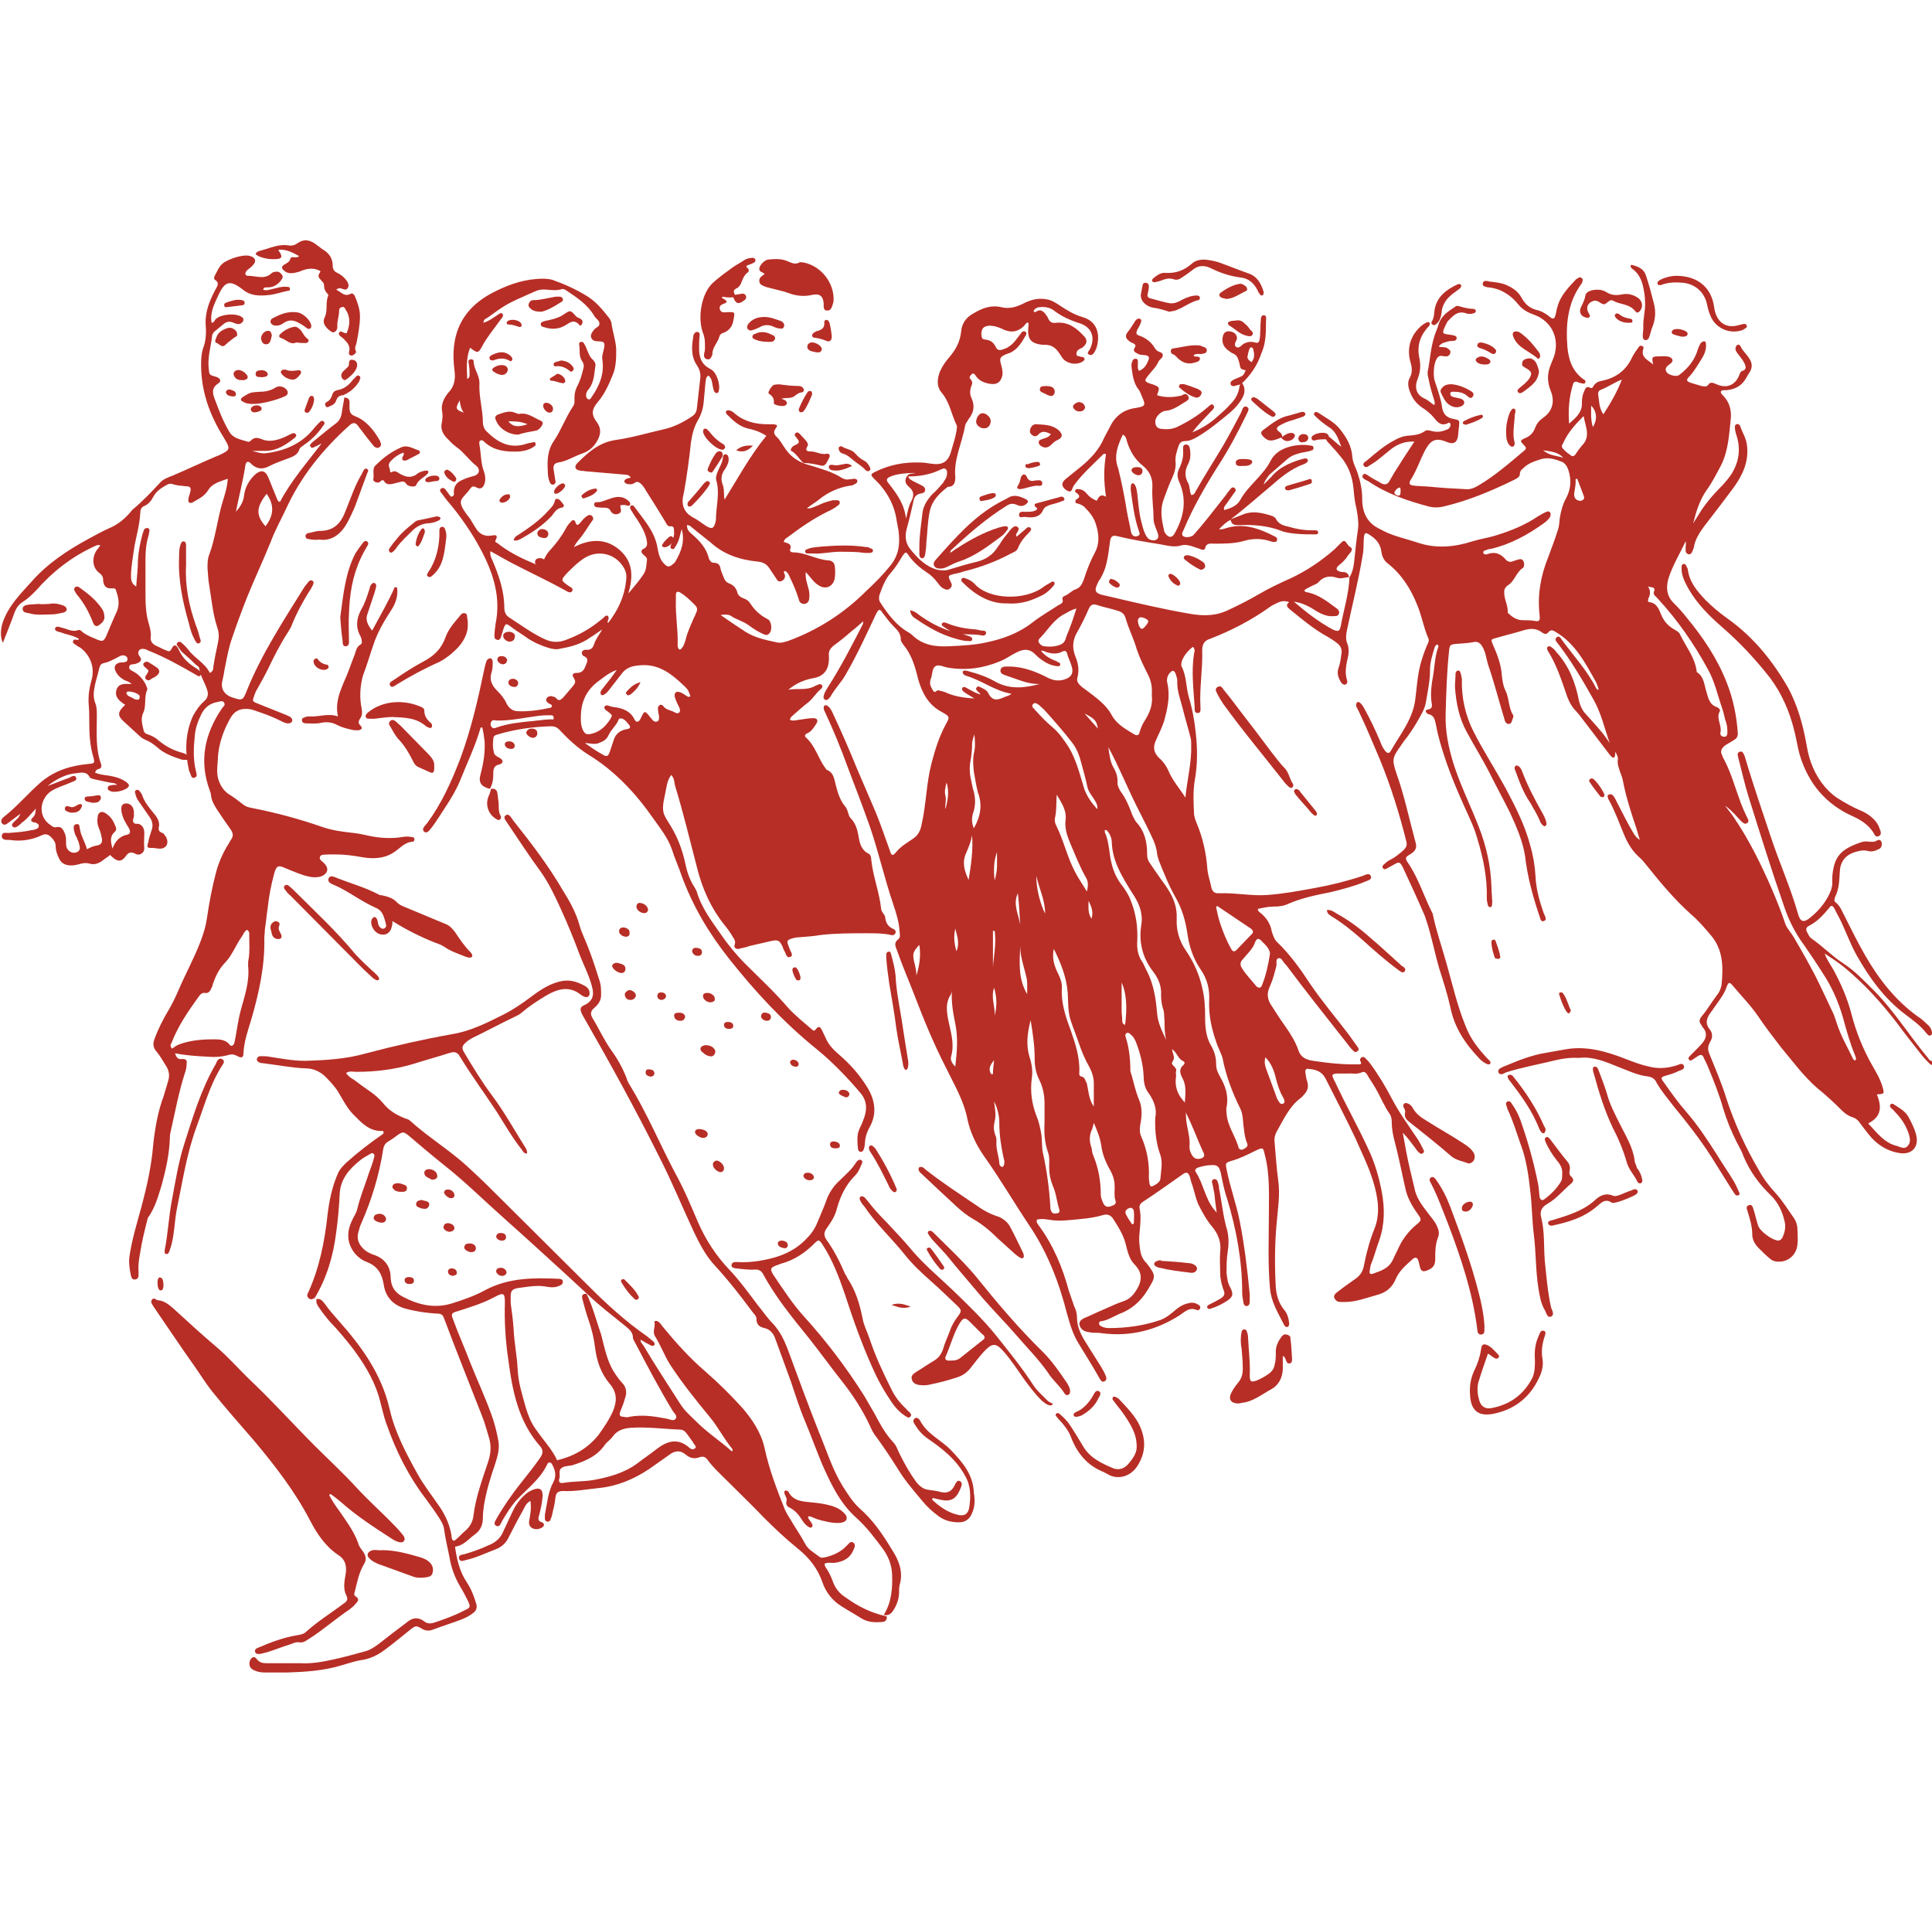
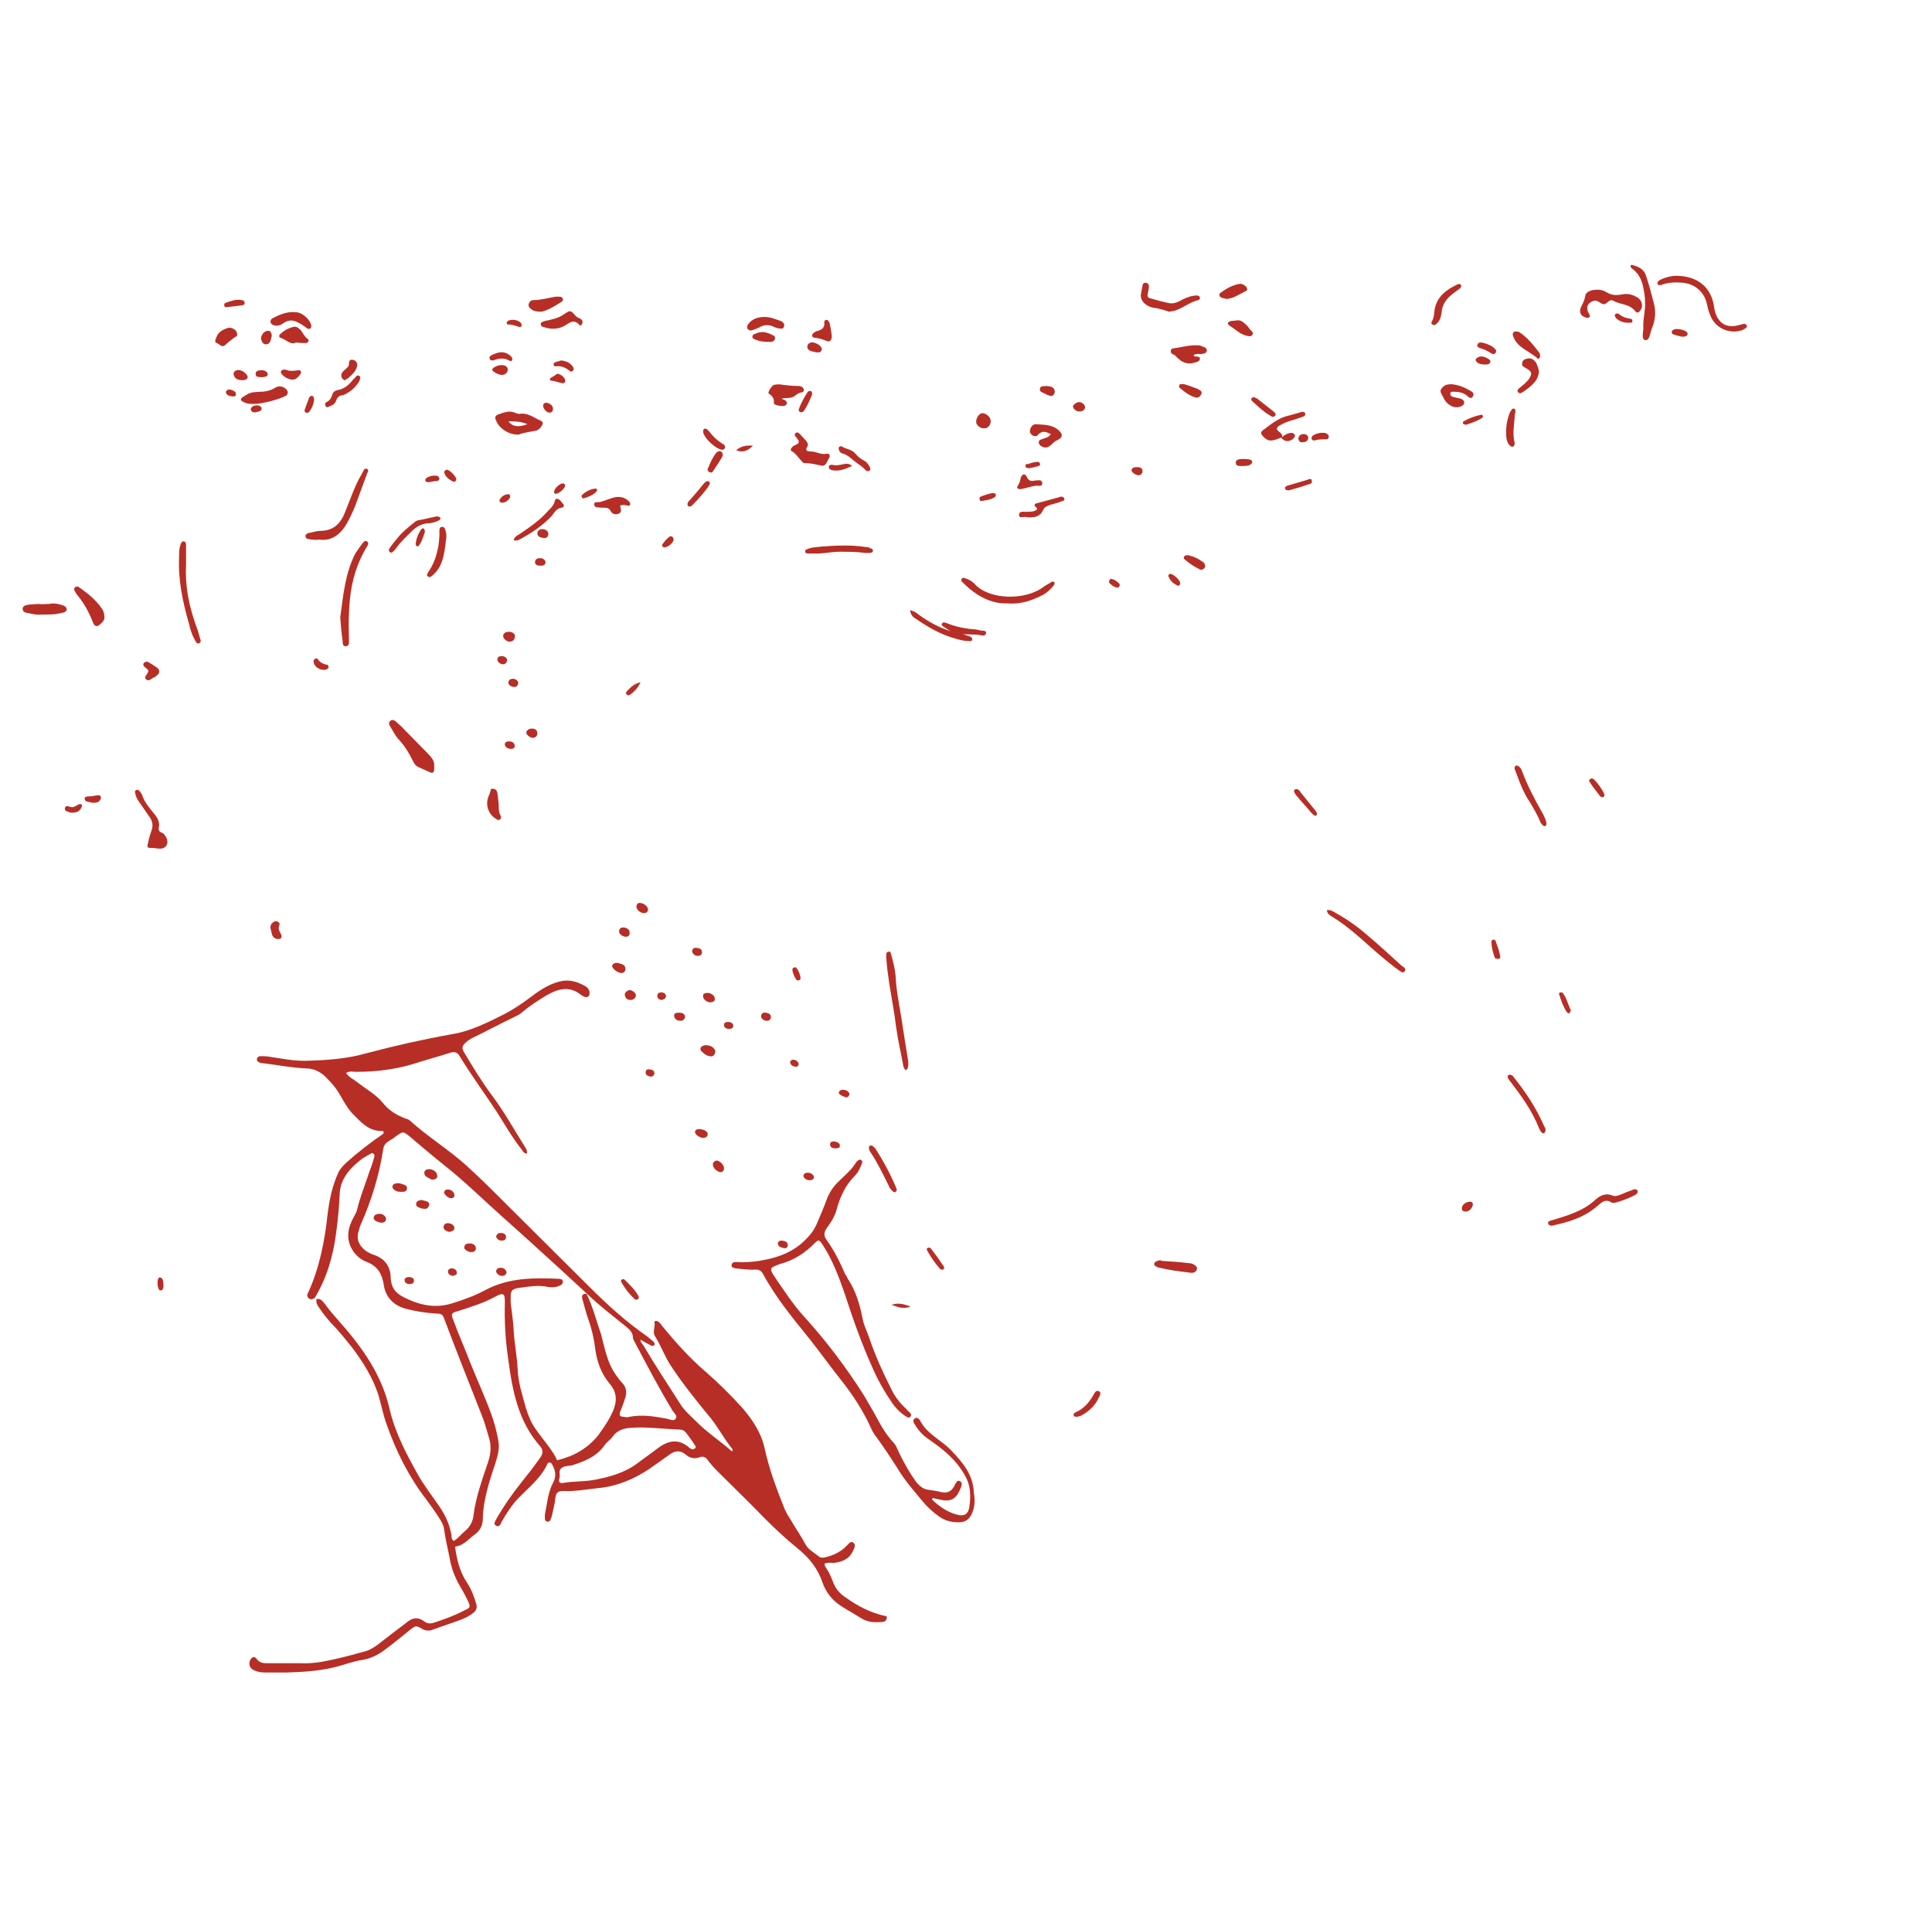
<svg xmlns="http://www.w3.org/2000/svg" version="1.1" id="Capa_1" x="0" y="0" viewBox="0 0 333.3 247.1" xml:space="preserve" width="250">
  <style>.st0{fill:#b72e26}</style>
-   <path class="st0" d="M-41.7-112.1c0 .6-.1.9-.2 1.3-.2.4-.5.6-1 .7-.5 0-.8-.3-.9-.7-.2-.4-.2-.7-.1-1.1.1-.4.3-.8.6-1.1.3-.3.4-.9 1-.8.5.1.5.7.6 1.1v.6M-44.6-130.4c-.6 0-1.5-.7-1.4-1.2 0-.3 1.2-1.2 1.5-1.2.3 0 .9.8.9 1.4.1.6-.4 1-1 1M332.6 141.3c-3.1-3.7-5.7-7.9-9.1-11.4-1.8-1.8-3.5-3.6-5.5-4.9-2-1.3-3.6-3-5.5-4.3-.3-.2-.5-.6-.7-1-.3-.5-.3-.9.3-1.2 1.4-.7 2.4-1.8 3.4-3 .2-.2.3-.5.6-.4.4.3.5.8.8 1.3 1.3 2.3 2.1 4.9 3.4 7.2 2.2 3.9 4.8 7.5 8.4 10.2 1.3 1 2.6 1.9 3.6 3.2.2.2.4.6.8.4.3-.2.2-.6.1-.9-.1-.3-.3-.6-.5-.8-.6-.5-1.1-1.1-1.8-1.5-3.9-2.8-6.8-6.5-9.2-10.7-1.2-2.1-2.3-4.3-3.4-6.5-.5-.9-.8-1.9-1.6-2.5-.4-.3-.2-.7-.1-1 .7-1.4.7-2.9.8-4.4.1-1.7 1-2.8 2.6-3.3.7-.2 1.4-.4 2.2-.2.7.2 1.3 0 1.9-.3.5-.2.6-.7.5-1.2-.2-.6-.6-.4-1-.2s-.8.1-1.2.1c-.6-.1-1.1 0-1.6.2-3.4 1.2-4.4 2.5-4.7 5.8v1.2c0 .4-.1.7-.2 1.1-.7 1.9-2 3.5-3.6 4.8-1.1.9-1.7.8-2.1-.6-1.3-4.6-3.3-9-4.8-13.6-1.3-3.9-2.6-7.7-3.8-11.6-.2-.7-.4-1.3-.6-2-.2-.4-.3-1-.9-.8-.5.2-.3.7-.2 1.1.6 2.3 1.1 4.6 1.8 6.8 2 6.4 4 12.8 6.2 19.1.8 2.3 1.9 4.4 3.3 6.3 1.1 1.6 2.2 3.2 3.2 4.8 1.6 2.4 2.7 4.9 3.5 7.6.6 2.2 1.2 4.4 2.1 6.6.1.3.3.6.1.9-.2.1-.3-.1-.4-.2-1-2.1-2.2-4.1-2.9-6.4-.2-.5-.3-1-.5-1.4-1-2.1-2-4.3-3.1-6.5-1.2-2.3-2.5-4.6-3.8-6.8-.4-.7-1.1-1.4-1.4-2.2-.7-2.1-1.5-4.1-2.4-6.2-1.8-4.1-3.8-8.2-6.3-11.9-.5-.8-1.1-1.5-1.7-2.3.6.4 1.1.9 1.6 1.4.4.4.8.9 1.2 1.3.3.2.6.6 1 .3s.2-.6 0-1c-.4-.8-.8-1.7-1.1-2.5-1-2.7-1.7-5.4-3.1-7.9 0-.1-.1-.2-.1-.3-.4-.7-.1-1.2.5-1.7l1.5-.9c.5-.3.7-.6.7-1.2-.2-3-.8-5.9-1.9-8.7-1.6-4.1-4-7.7-6.8-11.1-.7-.9-1.5-1.8-2.3-2.6-1.4-1.3-1.4-3-.9-4.5.7-2.1 1.9-4.1 2.9-6.2.1.4 0 .7 0 1.1 0 .4-.1.9.4 1.1.6.2.7-.4.9-.8 0-.1.1-.2.1-.3.2-1.4 1-2.6 1.8-3.7 1.7-2.2 3.4-4.4 5.1-6.7 1.5-2.1 2.6-4.4 2.3-7.1-.1-1.3-.8-2.3-1.2-3.5-.1-.2-.3-.4-.6-.3-.3.1-.3.3-.3.6 0 .4.1.7.2 1.1.9 2.6.5 5-1 7.2-.6.8-1.2 1.5-1.9 2.2-1.1 1.1-2.1 2.3-3 3.6l-1.5 2.4c.5-2 1.1-4 2.3-5.7 1-1.4 1.7-2.8 2.5-4.3 1.3-2.6 1.4-5.4 1.7-8.2.1-1.5-.3-2.8-1.4-3.9-.2-.2-.4-.4-.3-.7.4-.3.8-.1 1.2-.2 1.4-.2 2.4-.8 3.1-2 .1-.2.3-.5.4-.7.8-1.1.8-1.9 0-3-.4-.6-1-1.1-1.3-1.8-.1-.2-.3-.4-.5-.3-.3.1-.4.4-.4.7 0 .4.3.7.6 1.1.4.5.7.9 1 1.5.2.5.3 1-.4 1.2-.3.1-.4.3-.5.6-.7 1.9-2.2 2.5-4 1.7-.5-.2-1-.5-1.4.1-.3.4-.7.3-1.2.2-.6-.2-1.1-.3-1.7-.5-.9-.3-1-.5-.3-1.2.9-1 1.5-2.1 2.2-3.2.4-.7.7-1.5.6-2.4 0-.2-.1-.4-.3-.4-.2 0-.3.1-.5.2-.4.5-.6 1.2-.8 1.8-.6 1.6-1.7 2.8-3 3.8-.5.4-1.9 0-2.2-.5-.4-.7.1-1 .6-1.4.6-.4.6-.9-.1-1.2-.6-.2-1.2-.1-1.8-.1-1.2 0-1.3.1-1 1.4-.9-.8-2.2-1.2-1.7-2.7.1-.2 0-.4-.2-.5-.2-.1-.5 0-.6.2-.4.6-.9 1.2-1.2 1.9-1 2.1-2.7 3.4-5.1 3.9-.6.1-1.1.3-1.5.9-.1.2-.2.5-.6.3-.6-.3-.8.1-1 .6-.3.6-.4 1.3-.4 2 .1 1.7-1.1 2.6-2.2 3.6-.2-2.4 0-4.7.7-6.9.1-.3.4-.4.7-.3.2.1.4.2.6.2.3.1.7.2.8-.1.1-.3-.2-.5-.4-.6-1.9-1.4-2.5-3.4-2.7-5.5-.3-3.8 0-7.6 2.4-10.9.1-.1.2-.3.2-.5.1-.2 0-.4-.1-.5-.2-.1-.3-.2-.5-.1s-.3.2-.5.3c-1.3 1.4-2.7 2.8-3.2 4.7-.2.5-.2 1.1-.4 1.6-.1.5-.4.6-.8.3-.7-.6-1.5-1.1-2.4-1.3-1.2-.3-2-1-2.6-2.1-.6-1.1-1.5-1.7-2.6-2.2-.9-.4-2-.5-2.9-.6-.4-.1-1.1-.3-1.2.3-.1.6.6.6.9.7h.1c2.1.2 3.8 1.3 5.1 2.9.7.9 1.6 1.4 2.7 1.8 3.1 1.1 4.5 4.1 3.5 7.2l-.6 1.5c-.6 1.5-.6 2.9 0 4.4.8 1.9.3 3.6-1.3 4.7-.7.5-1.1 1-1.4 1.8-.3.8-.9 1.4-1.7 1.7-.9.4-.9.5-.2 1.2.4.4.5.6 0 1-2.5 2.1-5 4.3-7.9 6-.7.4-1.4.7-2.2.6-2-.1-3.9-.2-5.9-.4-1-.1-2-.1-3-.2-.7-.1-.9-.3-.6-.9 1.1-1.7 1.7-3.6 2.6-5.3 1-1.8 1.9-2.1 3.8-1.3 1 .4 1.6.1 1.8-.9.1-.6.1-1.2.2-1.8.1-1.1.1-1.1-.9-1.3-1.2-.2-1.8-.8-2-1.9-.2-1.5-.7-2.9-1.2-4.4-.3-.8-.3-1.7-.2-2.6.1-.6.2-1.2.6-1.7.4-.5.9-.2 1.4-.2h.1c.3 0 .6-.2.7-.6.1-.4-.2-.6-.5-.8-.4-.3-1-.1-1.5-.3.5-.7 1.1-.7 1.7-.9.3-.1.6 0 1-.1.2 0 .4-.2.4-.5 0-.2-.2-.3-.4-.4-.2 0-.4-.1-.5-.1-1.7-.2-1.7-.2-1-1.7l.3-.6c.9-.9 1.7-2 3.3-1.4.3.1.7.1 1.1 0 .2-.1.5-.1.5-.4 0-.3-.3-.4-.5-.4-.7 0-1.5-.2-2.2-.4-.3-.1-.6-.2-.8 0-1.2.8-2.4 1.5-2.9 3-.2.8-.6 1.5-.8 2.3-.6 1.9-.7 4-1.1 5.9-.1.6.2 1.4.3 2 .2 1 .5 1.9.8 2.9.1.3.2.6 0 .9-.6-.4-1.1-.9-1.6-1.1-1.6-.7-1.8-2.1-1.2-3.5.5-1.3.5-2.5.2-3.8-.3-1.7.1-3.2 1.1-4.5.2-.3.4-.5.6-.7.1-.2.3-.4.1-.6-.2-.2-.4-.1-.6 0-.2.1-.3.2-.5.3-2 1.5-2.9 3.9-2.2 6.4.3 1 .4 1.9-.1 2.8-.4.7-.3 1.5 0 2.3.4 1.2 1.1 2.1 2.1 2.8.8.5 1.5 1.1 2.1 1.8.6.8 1.3 1.5 2.4.9.1-.1.3-.1.4.1 0 .1.1.3 0 .4-.1.4-.4.6-.8.7-.7.3-1.5.4-2.3.2-.5-.1-1-.3-1.3 0-1 .7-2.1.7-3.1.8-.8.1-1.5.4-2.2.8-1.7.9-3.1 2.1-4.5 3.3-.3.3-1.1.6-.7 1.1.4.5.9-.1 1.3-.3.7-.4 1.3-.9 1.9-1.4.5-.4 1.1-.9 1.6-1.3 1.1-.8 2.4-1.3 3.9-1.2-.9 1.4-1.8 2.7-2.6 4-.6.9-1.2 1.9-1.7 2.8-.3.6-.8.7-1.4.4-.6-.4-1.3-.7-1.9-1.1-.4-.2-1-.9-1.3-.3-.3.5.5.8.9 1 3.2 2.2 6.8 3.4 10.5 4.4.8.2 1.7.2 2.5 0 4.3-1 8.3-2.7 12.2-4.6.4-.2 1-.5 1-1 0-.7.5-.9.9-1.3.7-.6 1.6-.9 2.5-1.2 1.4-.5 2.6-.1 3.9.4.6.3.9.9 1.1 1.5.5 1.6.4 3.2-.4 4.7-.6 1.1-.9 2.2-1.1 3.4-.1.7-.1 1.4-.3 2-.5 1.6-1.1 3.2-1.7 4.8-1.3 3.2-1.9 6.5-1.5 10 .1 1 0 1.2-1 1-.6-.1-1.3-.1-1.9-.1-1.1 0-1.9-.6-2.6-1.3.1-1.3-.7-2.4-.6-3.7 0-.4.3-.8.6-1 1.2-.7 1.4-2.2 2.6-3 .3-.2.3-.8.1-1.2-.3-.5-.7-.3-1.1-.2l-.9.3c-.3.1-.6 0-.9-.2-.9-1.1-1.9-1.6-3.3-1.1-.2.1-.6.1-.7-.2-.1-.4.3-.4.5-.5.3-.1.5-.2.8-.2 3.4-.8 6.3-2.4 9.1-4.4.4-.3.8-.6 1.1-1.1.1-.3.2-.5 0-.8-.2-.2-.4-.2-.6-.1-.5.2-1 .5-1.5.8-2.2 1.5-4.7 2.5-7.3 3.3-1.3.4-2.7.6-4 1-3.1 1-6.3 1.3-9.5.2-1.2-.4-2.4-.7-3.6-1.1-1-.3-1.9-.7-2.8-1.2-2.2-1-3.1-2.8-3.1-5.2 0-1.5-.3-3-.8-4.5-.3-.9-.8-1.7-.9-2.7-.1-1.9-1-3.4-2.1-4.8-1-1.3-2.5-2-3.8-2.9-.2-.1-.5-.2-.6 0-.3.3 0 .5.2.7.7.7 1.5 1.3 2.4 1.9 1.2.8 1.5 2.1 2 3.3-.7-.5-1.2-1-1.8-1.5-.2-.2-.5-.4-.7-.1-.3.3 0 .5.1.7.7.8 1.5 1.6 2.2 2.5 1.4 1.6 2.1 3.5 2.3 5.6.1 1.1.2 2.3.5 3.4.2 1.1.4 2.3.3 3.4-.3 2-.5 3.9-.7 5.9-.1.9-.3 1.8-.8 2.6-.1 2.9-1 5.6-1.5 8.4-.2 1-.5 1-1.4.6-2.4-1.3-4.6-3-6.7-4.8 1.5.2 2.8.9 4 1.7.9.5 1.8.9 2.9.8.4 0 .8 0 .9-.5.1-.4-.2-.7-.5-.9-1.5-1.1-3-2.3-4.9-2.7-.2 0-.5-.1-.6-.3.3-.4.8-.5 1.1-.7.5-.3 1.1-.4 1.4-.8.9-1 2-1.1 3.2-.7.7.2 1.3-.1 2-.1 0-.5-.3-.8-.8-.9-.3 0-.6 0-.8-.1-.6-.2-.7-.5-.2-1 .6-.5 1.2-1 1.6-1.7.2-.3.6-.6.7-1 .1-.5-.4-.5-.6-.8-.7-1-.7-1-1.5-.2l-.9.9c-2.3 2-4.8 3.7-7.6 5-1.8.8-3.7 1.7-5.4 2.7-1.7 1-3.5 1.9-5.2 2.7-2.2 1.1-4.4 1.1-6.7.7-4.7-.8-9.3-1.9-14-3-.4-.1-.9-.2-1.3-.3-1-.3-1.2-.7-.8-1.6.2-.4.3-.8.6-1.1.5-.9.9-1.8 1.1-2.8.3-1.2.4-2.4.6-3.7.1-.8.4-1.1 1.2-.9 2.5.6 4.9 1 7.4 1.4 1.2.2 2.4.6 3.7.2.6-.2 1.4 0 2 .2.5.2 1 .3 1.4.5.3.1.6.1.7-.2.2-1 1-.8 1.6-.8 1.7 0 3.5 0 5.2-.5 1.4-.4 2.8-.4 4.2 0 .2.1.4.1.7.2.3 0 .6.1.7-.3.1-.3-.1-.5-.3-.6-2.7-1.4-5.4-2.4-8.4-1.5-.4.1-.7.3-1.3.2.7-.7 1.3-1.3 2-1.6.2 1 .9.9 1.6.9 2.3-.1 4.7.1 6.9.9.9.4 1.9.5 2.9.6 1.1.1 2.2.1 3.3.1.2 0 .4-.1.4-.3 0-.3-.2-.4-.4-.4h-.7c-1.3 0-2.6-.2-3.9-.6-.9-.2-1.8-.4-2.3-1.4-.1-.2-.4-.4-.7-.5-1.6-.5-3.2-.9-4.8-.3-.8.3-1.5.6-2.3.9 2.4-1.8 4.6-3.8 6.9-5.7 1.7-1.5 3.5-3 5.7-3.8.1 0 .2-.1.4-.2s.4-.3.3-.6c-.1-.2-.3-.2-.5-.2-.3.1-.5.1-.8.2-1.9.6-3.7 1.4-5 3l-1.3 1.3c.2-.7.6-1.2 1-1.7 1-.9 2.1-1.8 3.1-2.7.7-.6 1.6-.9 2.5-1.1.6-.1 1.2-.2 1.7-.4.2 0 .3-.2.3-.4 0-.3-.2-.4-.4-.4-1.9-.4-5.7 0-7 2.6-.6 1.2-1.5 2.2-2.4 3.2-1 1.1-2.1 2.2-2.8 3.5-.6 1.1-1.7 1.5-2.8 1.8-.2-.5.2-.8.4-1.1.4-.6.8-1.1 1.2-1.7.2-.3.6-.6.2-1-.4-.3-.7.1-.9.4-.2.2-.4.5-.6.8-1 1.3-2 2.5-3 3.8-.8 1-1.7 2.1-2.6 3.1-.4.4-1.4.5-1.8.2-.4-.4 0-.8.1-1.1 1.6-3.8 3.6-7.3 5.8-10.8 1.9-2.9 3.5-5.9 5-9 .2-.5.7-1.1.1-1.4-.7-.3-.8.6-1 1-1 1.9-2 3.8-3.1 5.7-1.6 2.7-3.3 5.3-4.8 8-.1.2-.2.5-.7.5-.3-.6-.2-1.4-.5-2-.7-1.2-.6-2.3 0-3.4.4-.8.4-1.6.3-2.4-.1-.4-.1-.9-.7-.9s-.5.6-.5 1c.1 1.1-.2 2.2-.7 3.2-.4.8-.3 1.6.1 2.4 1.3 3.1.7 6-.9 8.8-.4.7-1 .7-1.5 0-.2-.2-.3-.5-.3-.7-.4-1.7-.7-3.4-.1-5.1.5-1.3.9-2.6 1.5-3.8.4-.9.7-1.8.6-2.8-.1-.9.2-1.8.5-2.7.2-.6.5-.9 1.2-.9.8 0 1.5-.4 2.2-.8 2-1.2 3.8-2.7 5.6-4.2.8-.7 1.5-1.5 2-2.4.6-1 .5-2.1-.2-2.8-.1.3-.3.7-.3 1-.2 1.1-.7 2-1.5 2.8-.7.8-1.5 1.5-2.3 2.2-1.2 1.1-2.6 2-4.3 2.7 1.1-1.5 2.2-2.5 3.2-3.6.3-.3.8-.7.4-1.1-.3-.4-.7.2-1 .4-1.6 1.4-3.4 2.5-5.3 3.4-.9.4-1.8.4-2.7.3-.7-.1-1-.5-1-1.3 0-.7.9-1.7 1.7-1.8 1.4-.1 2.5-1 3.7-1.7.3-.2.5-.4.3-.8s-.5-.5-.9-.3c-.2.1-.3.2-.5.2-1.4.3-2.7.3-4-.1.5-1.4.5-1.4-.8-1.9-.1 0-.3-.1-.4-.1-1-.4-1-.5-.4-1.3s1.4-1.5 1.8-2.4c.2-.5.8-.7.8-1.2 0-.6-.8-.5-1.1-.9l-.2-.2c-.6-1.1-1.6-1.9-2.8-2.3-.6-.2-.5-.5-.3-1 .2-.4.5-.8.6-1.2.1-.2.2-.6-.2-.7-.3-.1-.5.1-.7.3-.4.6-.8 1.3-1.2 1.8-.7.8-.6 1.3.3 1.9l.6.3c.2.1.4.3.2.6-.5.8.1.9.6 1.2.4.2.8.1 1.2.2.3 0 .7.2.6.6-.3.9-.7 1.7-1.7 2.1-.3-.4-.2-.8-.2-1.2 0-.4.1-.9-.4-.9s-.6.5-.7.9v.5c.2 1.4.3 2.7 1.2 3.9.3.3.4.8.6 1.2.7 1.6.6 1.7-1.1 2-2.2.3-3.6 1.5-4.5 3.4-.3.6-.6 1.1-.9 1.7-.9 2.1-2.3 3.6-4 5-.9.7-1.7 1.4-2.6 2.1-.9.7-.8 1.4.1 2 .5.3.8.3 1-.3.1-.4.4-.7.6-1 1.4-1.8 3.1-3.3 4.7-4.9.1-.1.2-.2.5 0-.4 2.3-.4 4.7 0 7.3-1.1-.6-1.3.2-1.6.7-.7-.3-1.2-.6-1.7-1.2-.3-.4-.7-.7-1.3-.8-.3 0-.6-.1-.7.2-.1.3.1.4.3.5.5.4.5.7 0 1-.2.1-.4.3-.2.7.5.1 1.1.3 1.5.7.9.9 1.7 1.9 2 3.1.5 1.6.6 3.2-.2 4.7s-1.4 3-1.9 4.6c-.3.8-.6 1.5-1.5 1.8-.6.2-1.1.8-1.8 1.1-.3.1-.5.3-.4.6.2.6-.3.8-.7 1-1.5 1-3.1 1.9-4.5 3-2.3 1.8-5 2.8-7.8 3.4-2.2.5-4.5.6-6.7.7-2.3.1-4.5-.2-6.3-2-.1-.1-.3-.2-.4-.3-2.2-1.2-3.7-3.2-5-5.2-.3-.4-.3-.8-.2-1.3.5-1.4 1-2.8 2-3.9.8-.9 1.4-1.9 2-2.9.5-.7.6-.8 1.1 0 .8 1.1 1.8 2 3 2.8.8.5 1.4 1.1 2 1.9.3.4.6.8 1.1 1 .4.2.8.2 1.1-.2.3-.3.2-.7 0-1-.5-1.1-.5-1.1.7-1.4.5-.1 1-.2 1.5-.4 2.9-.7 5.6-1.7 8.2-3.1.4-.2 1-.4 1.2-.9.4-1.1 1.2-2 2-2.8.2-.2.4-.5.2-.7-.3-.3-.6-.1-.8.1-.5.5-1.1.9-1.6 1.4-.2-.3-.1-.4 0-.6.2-.4.6-.8.1-1.1-.4-.3-.8.1-1.1.4l-1.2 1.5c-.4.5-.7 1.1-1.1 1.6-.8 1.3-2 2.1-3.5 2.5-1.7.4-3.4.9-5 1.4-.6.2-1.3.1-1.9 0-2.1-.6-3.4-2-4.7-3.6-.8-1-.9-2.2-.6-3.4.2-.7.4-1.5.6-2.3.2-.9.4-1.7.6-2.6.1-.6.4-1 1-1.2.4-.1 1-.1 1-.7 0-.5-.5-.7-.9-.9l-1.2-.6c-.3-.2-.7-.3-.8-.8 1.9 0 3.7-.3 5.4-1.1.3-.1.7-.4 1-.2.4.3.3.8.2 1.3-.1.4-.4.7-.6 1.1-.6.7-1.2 1.4-1.9 2-.9 1-1.6 2.1-1.7 3.5-.2 1.8-.5 3.6-.5 5.5v1.2c0 .3 0 .7.4.8.4.1.5-.3.6-.6.1-.7.2-1.4.2-2 .2-1.8.2-3.7.6-5.5.4-1.9 1.7-3.1 3.1-4.2 1.2 0 1.3-.9 1.3-1.7-.3-3.1 1.2-5.9 1.7-8.9.1-.4.4-.7.6-1.1.9-1.1 1.1-2.3.5-3.6-.3-.6-.3-1.2-.1-1.9.2-.5.4-.9-.1-1.4-.3-.3 0-.6.2-.8.3-.3.5-.1.7.2.5.8 1.3 1.2 2.3 1.4 1.1.2 1.8 0 2.2-1 .3-.8.1-1.5-.1-2.3-.3-1-.2-1.3.7-1.7.2-.1.5-.2.8-.3 1.4-.6 2.1-1.9 2.8-3.1.1-.2.1-.5-.2-.6-.2-.1-.4 0-.5.1-.3.4-.7.9-1 1.3-.6.8-1.3 1.4-2.3 1.7-.6.2-1 .1-1.2-.4-.4-.8-.9-1.2-1.8-1.3-.6 0-.7-.4-.7-1 0-.9.4-1.3 1.3-1.4 1 0 1.8.3 2.6.7 1.4.6 2.5.3 3.5-.7.2-.2.3-.6.7-.5.1.2 0 .5 0 .7-.2 2.1.4 2.9 2.5 3.1h.4c1.1 0 1.8.5 2.4 1.4l.6.9c.8 1 2.5 1.3 3.6.5.1-.1.2-.2.2-.3 0-.2-.1-.3-.3-.4-.2 0-.4 0-.5-.1-.3 0-.6-.1-.6-.4 0-.3.1-.6.3-.7.2-.2.5-.3.7-.4.8-.6 1-1.3.3-2-1.3-1.4-2.7-2.5-4.8-2.3-.7.1-1.1-.1-1.4-.8-.1-.3-.4-.6-.6-.9-.4-.4-.8-.6-1.3-.3-.2.1-.4.3-.6 0 .2-.5.7-.7 1.2-.7.8-.1 1.6.1 2.2.5 1.4 1.1 3 1.8 4.6 2.3 2.1.7 2.7 2.5 1.7 4.5-.2.3-.6.7-.1.9.4.2.7-.1.9-.4l.3-.6c.7-2 .5-4.7-2.4-5.5-1.4-.4-2.7-1.2-3.9-2-.6-.4-1.2-.8-2-1-1.4-.3-2.6-.1-3.9.5-1.3.7-2.7 1.2-4.2.8-1.8-.4-3.3.2-4.8 1.1-1.3.7-2 1.8-2.1 3.2-.2 1.7-.9 3-2 4.3-.6.7-1.2 1.5-1.6 2.4-.5 1.2-.7 2.6.2 3.7 1.4 1.6 1.7 3.7 2.6 5.6.2.3 0 .7 0 1.1-.2 1.2-.6 2.3-.9 3.4-.5 1.9-1.5 2.5-3.5 2.2-.6-.1-1.3-.2-1.9-.2-2.7-.1-5.3.4-7.7 1.6-.8.4-.9.5-.2 1.2 2.1 2 3.5 4.4 3.9 7.3.1.5.2 1.1.3 1.6.3 2.3.1 4.3-1.5 6.2-1.2 1.5-2.6 2.9-4 4.2-3.9 3.9-8.4 6.8-13.6 8.7-.7.2-1.3.4-2 .2-1.9-.4-3.7-.8-5.3-1.8-1.4-.9-2.7-1.8-4.3-2.9.8-.1 1.3-.1 1.7.1 1 .7 2.3 1 3.2 1.7.8.6 1.6 1.1 2.5 1.5.4.2.7.2 1-.1.6-.6.4-2.2-.3-2.5-1.2-.6-2.2-1.5-2.9-2.6-.3-.5-.7-.8-1.3-1-.5-.2-.9-.5-1-1-.2-.7-.6-1.2-1.3-1.5-.6-.2-.9-.6-1.1-1.2-.2-.5-.4-.9-.5-1.4-.1-.6-.4-1-1.1-1-.5 0-.7-.3-.9-.7-.4-1.8-1.6-3.1-3-4.3-.5-.4-.8-.8-.8-1.5.6 0 .8.4 1.1.6l3 2.4c2.3 2.1 5.1 3 8.2 3.3.9.1 1.5.5 1.9 1.1l1.2 1.8c.2.4.5.7 1 .4.4-.2.6-.6.5-1 0-.2-.4-.5 0-.7.5.2.7.7.9 1.2.6 1.2 1.1 2.4 1.5 3.7.1.5.4.8 1 .8.5-.1.8-.5.8-1 .1-.6 0-1.3-.2-1.9-.2-.8-.5-1.6-.4-2.6.8.8 1.3 1.7 2.1 2.2 1.2.9 2.6.4 2.9-1.1.1-.7.1-1.5 0-2.2-.1-.5-.4-.8-.9-.9-2.2-.1-4.1-1.4-6.3-1.4-.3 0-.6-.2-.5-.5.4-1-.5-1.1-1.1-1.3.1-.5.5-.7.8-.9 2.1-1.6 4.3-3.1 6.7-4.3.7-.3 1.4-.7 2-1.2.3-.3.2-.7-.2-.8h-.8c-.9.2-1.8.5-2.6.9-.6.2-1.2.6-1.9.5.7-.6 1.5-1 2.2-1.6 1.5-1.2 3.3-2 5.2-2.3.3 0 .6-.1.9-.3.2-.1.4-.2.4-.5s-.3-.4-.5-.4c-.3 0-.6.1-.9.1-.4.1-.8 0-1.2-.2-1.7-1.1-3.6-1.6-5.5-2.2-1.7-.4-3.2-1.3-4.2-2.7-.6-.8-1-1.7-1.7-2.3-.3-.3-.5-.7-.2-1.2.5-.7.5-.8-.3-.9h-1c-2.1 0-4.1-.5-5.7-1.9-.2-.2-.4-.3-.6-.4-.2-.1-.5-.2-.8 0-.2.3 0 .5.2.7 1.1 1.1 2.2 2.1 3.8 2.4 1 .2 2 .6 2.9 1.2-2.8 3.4-4.9 7.3-7.2 11-.2-.9 0-1.7-.3-2.5-.4-1-.3-1.9.4-2.8.3-.5.6-1 .6-1.7 0-.3-.1-.7-.4-.8-.4-.1-.6.2-.6.6-.1.9-.6 1.6-.9 2.4-.2.5-.4 1.1-.2 1.6.6 2.2-.1 4.5-.1 6.7 0 .2-.1.4-.1.5-.3 1-.6 1.1-1.5.6-.8-.5-1.5-1.1-2.3-1.5-1.7-.9-2.1-2.3-1.7-4 0-.1.1-.3.1-.4.5-2.9.9-5.7 1.2-8.6.2-1.3.5-2.6 1.2-3.8.6-1 .9-2.1 1-3.2l.3-3.3c.1-.4 0-.9.5-1.2.5.4.6.9.7 1.5.1.4.1.8.3 1.2.1.2.3.4.5.3.2 0 .3-.2.3-.4.3-1.1-.4-3.2-1.4-3.7-1.6-.8-2-2-2-3.6 0-.7 0-1.5.1-2.2 0-.3 0-.6-.4-.6-.3-.1-.5.2-.6.4-.1.1-.1.3-.1.4-.3 1.7-.4 3.4.6 4.9.5.7.7 1.5.6 2.3-.2 1.8-.4 3.6-.6 5.3-.1.6-.4 1-.9 1.3-1.5 1-3.1 1.8-4.9 2.2-2.7.6-5.3 1.4-8.1 1.8-2.9.4-4.8 2.1-6.7 4-.6.6-.4 1.2.5 1.3.3.1.5 0 .8.1 2.3.2 4.7.4 7 .6.3 0 .7.1.9.5-.2.1-.5.1-.7.2-.2.1-.4.2-.4.5.1.3.3.3.5.4.5.1.9.1 1.3-.2.4-.3.8-.1 1.1.2.3.3.6.7.8 1.1 1.1 1.7 2.2 3.5 3.3 5.3.2.3.4.9.8.9 1-.1.7.6.8 1.2 0 .6-.3 1.1-.4 1.6-.1.4-.5.9 0 1.1.4.2.6-.4.8-.7.5-.8.6-1.8.9-2.7.6 2.1-.1 3.9-1.1 5.6-.1.2-.3.3-.5.5-.6.5-.9.4-1.4-.1-.8-.8-1-1.8-1.2-2.9-.5-2.8-2.4-4.8-4-7-.1-.2-.4-.3-.6-.1-.2.2-.1.4 0 .6.4.6.7 1.2 1.1 1.7.7 1.1 1.3 2.1 1.6 3.3.1.6.4 1.4-.5 1.8-.5.2-.4.7 0 1 .3.3.7.5.6 1-.1.8-.1 1.7-.6 2.4-.8 1.2-1.7 2.2-2.6 3.3.8-2.8.9-5.4-1.5-7.5-2.3-2-5-2-7.9-.5.5-1 1.1-1.5 1.5-2.1.6-.8 1.1-1.7 1.7-2.5.2-.2.2-.5-.1-.8-.2-.2-.5-.2-.8 0-.3.2-.5.4-.7.6-.2.2-.4.5-.6.7-.2.2-.5.5-.7-.1-.2-.7-.6-.5-.9-.1-.3.3-.6.7-.8 1.1-.7 1.3-1.6 2.5-2.6 3.6-.6.6-1 1.3-1.3 2.1-.2.6-.6.7-1.2.5-2.4-1-4.7-2.1-6.7-3.7-.2-.1-.5-.2-.3-.5.5-1-.1-.9-.7-.8-1.1.2-2-.2-2.6-1.1-.5-.7-.9-1.6-1.5-2.3-2.2-2.9-1-2.7.5-4.8l.1-.1c.2-.2.4-.2.7-.1.8.5 1.3.3 1.6-.6.2-.7.1-1.4-.1-2-.6-1.5-.5-3.2-.8-4.7 0-.3-.1-.6.2-.7.2-.1.4 0 .5.1 1.7 1.7 3.9 1.9 6.2 1.8.9-.1 1.8-.3 2.6-.9.2-.1.2-.3.2-.5-.1-.2-.3-.3-.4-.2-.5.1-1.1.2-1.6.4-2.7.7-4.7-.5-6.5-2.3-.4-.4-.6-1-.6-1.5 0-2.2-.7-4.4-.6-6.6.1-1.5-1-2.6-1-4 0-.2-.2-.3-.4-.3-.3 0-.4.1-.5.3.2 1.3.2 1.7.2 2.1 0 .3.1.7-.4 1-.1-1.9-.2-3.7.5-5.4 1.3 1 1.4 1 2.1-.3.8-1.5 1.9-2.8 2.9-4.2.2-.3.4-.5.6-.8.1-.2.1-.4 0-.5-.1-.2-.3-.2-.5-.1l-.9.6c-.6.4-1.2.8-1.9 1 0-.5.3-.7.6-.8l2.1-1.5c2-1.4 4.2-2.2 6.4-3.2 1.4-.6 2.9.2 4.4-.3.3-.1.6.1.9.3 1.8 1.2 3.6 2.4 4.7 4.3.3.5.9.8.9 1.3.1.6-.7.7-1 1.2-.3.4-.6.8-.4 1.3.2.5.7.6 1.2.6 1 0 1.2.2 1 1.2-.1.6-.4 1.2-.3 1.9.4 2.5-.5 4.6-1.9 6.6-.1.2-.3.4-.5.3-.3-.1-.4-.4-.4-.7 0-.4.2-.8.5-1.1.9-1.2.9-2.6 1.1-3.9.1-.4-.1-.8-.4-1.1-.6-.5-.8-1.2-1.1-1.9-.1-.3-.3-.7-.5-1-.1-.2-.3-.2-.5-.2s-.3.2-.3.4c.2 1-.1 2 .5 2.9.3.4.4.9.2 1.4-.2.9-.5 1.9-.9 2.7-.4.7-.6 1.4-.6 2.2 0 .5.1 1.1-.3 1.6-1.2 1.8-2 4-3.2 5.8-1.2 1.7-1.2 3.5-1.1 5.4 0 .6.1 1.2.3 1.7.1.3.3.6.7.5.3-.1.4-.4.3-.7-.1-.6-.2-1.3-.3-1.9-.1-.6.1-1.1.8-1.2 1.4-.2 2.6-1 4-1.5 1.2-.4 2.1-1.1 2.7-2.2.6-1 .8-2.1 0-3.2-1-1.3-1-2.2.1-3.5 1.2-1.4 1.9-3 2.6-4.7.6-1.4.6-3 .6-4.5-.1-1.5-.6-2.9-.8-4.3 0-.3-.2-.7-.4-1-1.2-1.5-2.3-2.9-4-3.9-1.8-1.1-3.8-2-5.8-2.7-.3-.1-1-.2-1.6-.2-3 0-5.7.9-8.3 2.2-5.9 2.9-7.8 7.6-7 13.6.2 1.5 0 2.8-1.1 3.9-.8 1-1.3 2.1-1 3.4.1.6 0 1.2-.1 1.8-.2.9.1 1.7.7 2.4.6.6 1.1 1.2 1.8 1.7 1.3.9 2.2 2.3 3.5 3.3.6.5.6 1.4-.4 1.7-.6.2-1.2.3-1.8.6-1.1.4-1.8 1.1-1.7 2.4 0 .2.1.5-.5.6-.3-.3-.6-.8-1-1.3-.2-.2-.5-.3-.7-.1-.3.2-.2.5 0 .7L77 45c2.4 2.8 4.5 5.8 6.2 9.1 2 3.9 3.2 7.9 2.3 12.3-.1.7-.2 1.5-.2 2.2 0 .3.1.5.5.6.3.1.5-.2.6-.4.1-.3.2-.7.3-1 .5-1.6.5-1.6 1.8-.6.8.6 1.7 1.1 2.5 1.7 1.2.8 2.4 1.3 3.7 1.7.7.2 1.4.3 2 .1 1.8-.3 3.6-.8 5.1-1.9.7-.4 1.3-.9 2.1-1.4-.5.9-1.1 1.6-1.4 2.5-.2.7-.6 1.1-1.4 1-.3 0-.6.1-.7.4-.1.3.1.6.3.7.8.3.7.8.4 1.5-.3.8-.6 1.4-1.6 1.4-.7 0-.9.3-.5.9.4.6.2.9-.1 1.3-.6.7-1.1 1.3-1.7 2-.4.4-.8.8-1.3.1-.2-.2-.5-.2-.8-.3-.3 0-.7.1-.8.4-.2.3 0 .6.3.8.2.2.7.2.6.6-.1.1-.1.2-.2.2-1.9.4-3.8.7-5.7.6-.8 0-1.5-.5-1.9-1.3-.4-.9-1-1.6-1.7-2.3-.9-.9-1.3-1.9-.9-3.1.2-.6.2-1.2.2-1.8 0-.2-.1-.5-.3-.6-.3-.1-.5.1-.7.3-.2.4-.3.9-.4 1.3-1.1 5.3-2.3 10.6-4.2 15.7-1.5 3.9-3.2 7.7-5.7 11.1-.3.4-1.1 1-.5 1.5.5.4 1-.4 1.4-.9.8-1.1 1.5-2.2 2.2-3.3 1-1.5 1.9-3 2.6-4.7 1.2-3 2.6-5.9 3.5-9 0-.1.1-.1.3-.1.2.8.3 1.6.4 2.4.1 2-.2 3.8-.7 5.7-.4 1.4.1 2.1 1.6 2.5.5-.8.6-1.7.6-2.7 0-.7.1-1.3 1-1.5.8-.2.8-.8 0-1.2-.4-.2-.8-.4-.9-.9-.2-.8-.2-1.5-.1-2.3 0-.5.3-.7.8-.8 3-.9 6-1.3 9.1-1.4.6 0 1 .1 1.5.6 1.5 1.6 3.1 3.1 5 4.3 4.6 2.8 8.2 6.7 11.2 11 1.2 1.7 2.5 3.3 3.2 5.3.5 1.6 1.2 3.1 1.7 4.6 1.9 5.2 4.7 9.9 8.1 14.2 4.5 5.7 9.5 11.1 15.2 15.7 2.7 2.2 5.2 4.8 7.5 7.5 1.3 1.5 1.2 3.1.5 4.8-.2.6-.5 1.1-.7 1.6-.4 1-.3 2.1-.2 3.1 0 .3.1.7.5.7s.5-.4.6-.7c0-.2.1-.4.1-.5 0-1.1.3-2.1.8-3 1.3-2.3 1-4.6-.3-6.8-1.4-2.3-3.1-4.2-5.1-5.9-.8-.7-1.6-1.5-2.1-2.6-.2-.5-.5-1-.7-1.5-.4-.7-.6-.7-1.1-.1-.2.3-.4.2-.5.1-1.4-1.2-2.9-2.4-4.2-3.8-2.3-2.7-4.9-5.1-7.4-7.6-1.6-1.6-3-3.3-4.3-5.2-1.6-2.3-3.3-4.5-4.1-7.3l-.3-.6c-.8-1.2-1.3-2.5-1.6-3.9-.5-2.4-1.3-4.7-2.6-6.8-.5-.9-1.2-1.7-1.3-2.7-.1-1 .2-2.1.4-3.1s.3-2.1 1-3c.6.6.5 1.4.7 2 1.4 4.6 2.5 9.2 3.7 13.8.9 3.7 2.4 7.1 4.8 10.1.5.6 1 1.3 1.4 2 .2.3.5.7.4 1.1 0 .3-.3.6.1.9.3.2.6.1.9 0 .5-.1 1-.2 1.5-.4l3.9-.9c1.1-.2 1.3 0 1.8 1 .1.3.2.6.4.9.2.4.3 1.1.9.9.6-.2.2-.8 0-1.2-.1-.3-.2-.5-.3-.8-.3-.8-.2-.9.6-1.2.4-.1.8-.2 1.2-.2 1.3-.1 2.6-.2 3.8-.4 2.6-.3 5.3-.3 8-.3 1.4 0 2.8 0 4.1.3.3.1.7 0 .8-.4.1-.2-.1-.5-.3-.6-1-.4-1.4-1.1-1.5-2.1-.1-.5-.7-.9-.7-1.5-.3-2.8-1.4-5.5-1.7-8.4 0-.4-.1-.8-.4-1-1.3-.6-1.6-1.8-1.8-3.1-.2-1.1-.5-2.2-1.4-3.1-.2-.2-.3-.6-.4-.9-.1-.4-.3-.9-.6-1.2-.8-1-1.2-2.3-1.5-3.5-.3-1-.3-2.2-1.6-2.7-.1-.1-.2-.3-.3-.4-1.2-1.7-1.7-3.8-3.3-5.2-.3-.3 0-.6.3-.7.7-.3 1.1-1 1.5-1.6.4-.6.2-1-.5-1-.9 0-1.7.2-2.6.3-.5.1-1 .2-1.4 0 0-.4.2-.5.4-.7.9-.8 1.8-1.6 2.7-2.3.9-.7 1.4-1.7 2.3-2.4.2-.2.2-.4.1-.6-.2-.2-.4-.2-.6-.1-.2.1-.3.1-.5.2-1.5.9-3.2.4-4.7.7 1.3-1.1 2.7-1.7 4.3-2 1.8-.3 2.6-1.4 2.7-3.1V72c-.1-.8.2-1.3.8-1.8 1.1-.8 2.1-1.6 3.1-2.5.7-.5 1.3-1.1 2-1.7v.4c-1.9 3.7-3.8 7.4-6.1 11-.3.5-.6.9-.7 1.5-.1.2 0 .5.2.6.3.2.5 0 .7-.2l.2-.2c.8-1.5 2-2.6 2.8-4.1 1.9-3.3 3.5-6.8 5.1-10.2.5-1 .7-1 1.2-.2.6.8 1.2 1.6 1.9 2.3.6.6 1.2 1.2 1.2 2.2 0 .4.3.7.5 1 1.4 1.7 2 3.8 2.5 5.9.7 2.4 1.8 4.5 4.2 5.7 1.2.7 1.3.8.6 2-1.2 2.2-1.9 4.5-2.5 6.8-.9 3.4-.9 7-1.7 10.5-.2 1.1-.6 1.9-1.5 2.5-1 .7-2.1 1.3-2.9 2.3-.6.7-.8.7-1.1-.3-.8-2.2-1.5-4.3-2.4-6.5-1.1-2.6-2.2-5.1-3.3-7.7-1.3-3.2-2.7-6.4-4.2-9.6-.2-.4-.4-.8-.8-1.1-.2-.1-.3-.2-.5-.1s-.2.3-.2.5.1.4.2.6c1.5 3.2 2.8 6.4 4 9.7 1.3 3.4 2.6 6.8 3.8 10.2 1.5 4.4 2.5 8.9 4 13.3.5 1.5 1 3.1 1.1 4.7 0 .5.2 1-.2 1.3-.9.7-.5 1.3-.2 2.1.9 2.6 2 5.1 3 7.7 1.6 4.2 3.3 8.3 5.4 12.4 1.4 2.9 3.1 5.7 3.7 8.9.5 2.3 1.5 4.4 2.9 6.4 2.7 3.8 5.1 7.9 7.7 11.8 3.2 4.7 5.2 9.9 6.6 15.4.5 1.8 1 3.5 2 5.1 1.2 2 2.5 4 3.6 6 .2.3.4.7.8.5.5-.2.4-.7.2-1.1-.2-.5-.5-1-.8-1.5-.9-1.4-1.8-2.9-2.7-4.3-.8-1.3-1.4-2.6-1.4-4.1 0-.7-.2-1.4-.5-2-.3-.9-.6-1.7-.9-2.6-1.1-4.1-2.7-7.9-5.2-11.3-.2-.3-.5-.6-.3-1 .7-.2 1.3-.1 2 0 1.1.2 2.2.2 3.3.1 2.1-.2 4.1-.3 6.1-.9.7-.2 1.3 0 1.7.6.9 1.4 1.8 2.8 2.2 4.4.3 1.2.6 2.6 1.5 3.5 1.3 1.3 1.4 2.6.5 4.2-.6 1-1.2 1.7-2.2 2.1-1.2.4-2.3.9-3.4 1.4-1.2.5-2.4 1.1-3.6 1.6-.4.2-.8.5-.8 1 .1.5.3.9.9 1.2.4.2.9.2 1.3.3.6 0 1.2 0 1.8.1 4.8.6 9.2-.5 13.3-3.1.9-.6 1.7-1.5 3-.9.2.1.4-.1.5-.2.1-.2.1-.5-.1-.6-.5-.4-1.1-.6-1.8-.4-1.1.2-1.9.8-2.7 1.5-.7.6-1.4 1.1-2.2 1.4-2.9 1-5.9 1.4-8.9 1.4-.5 0-.9-.1-1.3-.3-.2-.1-.4-.2-.4-.5s.2-.4.5-.4c1.1-.2 2-.8 2.9-1.2 2.2-.8 3.8-2.2 5-4.2 1.4-2.3 1.5-2.4-.2-4.6l-.1-.1c-.8-.8-1-1.8-1.1-2.9-.1-.8-.1-1.6 0-2.3.1-1.4.3-2.7 0-4.1-.1-.5.1-.9.6-1.2 2.3-1.5 4.5-3.1 6.8-4.7.7-.5 1-.4 1.3.5.1.3.1.5.2.8.5 1.3.7 2.6 1.2 3.8.7 1.4 1.4 2.7 2.4 3.9 1.1 1.3 1.6 2.7 1.4 4.4-.1 1.2 0 2.4 0 3.6 0 .9.2 1.8.5 2.7.4.9.3 1.3-.6 1.8-.5.3-1.1.6-1.7.9-.2.1-.6.3-.4.6.1.3.5.2.7.1 1-.3 1.9-.8 2.7-1.3 1-.7 1.1-1.1.6-2.2-.5-.8-.6-1.7-.7-2.6 0-1.2 0-2.5.2-3.7.2-1.2.2-2.5-.1-3.7-.7-2.3-.9-4.8-1.4-7.2 0-.2 0-.5-.1-.7-.1-.4-.2-.9-.7-.9-.6.1-.4.6-.3 1l.3 1.5c.1 1 .2 2 .4 3.3-.3-.4-.4-.5-.5-.6-1.5-1.9-1.8-4.4-3.1-6.4-.3-.4.1-.7.4-.8.7-.2 1.4-.4 2.2-.4 1.1-.1 1.4.2 1.7 1.3.3 1.5.6 3.1 1.1 4.5 1.6 5.3 2.6 10.7 2.6 16.2 0 .5.1 1.1.2 1.6 0 .3.2.7.5.7.5 0 .6-.4.6-.8v-1.2c-.4-4.2-.9-8.4-1.7-12.5-.6-3.1-1.7-6-2.3-9.1-.2-1-.2-1.1.7-1.4 1.5-.4 2.9-1.1 4.3-1.8 1.3-.6 1.3-.6 1.6.7.9 3.4.7 6.9.7 10.4 0 4.2-.2 8.4.2 12.7.2 2.3 1.4 4.2 2.4 6.2.1.2.3.5.6.4.3-.1.3-.4.3-.7-.1-.8-.3-1.6-.9-2.3-.9-1.1-1.3-2.5-1.4-3.8-.2-3.5-.2-7.1.1-10.6.2-2.7.7-5.3.3-8-.3-2.1-.4-4.2-.6-6.3-.1-.7 0-1.3.3-1.9 1.2-2.1 2.2-4.4 4.2-5.9.2-.1.3-.3.5-.5.7-.7.9-1.4.6-2.4-.2-.5-.2-1-.3-1.5-.1-.5.2-.7.6-.6 1.3.1 2.3.5 2.9 1.7 1.7 3.4 3.5 6.8 5.1 10.2 1.1 2.5 2.3 4.9 3.1 7.5.8 2.7 1.3 5.5.2 8.2-.8 2-1.4 4.2-1.8 6.3-.2 1.1-.7 1.8-1.6 2.4-1 .7-2 1.4-3 2.2-.3.2-.7.6-.5 1 .2.5.6.7 1.1.7h.7c1.9 0 3.7-.7 5.5-1.2 1.6-.4 2.7-1.3 3.3-2.8.6-1.4 1.8-2.4 2.9-3.4.5-.4.8-.3 1 .3l.3 1.2c.2.6.5.7 1.1.5 1.1-.4 1.5-.9 1.5-2 0-1.3 0-2.5.5-3.8.3-.7 0-1.5-.3-2.1-.4-.8-1-1.4-1.5-2.1-1-1.3-2-2.6-2.3-4.3-.5-2.1-1-4.1-1.4-6.2l-.6-3.3c.9.9 1.5 1.8 2.2 2.7.2.3.4.6.7.8.2.2.4.2.6 0 .2-.1.2-.3.1-.5-.3-.6-.6-1.2-.9-1.7-1.6-2.4-3.3-4.7-4.6-7.2-1.1-2.1-2.3-4.1-3.7-6-.3-.4-.6-.7-.9-1-.2-.2-.4-.2-.6-.1-.3.2-.3.4-.2.7.1.2.2.3 0 .5-2.8.1-5.5-.2-8.2-.6-1.2-.2-2.1-.6-2.5-1.8-.5-1.5-1.4-2.9-2.3-4.2-.8-1.1-1.5-2.2-2.2-3.3-.8-1.1-1.1-2.2-.4-3.6.5-1.1.8-2.3 1.1-3.5.1-.5-.2-1.2.4-1.3.5-.1.7.6 1.1 1l.2.2c3.5 4.7 7.2 9.3 10.8 13.9.2.3.5.6.7.8.2.2.4.4.7.2.4-.2.3-.6.1-.8l-1.5-2.1c-2.2-2.9-4.6-5.7-6.7-8.8-1.7-2.6-3.5-5.1-5.7-7.2-.5-.5-.7-1.2-.9-1.8-.2-1.2-.8-2.2-1.7-3-.3-.3-.7-.4-.7-.9.9-.2 1.8-.4 2.7-.4.9 0 1.8-.1 2.6-.5 2.3-1 4.8-1.5 7.3-2 2-.5 4-1 5.9-1.8.4-.2 1.2-.3 1-.9-.2-.7-.9-.3-1.4-.1-2.7.9-5.5 1.6-8.3 2.1-2.7.5-5.4 1-8.2 1.2-2.7.2-5.4-.4-8.2-.3h-.3c-.6 0-.9-.3-1.1-.9-.2-1.1-.6-2.1-.7-3.2-.2-2.8-.8-5.5-1.9-8.1-.2-.4-.3-.9-.4-1.3-.1-2-.2-4 .1-5.9.5-2.7.5-5.4.2-8.1-.2-2.1-.6-4.3-1.2-6.3-.5-1.7-.4-3.6-1.2-5.2-.2-.3-.1-.7 0-1.1.4-1 1.1-1.8 1.9-2.4.4.4.3.8.2 1.1-.5 3.1-.1 6.2.1 9.3 0 .4-.1 1.1.6 1 .5 0 .4-.6.4-1-.2-3.3.4-6.5.3-9.8 0-1.1.4-1.7 1.4-2 3.6-1.4 7.1-3.2 10.3-5.5.4-.3.9-.5 1.3-.7.6-.3 1.3-.4 2-.1-.7.5-.3.9.2 1.3 2.1 1.7 4.1 3.4 6.5 4.7.5.3 1 .6 1.5 1 .7.5 1 1.2.8 2-.1.8-.2 1.6-.5 2.4-.3.9 0 1.7.5 2.5.2.2.4.4.7.3.3-.1.4-.4.3-.7-.5-1.5-.1-2.9.2-4.3.1-.6.1-1.3-.1-1.9-.4-.8-.3-1.7-.1-2.6.9-4.3 2-8.6 2.7-12.9.2-1 .1-2 .2-3 .1-.8.3-.9 1-.4 1.1.7 1.8 1.5 2 2.8.1.8.4 1.6 1.1 2.1 2.4 1.9 4 4.4 5.1 7.2.8 1.9 1.1 3.9 1.9 5.7.2.4 0 .8-.2 1.2-.6 1.4-1.1 2.9-1.4 4.4-.3 1.5-.4 3.1-.6 4.6-.3 3.6-2.6 6.3-4.3 9.3-.3.5-.6.3-.9 0-.4-.5-.7-1.1-.9-1.7-.8-1.9-1.7-3.8-2.7-5.6-.5-1-1.1-1.4-1.3-1.1-.4.6.1 1 .3 1.5 1.3 2.7 2.4 5.4 3.6 8.2 1.9 4.6 3.4 9.4 4.6 14.2.2.7 0 1.1-.5 1.6-.7.6-1.4 1.2-2.2 1.6-.4.2-.7.4-1 .7-.2.2-.6.4-.3.8.2.3.5.1.7 0 .4-.2.7-.4 1.1-.6 1-.6 1.1-.5 1.6.4 1.3 2.8 2.6 5.6 3.8 8.4l.3.9c.9 2.7 1.4 5.5 2.2 8.2.7 2.2 1.4 4.4 1.9 6.6.7 3.6 2.6 6.4 5.1 9 .3.3.7.6 1.1.8.2.1.5.2.7 0 .1-.2 0-.4-.2-.6l-.3-.3c-1.6-1.7-3-3.5-3.8-5.7-1.4-3.4-2.2-7-3.2-10.5-.8-2.9-1.8-5.7-2.4-8.6v-.1c-1.5-2.9-2.4-6-4.2-8.7-.7-1-.6-1.1.4-1.7.8-.5 1.1-1.1.8-2-1.1-4-1.9-8-3.3-11.9-.8-2.4-.7-2.7.8-4.8.1-.2.3-.4.4-.6.9-1.1 1.7-2.3 2.4-3.5.6-1.1 1.3-2.1 1.5-3.4.3-1.8.7-3.6.7-5.5 0-1.3.4-2.6.8-3.9.1-.2.2-.5.5-.5.2.2.2.4.1.5-.5 1.4-.6 3-.8 4.5-.3 1.7-.6 3.4-.3 5.2.1.5 0 .9-.6 1-.2 0-.5.1-.4.4 0 .1.2.3.4.4 1 .2 1.1.9 1.3 1.7l.3 1.5c1.1 4.5 2.8 8.7 4.7 12.9.8 1.8 1.7 3.6 2.2 5.5 1 3.3 1.7 6.7 1.6 10.2 0 .4.1.8.2 1.2.1.2.2.3.4.3s.3-.2.3-.4c0-.3.1-.6 0-1 0-.7-.1-1.4-.1-2.1-.1-3.6-.9-7.1-2.2-10.4-1.4-3.6-3.1-7-4.3-10.7-.9-2.9-1.5-5.7-1.4-8.8.1-3.6.2-7.2.6-10.9.1-.9.2-1 1.1-1.1 1-.1 2-.1 3-.3.8-.2 1.2.1 1.6.7.6 1 .7 2.1 1 3.1 1 2.9 1.8 6 2.7 9 .1.2.1.4.2.7.1.3.3.6.7.6.4 0 .5-.4.6-.7.1-.3.3-.7.1-.9-.8-1.3-.6-2.8-1.3-4.2-.4-.8-.5-1.7-.6-2.5-.1-1.9-.8-3.7-1.6-5.5-.3-.7-.3-.8.5-1 1.7-.5 3.4-.9 5-1.4 1.1-.3 2.1-.3 3 .4.4.3.8.4 1.1 0 .5-.6.9-.3 1.4 0 3.3 2 5 5.3 6.8 8.5.2.4.4.9.5 1.4-.3 0-.3-.1-.4-.2-1.5-3-3.8-5.5-5.8-8.2-.3-.4-.6-1.1-1.1-.6-.4.4.1.8.4 1.2 2.2 2.9 4.1 6.1 5.9 9.3 1.4 2.4 2 5.1 2.9 7.7.1.2.2.5.4.7-.1-.2-.2-.5-.4-.7-1.2-1.9-2.8-3.5-4.3-5.2-.5-.6-.8-1.3-1-2.1-.6-3.1-1.7-6-3.9-8.4-.2-.3-.5-.6-.8-.8-.2-.2-.5-.3-.7-.1-.2.2-.1.4 0 .6 0 .1.1.2.1.2 1.3 2.1 2.1 4.4 2.9 6.7.4 1.3.9 2.6 1.9 3.6.6.6 1.1 1.4 1.6 2 1.4 1.8 2.8 3.7 4.2 5.5.1.1.2.3.4.4.2.2.5.1.5-.2.1-.2 0-.4.1-.7.2.5.5.9.4 1.4-.1.8.2 1.4.4 2.1.2.5.4 1 .5 1.6.5 2.6 1.3 5.1 2.1 7.5.3.8.5 1.7.8 2.6-.5-.3-.7-.6-1-1-1.1-1.8-2-3.7-3-5.6-.2-.4-.4-.9-.8-1.2-.2-.1-.4-.1-.6 0-.2.1-.2.3-.1.5 0 .2.1.3.2.5 1 1.8 1.7 3.8 2.5 5.7.6 1.5 1.4 2.9 2.6 4 .5.4.9.9 1.3 1.4 2.4 3 4.8 5.9 7.7 8.5 1.3 1.1 2.4 2.4 3.5 3.7 2.1 2.5 2.1 5.5 1.8 8.5-.1.5-.3 1.1-.6 1.5-1 1.3-1.8 2.7-2.8 3.9-.5.6-.5 1-.1 1.5.1.2.2.4.4.6.6.8.5 1.6-.1 2.4-.4.5-.9 1-1.4 1.5l-.9.9c-.2.2-.3.4-.1.6.2.3.4.1.6 0l.9-.6c.4-.3.8-.3 1 .2.2.5.5 1 .7 1.5 1 2.4 2 4.9 2.7 7.4.6 2 1.4 3.9 2.3 5.7.4.8.9 1.6 1.2 2.5 1.1 2.6 2.7 4.8 4.7 6.7 1.3 1.3 2 2.8 2.4 4.6.2 1 0 1.8-.4 2.7-.2.3-.4.5-.7.5-1 0-3.2-1.6-3.5-2.6-.3-.9-.5-1.9-.8-2.8-.1-.4-.3-.9-.8-.7-.6.2-.3.7-.2 1.1.4 1.3.8 2.6.8 4 0 .9.5 1.7 1.1 2.3.6.6 1.2 1.2 1.8 1.7.7.7 1.5.7 2.3.6 1.5-.3 2.5-1.5 2.6-3 .1-.8 0-1.6 0-2.3 0-.9-.2-1.6-.7-2.3-1-1.4-1.9-2.9-3.1-4.2-1.1-1.2-2.1-2.5-2.9-4-2.3-3.9-4.2-8.1-5.6-12.4-.8-2.6-1.9-5.1-2.9-7.6-.3-.7-.3-1.3.1-2 .5-.8.5-1.6-.1-2.3-.7-.9-.5-1.7 0-2.5.4-.6.8-1.1 1.2-1.7.7-1 1.4-1.9 1.8-3.1.3-.8.5-.8 1-.2 1.5 1.8 3.1 3.4 4.4 5.3 1.2 1.8 2.6 3.6 3.9 5.3 2 2.4 3.9 5 6.3 7.1 1.5 1.2 2.9 2.5 4.3 3.9.5.5 1.1.9 1.7 1.1.7.2 1.1.6 1.5 1.2.6.8 1.2 1.6 1.9 2.4 1.3 1.4 2.9 2.3 4.7 2.6 2.3.4 3.6-1.1 2.9-3.4-.3-1-.8-2-1.3-2.9-.6-1-1.6-1.5-2.5-2.1-.2-.1-.4-.2-.6.1-.1.2 0 .4.1.5.2.2.5.4.7.7 1.1 1.1 1.9 2.3 2.4 3.8.2.7.4 1.5-.2 2.1-.5.6-1.2.2-1.8 0-2.2-.5-3.5-2.3-5-3.9 2.4-1.2 2.3-3 1.5-5 1.3-.1 1.3-.1 1-1.2-.4-1.4-1.1-2.6-1.8-3.8-1.6-2.8-2.8-5.8-3.6-8.9-.7-2.7-1.8-5.2-3.1-7.6-.5-.9-1.2-1.8-1.5-2.8 1.2.8 2.3 1.5 3.4 2.4 3.4 2.8 6.3 6 9 9.5 1.4 1.9 2.9 3.8 4.4 5.7.4.5.9 1 1.3 1.4.2.2.4.3.6.1.2-.2.2-.4.1-.6-.5.2-.8-.2-1-.5zm-91-97.4c0 .2-.1.4-.3.4-.2.1-.4-.1-.6-.2-.2-.2-.2-.4 0-.6.2-.3.4-.5.8-.6.2.3.1.7.1 1zm-47.9-10.1c.5.2.6.7.7 1.1.5 1.7 1.4 3.2 2.8 4.3 1.2 1 1.7 2.2 1.6 3.8-.1 1.7.2 3.5.2 5.2 0 .9.4 1.7.7 2.5.1.4.3.9-.2 1.2-.4.3-1.3.1-1.6-.4-.5-.7-.7-1.5-.9-2.3-.5-1.7-.6-3.4-.8-5.2-.1-.5-.1-1-.4-1.5-.1-.2-.2-.3-.4-.3s-.3.2-.3.4c0 .3-.1.6 0 1 .3 2.2.6 4.5 1.3 6.6.1.4.5.9-.2 1.1-.6.2-1-.2-1.1-.8-.2-1.2-.5-2.3-.7-3.5-.4-2.5-.9-5-1.5-7.4-.8-2-.1-3.9.8-5.8zm-40.4 8.4c-.5-.6-.4-.9.4-1.2.9-.4 2.6-.6 4.2-.6-.4.2-.9 0-1.3.4-.5.6-.6 1.3.1 1.9 1.1.9 1 1.7.4 2.8-.4.8-.5 1.6-.8 2.8-.3-2.6-1.6-4.3-3-6.1zm-74-14.3c.1.7.2 1.4.7 2.1-1.4-.5-1.5-.7-.7-2.1zm15.9 55c-1.1 0-2.2.2-3.3.3-2.1.2-4.2.4-6.2 1.1-.3.1-.6.3-.9-.1-.2-.2-.2-.5-.1-.8.2-.4.5-.4.8-.3 2.5.1 5-.5 7.4-.8.7-.1 1.5-.1 2.2-.1.2 0 .4.1.4.3.1.4-.1.5-.3.4zm8.4-17.1c-1.7 1.4-3.6 2.5-5.7 3.3-1.4.6-2.7.6-4.1-.1-2.1-1-4-2.4-6-3.7-.5-.3-.8-.9-.8-1.6 0-2.9-.9-5.5-2-8.1-.2-.5-.5-.9-.4-1.7 1.5.8 2.8 1.6 4.2 2.3 2.9 1.5 5.9 2.9 8.8 4.5.3.2.8.5 1.1.1.3-.5-.3-.7-.6-.9-1.4-1-1.4-1-.2-2.3.9-.9 1.8-1.8 2.9-2.5 2.5-1.6 5.7-.7 7 2 .3.7.3 1.3.2 2-.3 2.7-1.4 5-3.1 7.2-.2-.4.1-.5.1-.8 0-.5-.3-.6-.6-.4-.2.2-.5.5-.8.7zm4.5 18.8c-1.2.2-2 .9-2.3 2.1l-.6 1.8c-.3.8-.5.9-1.2.5-1.1-.6-2.1-1.3-3.1-2 .9 0 1.6.3 2.4 0 .7-.3 1.3-.5 1.7-1.4.4-.9 1.3-1.6 1.7-2.6.1-.3.4-.3.7-.2.4.2.7.5.9.8.6.6.5.9-.2 1zm10.1-5.9c-.3-.2-.6-.4-1-.5-.6-.2-.9.2-.8.8.2.7.5 1.3.8 1.9.1.3.2.5 0 .8-.2.2-.5.2-.8 0-.7-.4-1.5-.4-2-1.1-.1-.2-.3-.2-.5-.2-.2.1-.4.3-.4.5 0 .5.1 1 .2 1.5 0 .4 0 .8-.4.9-.4.1-.7-.2-.9-.5 0 0 0-.1-.1-.1-1.1-1.4-1.1-1.4-1.8.1-.3.6-.7.7-1 .2-.7-1.5-2-2-3.5-2.2-.4 0-.8-.2-1.2-.3-.2 0-.4 0-.5.2-.1.2 0 .4.1.5.2.2.4.3.5.4.8.6.8.6.3 1.4-.8 1.2-1.8 2.1-3.2 2.4-.8.2-1.2 0-1.5-.8-.3-.7-.3-1.3-.3-2 0-2.5.8-4.5 2.8-6.1 1.1-.8 2.1-1.7 3.4-2.1-.7 1-1.4 1.9-2.2 2.9-.2.3-.6.6-.6 1s.2.5.5.4c.4-.2.7-.5 1-.9l2.1-2.7c.7-1 1.7-1.4 3-1.5 3.5-.4 5.8 1.6 8 3.7.6.6.6.8.9 1.6-.3.3-.6 0-.9-.2zm2-14.4c-.2.4-.3.8-.5 1.1-.5 1.2-1.1 2.4-1.4 3.7-.2.7-.4 1.4-1 1.8-.4-.2-.4-.6-.4-.9.1-2.5-.4-5-.3-7.6v-1c0-.5.3-.6.7-.4 1 .6 1.8 1.4 2.6 2.2.4.4.4.7.3 1.1zm37.9 62.8c0-.8-.2-1.6-.4-2.4-.3-1.4-.2-1.7.9-2.9.3 1.9 0 3.6-.5 5.3zm72.4 16.9h2c.7-.1 1.5.2 2.4-.2.4-.2.7 0 .9.3.5.9 1.1 1.7 1.6 2.6.8 1.4 1.4 2.9 2.3 4.2.3.4.4.9.4 1.5 0 1.1.2 2.2.5 3.3.7 2.6 1.2 5.3 1.8 7.9.3 1.6 1.1 3.1 2.1 4.5.8 1.1.8 1.2-.2 2-1.3 1.1-2.3 2.4-3 3.9-.3.7-.7 1.4-1 2.1-.7 1.5-2 1.9-3.4 2.4-.5.2-.7 0-.6-.5.1-.5.1-.9.3-1.3.5-1.2.8-2.5 1.3-3.8 1-2.8 1-5.6.5-8.4-.5-2.6-1.2-5.1-2.4-7.6-1.8-3.9-3.9-7.6-5.7-11.5-.1-.1-.1-.2-.2-.4-.4-.8-.3-.9.4-1zm-33.7-78.7c.5 0 1.3.4 1.3.7 0 .3-.8 1.3-1.1 1.3-.3 0-.7-.7-.7-1.5.1-.3.2-.5.5-.5zm-9-1.4c.3-.7.7-1 1.5-.7 1.2.4 2.4.6 3.6 1 .7.2 1.1.6 1.3 1.3.5 1.8 1.4 3.5 1.9 5.3.5 1.5 1.2 2.9 1.9 4.3.6 1.1.8 2.3.7 3.6.2 1.6-.3 3-1.2 4.4-.4.6-.7 1.3-.9 2-.1.5-.4.7-.9.4-1.5-.9-3-1.7-3.9-3.3-1-1.9-2.8-3.1-4.5-4.4-.3-.2-.7-.5-1-.8-.4-.4-.6-.8-.4-1.4.3-1.3.1-2.4-.4-3.6-.5-1.3-.5-2.6.2-3.9.8-1.4 1.5-2.8 2.1-4.2zm-.9 30.5c-.7-2.3-1.3-4.7-2.6-6.8-.8-1.2-1.6-2.4-2.8-3.4-1.1-.9-2.1-2-3.1-3.1-.2-.2-.5-.5-.2-.8.3-.4.7-.1 1 .1.3.3.6.5.9.8 1.7 1.9 3.4 3.8 5 5.9.7 1 1.1 2 1.4 3.2.4 1.4.8 2.9 1.1 4.3.2.8.7 1.4 1.1 2 .3.5.7 1 .6 1.8-1.1-1.2-2-2.5-2.4-4zm1.4 22.9c-.7-1.1-.5-2.1-.5-3.1.4.9.9 1.8.5 3.1zm-3.7-13.1c.9 2.1 1.7 4.2 2.8 6.1.4.7.3 1.5.1 2.3-.7-1.2-1.5-2.3-2.1-3.5-1.3-2.5-1.9-5.3-3.2-7.9-.2-.4-.3-.9-.2-1.3.3-1.3.2-2.6.3-4 .9 1.5 1.8 2.8 1.5 4.6-.1 1.3.3 2.5.8 3.7zm-4.3 12.2c-.8-1.5-1.6-4.5-1.5-6.5.4 2.1 1.5 4.1 1.5 6.5zm6.8-34.5c1.8.9 2.1 1.3 2.3 2.6-.8-.9-1.5-1.7-2.3-2.6zm-7.5-13.2c1.3-1.4 2.3-3.1 4.1-4 .6-.3 1.1-.7 2-.9-.4 1.2-.7 2.2-1.1 3.2-.2.6-.5 1.2-.7 1.8-.2.9-.7 1.2-1.5 1.4-.7.2-1.5.2-2.2.1-.4 0-.8-.3-1-.7-.2-.4.2-.7.4-.9zm-16.5 27.4c-.2-.8 0-1.5.2-2.3.5 1.6.2 3.1-.2 4.6-.1-.8.2-1.6 0-2.3zm1.7 46.7c-.6-.6-.9-1.2-.7-1.8.6-2.2-.1-4.2-.5-6.2-.3-1.5-.5-3 .4-4.4.1-.2.2-.5.2-.8-.1 2 .2 3.9.6 5.8.5 2.4.3 4.8 0 7.4zm.2-19.9c-.4-1.4-.5-2.6-.2-3.9.3 1.2.8 2.5.2 3.9zm2.1-12.3c-.7-1.5-1.2-3-.4-4.7.4-.9.8-1.9 1-3 .2 2.7-.2 5.2-.6 7.7zm.9-8.9c-.4-1-.4-1.8-.1-2.7.4-1.2.4-2.4.1-3.6-.2-.6-.3-1.2-.4-1.7-.3-1.2-.4-2.3-.2-3.5.2-1 .3-2 .3-3 0-.6.2-1.1.4-1.7.1 1.1.2 2.2-.1 3.3-.2 1.1-.1 2.1 0 3.1.2 1.2.4 2.4.7 3.6.8 2.1.5 4.1-.7 6.2zm3 42.4c-.6-.9-.1-1.7.5-2.4-.1.8-.2 1.6-.2 2.4h-.3zm.5-14.9c.5 1.7.5 3.2.1 4.8.1-1.6-.7-3.1-.1-4.8zm.1-9.8c.3 2.3-.2 4.6-.3 6.2v-6.2h.3zm.4-13.6v2.4c0 .9-.2 1.7-.4 2.5-.2-1.6-.2-3.3.4-4.9zm1 54.3c-.5 0-.6-.4-.6-.7-.1-1.2-.6-2.4-.5-3.7 0-.4 0-.7-.2-1.1-.3-.8-.3-1.6-.1-2.4.3-1.1 0-2.3-.1-3.4.6 1.2.9 2.5.9 3.8 0 2 .3 3.9.7 5.8.2.7.3 1.2-.1 1.7zm.2-81c-1.1.5-2 .7-2.7-.7-.3-.6-.9-.8-1.5-1.1-.2-.1-.4-.1-.5.1-.2.2-.1.4.1.6l.6.6c-.7-.1-1.3-.5-1.9-.8-.2-.1-.5-.3-.7-.4-.2-.1-.5-.1-.6.1-.1.2 0 .4.2.6.5.4 1.1.7 1.9 1.2-2-.1-3.6-.4-5.1-1.1-.3-.1-.7-.2-1.1-.3-.3-.1-.6.6-.9.1-.3-.5-.7-1.1-.5-1.8v-.1c.4-.7.2-1.8.8-2.3.6-.5 1.5.1 2.3.2 3.1.5 6 .1 8.9-1.1 1-.4 1.8-1 2.8-1.5 1.3-.7 2.4-.7 3.4.4.4.4.9.8 1.4 1.1.6.4 1.3.7 2 .8.3 0 .7.2.8-.2.1-.4-.4-.4-.6-.6-1-.4-1.9-.8-2.7-1.8.4-.1.6.1.9.2.9.3 1.9.4 2.8-.1.4-.2.7-.1.8.4.2.7.5 1.3.7 1.9.5 1.4.1 2.2-1.4 2.6-.9.2-1.6.1-2.5-.3-2.1-1.1-4.4-2-6.8-2-.6 0-1.4-.1-1.5.6-.1.7.6.8 1.1 1 1.9.6 3.7 1.5 5.7 1.4-2.6.7-5.2 1-7.7-.4-1.4-.8-2.8-1.3-4.3-1.7-.3-.1-.6-.2-.9-.2-.2 0-.4 0-.4.2-.1.2.1.4.2.5.1.1.2.1.4.2 2.7.8 4.9 2.6 7.8 3.1-.5.4-.9.4-1.3.6zm2.4 33.8c.2 1.8.3 3.6.4 5.4-.3-1.8-1.3-3.5-.4-5.4zm1.6 17.4c-1.6-2.7-1.3-5.5-1.2-8.3 0 1.8.6 3.4 1 5.1.3 1 .2 2 .2 3.2zm5.2 37.8c-.5.1-.9.1-1.1-.5-.1-.2-.1-.5-.1-.7-.2-3.1-.6-6.2-1.3-9.3-.2-1.1-.1-2.3-.3-3.4-.2-1-.4-2-.8-2.9-.8-2.1-1.1-4.2-.8-6.5.2-1.2 0-2.5-.4-3.7-.6-2-.4-4 .2-6.3.4 2.4.7 4.5.7 6.7 0 1.2.2 2.4.8 3.6.6 1.2.9 2.6.9 4v3.3c-.1 1.8 0 3.5.6 5.2.3.8.2 1.7.2 2.6 0 1.1.2 2.1.6 3.1.6 1.3.7 2.7 1.1 4 .1.3.2.7-.3.8zm4.1-23.6c-.4-.1-.3-.5-.3-.8.1-2.5-.7-4.9-1.5-7.2-.9-2.4-1.7-4.8-1.5-7.4 0-.7-.2-1.3-.5-2-.7-1.4-1.3-2.8-.9-4.6 1.2 2.4 2.2 4.9 2.4 7.6.1 1.7 0 3.4.6 5 .4 1.2.9 2.4 1.3 3.6.5 1.5 1.1 2.9 1.9 4.3.4.8.7 1.7.7 2.6v4.1c-.9-1.3-.9-2.7-1.2-4-.3-.5-.3-1.1-1-1.2zm5.1 22.4c-.7.2-1 0-1.3-.6-.2-.5-.4-.9-.4-1.4 0-2.4-.4-4.6-1.3-6.8-.2-.4-.2-.9-.3-1.3-.4-1.1-.4-2.2.1-3.2.1-.3.2-.6.3-1.1.6 1.4 1.1 2.6 1.3 4 .2 1.6.9 3.1 1.7 4.5.4.8.6 1.6.6 2.5 0 .8-.1 1.6.1 2.3.3.7-.2.9-.8 1.1zm2-32.1c0-.5-.1-1.1-.1-1.6v-4.9c.8 1.7 1 4.2.6 7.3-.4-.1-.5-.4-.5-.8zm2 35.1c-.1 0-.2.1-.3.1-.3-.5-.7-1-1-1.6-.3-.5-.1-.9.3-1.1.5-.3.9-.1 1 .4.1.8 0 1.5 0 2.2zm4.6-7.9c0 .7-.7 1.1-1.3 1.4-.3.2-.5 0-.6-.4 0-.3-.1-.6-.1-1 .1-2.5-.3-4.8-1.3-7.1-.3-.6-.3-1.3-.2-2 .3-1.5.4-3-.2-4.4-.6-1.4-.9-2.9-1.3-4.3-.1-.3-.2-.5-.2-.8 0-1.9-.2-3.8-.8-5.7-.1-.2-.1-.6.2-.7.3-.1.5.1.7.3.4.3.6.7.8 1.1.8 2 1.3 4 1.4 6.1 0 1 .2 2 .8 2.8 1.1 1.5 1.5 3 1.2 4.3-.1 2.5.2 4.6.9 6.5.4 1.3.1 2.6 0 3.9zm-.6-28.6c-.2-2.4-.6-4.8-1.7-7-.3-.5-.5-1.1-.8-1.6-.8-1.1-1-2.4-.9-3.7.1-2.3-.2-4.5-1-6.6-.4-1.2-1.1-2.3-1.9-3.3-.7-1-1.2-2.1-1.5-3.3-.5-1.8-.4-3.8-1.2-5.5v-.4c.4-.1.5.3.7.5.3.5.5 1 .5 1.6.1 3.2 1.7 5.8 3.3 8.4.8 1.2 1.6 2.5 1.8 4 .1.6.1 1.2 0 1.8-.5 3 .2 5.8 2.1 8.2.9 1.2 1.4 2.5 1.3 4 0 .7.1 1.5.3 2.2.3.7.2 1.4.3 2.2 0 1.1 0 2.2.3 3.3-.8-1.6-1.5-3.1-1.6-4.8zm4.8 15.6c-1.3-1.4-1.8-2.8-1.5-4.6 0-.3-.1-.6 0-.8.2-.8-1.1-1-.6-1.7.5-.7 0-1.2-.1-2.1.9.6 1 1.7 2 2.1.2.1.2.4 0 .6-.9.7-.6 1.6-.2 2.3.7 1.3.5 2.7.4 4.2zm2.9 9.6c-.5.2-1.1.2-1.5-.3-.4-.5-.6-1.1-.6-1.7.2-1.8-.6-3.5-.6-5.3 0-.2 0-.4-.1-.7 1.2 2.3 2 4.6 3 6.8.3.5.4 1-.2 1.2zm12.8-13.8c.3 1.1.6 2.2 1.2 3.2.1.2.3.5.3.8 0 .2-.1.4-.3.4-.2.1-.4 0-.5-.1-.2-.3-.5-.7-.6-1.1-.6-1.6-1.2-3.3-1.8-4.9-.2-.6-.3-1.1-.1-1.9 1 1 1.5 2.3 1.8 3.6zm-3.6-23.4c.3-.8.7-.8 1.2-.2.6.6 1.3 1.2 1.4 2.1-.3 1.9-.7 3.8-1.4 5.5-.2.5-.6.5-1 .1-.8-1-1.7-1.9-2.4-3-.4-.6-.4-1.1.1-1.6.2-.2.4-.5.6-.7.6-.7 1.2-1.3 1.5-2.2zm-6.5-6.3c1.9 1.3 3.9 2.6 5.8 3.9.4.3.5.7.1 1-.9.9-1.7 1.8-2.6 2.7-.4.4-.7.2-.9-.2-.8-1.4-1.4-2.9-1.9-4.4-.3-.9-.5-1.8-.7-2.8 0-.1.1-.1.2-.2zm-2.9 10.9c1.2 1.7 1.6 3.5 1.5 5.4-.1 2.5.4 4.8 1.2 7.1.3 1 .8 1.8 1.1 2.8.6 3.1 1.7 6 3.1 8.8.5 1.1.4 2.3.6 3.5.1.8.2 1.6.5 2.3.3.6 0 .8-.5 1.1-.5.3-.9.1-1-.5-.6-1.9-1.9-3.6-2-5.7 0-.3-.1-.6 0-1 .4-2-.2-3.7-1.2-5.4-.4-.7-.6-1.3-.6-2.1 0-1.1-.3-2.1-.8-3-1-1.6-1.1-3.4-1.1-5.2 0-1.7-.1-3.3-.5-4.9-.5-2.3-1.5-4.5-2.8-6.4-1.2-1.7-1.7-3.6-1.6-5.6.1-2.7-1.2-4.7-2.7-6.7-.7-1-1.4-2-2-2.9-.3-.4-.4-.9-.4-1.4 0-2.1-.4-4-1.9-5.6-.3-.4-.5-.9-.7-1.3-.5-1.4-1.1-2.8-2-4-.3-.5-.6-1.1-.5-1.7 0-.8-.2-1.5-.6-2.2-.7-1.1-.8-2.4-1-3.7 1.8 3.3 3.2 6.8 4.9 10.2 1 2 2 3.9 2.9 5.9.3.7.5 1.4.6 2.1 0 .4.2.9.3 1.3.9 2.3 1.8 4.5 3 6.6 1 1.8 1.6 3.8 1.9 5.8.3 2.3 1 4.5 2.3 6.4zm-3-44.7c.4 1.6.9 3.2 1.3 4.8.1.4.1.8.1 1.2.1 3.1-.7 6-1 9.1-1-1.6-2.3-3-3-4.8-.4-.8-.9-1.5-1.6-2.1-.8-.8-1-1.7-.6-2.7.5-1.2 1.1-2.3 1.5-3.5.6-2.2 1.1-4.3.6-6.6-.2-.7 0-1.3.4-1.8.5-.5.7-.5 1 .1.1.4.3.8.3 1.2-.1 1.8.6 3.4 1 5.1zm62.1-44.8c1.4.2 2.6.3 3.5 1.3-1.1-.4-2.3-.3-3.5-1.3zm6.8 8.6c-.3.2-.6.1-.9 0-.5-.3-.6-.8-.5-1.3.1-.8.3-1.5.2-2.3.1 0 .2-.1.3-.1.4 1 .7 1.9 1.1 2.9.1.3.2.6-.2.8zm-.1-9.4c-.4.5-.8 1-1.1 1.5-.3.4-.6.4-.9.1-.3-.2-.6-.4-.9-.7-.7-.7-.7-.7-.2-1.6.8-1.7 2-3 3.4-4.4.3 1.8 1.3 3.5-.3 5.1zm1.9-3.2c-.4-1.3-.3-2.4-.3-3.7 1 1 1.1 2.4.3 3.7zm1.8-2.2c-.8-1.2-.7-2.4-.9-3.5 0-.3.1-.6.4-.7 1.3-.5 2.4-1.3 3.7-1.8-.8 2.1-1.9 4-3.2 6zm19.6 50.5c-1.3-.4-1.5-1.6-1.8-2.6-.4-1.2-.4-2.6-1.6-3.4-.1 0-.1-.2-.1-.2-.3-2.4-1.9-4.3-2.9-6.4-.2-.4-.5-.5-.8-.7-1.1-.6-1.9-1.4-2.4-2.6-.4-.9-.7-2-2-2.2-.4 0-.3-.4-.2-.7.3-.6.4-1.3-.1-2 .7.2 1.4 0 1 1-.1.5.5.8.8 1.2 3.3 3.6 6.1 7.6 8.5 12 1.2 2.1 1.7 4.5 2.5 6.8.3.8.4 1.7.7 2.5.2.6.2 1.2.2 1.8 0 .3-.2.7-.6.6-.4 0-.7-.3-.6-.7.3-1.2-.7-2.3-.2-3.5.3-.4 0-.7-.4-.9zM27.9 163.2c.7-2.6 1.3-5.2 1.4-8 0-.3 0-.6.1-1 .8-3.5 1.4-6.9 2.5-10.3.2-.5.3-1.1.3-1.6.1-.5-.1-.9-.8-.8-.7.1-1-.3-1.2-1 2 .4 3.9.5 5.8.6 1.2.1 2.3 0 3.4-.3.6-.2 1-.1 1.6.2.7.4 1 .2 1-.5.1-2.1.8-4 1.4-6 1.3-4.5 2.3-9.1 2.2-13.8 0-.5.1-1.1.1-1.6.2-1.3.3-2.5.5-3.8.2-2 .6-3.9 1.1-5.8.4-1.4.7-1.5 2-.9 1.3.5 2.5 1.1 3.9 1.4.7.2 1.5.2 2.2 0 1.2-.5 1.4-1.4.5-2.3-.3-.3-.9-.6-.7-1.1.2-.5.9-.3 1.4-.4h1.2c1.6 0 3.2.2 4.8.5 1.8.3 3.6.2 5.1-.7 1.2-.7 2-1.9 3.5-2 .2 0 .3-.2.3-.4 0-.3-.2-.4-.5-.4-.6-.1-1.1-.1-1.6 0-1.9.3-3.8.2-5.7-.2-.9-.2-1.8-.4-2.7-.5-1.8-.2-3.5-.4-5.3-1-4-1.4-8.1-2.5-12.2-3.3-.5-.1-1-.2-1.4-.5-.9-.7-1.8-1.4-2.8-2-.9-.7-1.4-1.6-1.7-2.7-.3-1.3 0-2.5 0-3.7.2-2.4 1-4.6 2.2-6.7.6-1 1.4-1.5 2.6-1.5.6 0 1.1.1 1.6.3 1.5.5 2.9 1 4.3 1.7.4.2.9.5 1.4.5.3 0 .6-.1.7-.4.1-.3-.1-.5-.3-.7l-.6-.3c-1.7-.7-3.3-1.3-5-2-1-.4-1-.4-.6-1.5.2-.6.5-1.1.8-1.6.5-.9 1-1.8 1.5-2.8 1-2.1 2.1-4.3 3.4-6.3.3-.5.6-.9.8-1.5.8-2 1.8-3.8 2.9-5.6.3-.4.5-.8.7-1.2.1-.3.2-.5-.1-.7-.3-.2-.5 0-.7.2-.2.3-.5.6-.7.9-3.6 5.8-7.3 11.4-9.9 17.8-.7 1.8-.8 1.8-2.6 1.2-1.4-.5-2-1.6-1.6-3 .2-.8.3-1.7.5-2.6.3-1.5.6-3.1 1.1-4.5.8-2.4 1.7-4.8 2.6-7.1 1.3-3.2 2.8-6.4 4.1-9.6.7-1.9 1.7-3.7 2.6-5.6 2.6-5.7 6.4-10.4 11.1-14.6.5-.4.9-.4 1.3.1.5.7 1.1 1.4 1.6 2.1l1.2 1.5c.2.2.6.4.9.2.4-.2.4-.6.2-1 0-.1-.1-.2-.2-.4-1-1.7-2.3-3.3-4.2-4-.7-.3-.9-.7-.9-1.4v-1c0-.5-.3-.8-.9-.8-.1.8-.3 1.6-.4 2.4-.1.9-.4 1.6-1.1 2.1-1.2.9-2.4 1.9-3.5 2.8-.3.2-.6.5-.8.7-.1.1-.2.3 0 .5.1.2.3.2.5.1.4-.2.9-.4 1.4-.7-2.6 3.4-5.3 6.5-7.2 10.1-.4-.1-.4-.3-.5-.5-.5-1.2-1-2.5-1.5-3.7-.5-1.2-1.2-1.4-2.2-.6-1.1 1-1.8 2.2-2 3.7-.1 1.1-.7 2-1.4 2.8.5-2.6 1.2-5.2 1.6-7.8.1-.9.5-1.1 1.1-.4 1 .9 2 .9 3.1.3 1-.5 2.1-.9 3.2-1.3.8-.3 1.7-.6 2-1.7.1-.2.5-.4.7-.6.4-.3.9-.6 1.3-1 .8-.7 1.5-1.5 2.1-2.4.2-.2.3-.5 0-.7-.3-.2-.5 0-.7.2-.4.4-.7.7-1 1.1-2.1 2.6-5 3.8-8.2 4.2-.8.1-1.6-.2-2.4-.4h2.2c2.1 0 3.7-1.1 5.2-2.3.2-.2.3-.4.1-.6-.2-.2-.4-.2-.6-.1-.5.2-1 .5-1.5.7-1.2.5-2.5.8-3.7.3-.7-.3-1.3-.4-1.9.2-.2.2-.4.3-.6.2-1.2-.4-2.5-.5-3.2-1.8-1-1.7-1.7-3.5-2.4-5.4-.4-1-.7-2 .5-2.8.7-.4.4-1-.4-1.2-1.1-.3-1.1-.3-1.2-1.5-.2-1.9.4-3.7.6-5.6 0-.2.2-.4.3-.6.6-.5 1.1-.9 1.7-1.4.5-.4 1-.5 1.7-.2.5.2 1 .4 1.4 0 .4-.3.4-.8 0-1-1-.7-3.5-.5-4.4.3-.3.2-.3.7-.8.7-.3-1.8.5-3.3 1.2-4.8 1.1-2.4 2-2.6 4.1-1 1.4 1.2 3 1.2 4.7 1 1-.1 2.1-.5 3.1-.7.2 0 .5 0 .4-.4 0-.3-.3-.3-.5-.3-.9-.1-1.7.2-2.6.4-.5.1-.9.3-1.5.1.1-.5.5-.4.8-.4.9 0 1.6-.4 2.2-1.1.2-.3.5-.6.3-1-.3-.4-.6-.7-1.1-.6-.3 0-.6.1-.8.3-1.2 1.1-2.6.4-4 .4-.5 0-.6-.4-.3-.8s.8-.6 1.1-1c.7-.7.5-1.3-.4-1.6-.3-.1-.6-.1-.9-.1-1.2.1-2.4.5-3.5 1.1-1 .6-1.3 1.6-1.8 2.5-.1.2-.1.5.1.6.9.6.3 1.2 0 1.8-1 1.9-1.8 3.9-1.6 6.2.1 1.3 0 2.7-.5 3.9-.2.7-.3 1.5-.3 2.3-.1 4.8 1.4 9 3.9 13 1.2 2 1.2 2.1-.9 3.1-.1 0-.2.1-.3.1-2.6 1.1-5.1 2.3-7.7 3.4-.8.3-1.6.6-2.1 1.2-1.5 1.6-3 3.2-4.7 4.6l-.1.1c-1.1 1.4-2.4 2.5-4.1 3.2-1.1.5-2.2 1.1-3.3 1.7-3.7 2-7.2 4.3-10 7.5-1.9 2.1-3.9 4.1-4.9 6.9-.4 1.2-.5 2.6 0 3.6.7-1.8 1.4-3.5 2-5.2.3-.8.7-1.4 1.5-1.9s1.5-1.2 2.2-1.9c2.8-3.2 6.1-5.8 10-7.6.3-.1.6-.4 1.1-.2-.2.3-.4.6-.6.8-.9 1.3-.8 3.1.5 4 .5.4.6.7.6 1.3.1 1 .6 1.4 1.6 1.3.3 0 .5 0 .6.3.4 1.2.7 2.3.2 3.6-.7 1.5-1.3 3-1.9 4.4-.4.8-.6.9-1.4.6-.9-.4-1.8-.7-2.6-1.3-.2-.2-.5-.5-.8-.4-1 .4-1.9-.2-2.8-.4-.4-.1-1-.4-1.2.1-.1.5.6.6 1 .7 1 .4 2.1.5 3.1 1.1-.1.3-.2.2-.3.2-.3-.1-.6-.1-.7.2-.1.3.2.5.4.6.3.2.5.4.8.5 1.8 1.3 2.6 3.5 2 5.6-.4 1.4-.6 2.8-.5 4.2.1 1 .1 2 .1 3 0 2.1.1 4.1.7 6.1.3 1.1.2 1.1-.9 1.2-3 .3-5.7 1.1-8.1 3.1-2.2 1.9-4.1 4.2-6.4 6-.4.3-.7.8-.3 1.2.4.4.8 0 1.1-.2.7-.5 1.3-1 2-1.5-.2.7-.7 1-1.1 1.4-.2.2-.5.5-.2.8.3.3.6.1.9-.1.3-.2.5-.4.7-.6.9-.6 1.5-1.5 2.4-2.4-.1.7-.1 1.1-.5 1.5-.6.5-.3.8.3.9.1 0 .2 0 .3.1.2.1.4.2.4.5s-.2.4-.4.5c-.3.1-.5.2-.8.2-1.3.3-2.7.4-4.1.5-.4 0-1-.2-1.1.5 0 .6.5.7 1 .7h.4c1.9.3 3.8 0 5.5-.8.6-.3 1.1-.2 1.6.3.4.4.8.9.8 1.5 0 .7.2 1.4.5 2 .4 1 1.1 1.4 2.2 1.4.5 0 .9-.1 1.3-.2.6-.2 1.2-.3 1.9-.1.7.2 1.4 0 2-.4.5-.4 1-.7 1.5-1.1 1.2 1.2 1.9 1.3 2.7.2.5-.7.9-.8 1.7-.4.7.4 1.5-.2 1.5-.9-.1-.9 0-1.8 0-2.7 0-.6-.2-1.2-.8-1.5-.4-.2-.9.1-1.1-.4-.2-.4.2-.8.1-1.2v-.6c-.1-.9-.6-1.4-1.4-1.4-.7.1-.9.5-.7 1.6.2 1 .7 1.8 1.2 2.6.3.5.4 1.1-.3 1.2-1.3.3-2 1.1-2.5 2.4-.3-1.2-.5-2.1.4-2.9.3-.2.3-.7.1-1-.3-.8-.7-1.5-1.4-2-.4-.3-.8-.6-1.3-.3-.4.3-.3.7-.4 1.1 0 .5 0 .9.2 1.4.2.5.4 1 .5 1.6.3 1 0 1.5-1 1.6-.5.1-.9.3-1.5.6-.3-1.2-1-2.2-1.2-3.4-.1-.4 0-1.1-.7-.9-.5.1-.4.7-.3 1.2.1.4.2.7.4 1 .2.5.4.9.5 1.4.1.4.2.9-.4 1.2-.6.3-1.4 0-1.7-.6-.2-.3-.2-.7-.2-1.1 0-.5 0-1-.2-1.5-.3-.7-.6-1.3-1.5-1.1-.4.1-.6-.1-.9-.3-2.5-1.6-1.8-4.7 0-5.9 1.1-.7 2.3-1 3.4-1.5.4-.2 1.2-.3.9-.9-.2-.5-.8-.1-1.2.1-1.2.4-2.3.9-3.7 1.4 1.6-1.3 3.4-2.1 4.9-2.2.9-.1 1.8-.4 2.4.7.1.2.4.2.6.3.9.2 1.9.4 2.8.6.4.1.9 0 1.3.4-.5 0-.8 0-1.1.1-.2 0-.5.1-.5.4-.1.3.2.5.5.6.7.3 2.5-.1 3-.7.3-.3.1-.5-.2-.8-.9-.7-2-1-3.2-1.2-.8-.1-1.6-.2-2.3-.5.1-.3.2-.5.5-.6.6-.1.7-.5.5-1-.9-2.5-.7-5.1-.7-7.6 0-1 .1-1.9-.3-2.9-.4-1.1-.2-2.1 0-3.1.2-.9.5-1.8.7-2.7.1-.5.3-.9.8-1 1-.2 1.8-.7 2.6-1.1.3-.2.7-.3 1-.2.3.1.5.3.5.6 0 .2-.1.5-.4.5-.3.1-.6.1-.9.1-.8.2-1.1.7-.8 1.4.3.7.8 1.2 1.5 1.6.4.2.9.3 1.3.7-1.1 0-2.2-.2-2.6 1-.4 1.3.6 2 1.5 2.6-1.4 1.3-1.4 1.9 0 3.1.8.7 1.6 1.5 2.4 2.2.3.3.6.5 1 .7.8.3 1.5.8 2.1 1.3 1.2 1.1 2.6 1.6 4.1 2.1.3.1.6.1.9.1.2 0 .4-.1.4-.3.1-.2 0-.4-.2-.5-.3-.3-.7-.4-1.1-.5-1.4-.4-2.7-1.1-3.9-2.1-.4-.4-1-.7-1.5-.9-.4-.1-.9-.3-1-.7-.2-1-.6-2-.1-3.1.6-1.2.1-2.7.7-4 .1-.2-.2-.7-.3-1-.5-.9-1.2-1.7-2.2-2.2-.3-.2-.7-.3-.6-.8.1-.4.5-.4.8-.4.4-.1.8-.2 1.1-.5.3-.4 0-.7-.2-1-.2-.3-.2-.6 0-.9.3-.3.6-.3 1-.2.2 0 .3.1.5.2 2.8 1.1 5.5 2.6 8.1 4.1.2.1.3.2.5.3.2.1.4.1.5-.1.1-.2.1-.3 0-.5-.2-.4-.6-.6-.9-.8-1.3-.8-2.3-1.8-2.9-3.2-.1-.2-.2-.3-.3-.5-.3-.2-.5-.2-.7.1-.5.9-.5.9-1.4.5-.5-.2-1-.5-1.5-.7-.6-.3-1-.8-.9-1.5.1-.7-.1-1.5-.3-2.2-.6-1.9-.6-3.8-.6-5.7v-5.5c0-1.3.1-2.7.5-4 .1-.3.1-.6.2-.9 0-.2-.1-.5-.4-.5-.2 0-.4.1-.5.2-.1.2-.2.5-.3.8-.4 1.5-.7 2.9-.8 4.5 0 1.5-.2 3-.3 4.6-.8-.5-.9-1.1-.9-1.8 0-1.5.3-3 .5-4.5.3-2.1 1-4.2 1.1-6.4 0-.6.2-1 .7-1.2.7-.3 1.2-.9 1.5-1.5.5-1 1.4-1.6 2.3-2.1.3-.2.7-.3 1-.2.8.3 1.6.3 2.4.4.8 0 .9.3.7 1.1-.1.4-.3.8-.3 1.2-.1.5.3.7.7.5 1-.6 2-1 2.7-2.1.7-1.2 2-1.5 3.4-2-.1 1.5-.5 2.7-.9 4-.9 3-1.2 6.1-2.3 9.1-.3.7-.3 1.5-.3 2.3.1 1 .1 2 .3 3 .4 2.4.6 4.9 1.4 7.3.3.9.3 1.7.1 2.6-.3 1.4-.6 2.8-.8 4.2 0 .3 0 .7-.6 1-.8-1.7-2.6-2.5-3.7-4-.4-.5-.8-.9-1.3-1.3-.1-.1-.4-.1-.5 0-.2.1-.3.4-.1.6.2.3.5.7.7 1 .8.7 1.6 1.4 2.3 2.1.3.3.8.5.8.9.2 1.3.9 2.3 1.3 3.5.3.8.2 1.5-.5 2.1-.8.7-1.4 1.6-1.9 2.5-1.4 3.1-1.4 6.2-.7 9.4.1.3.3.7.4 1 .1.3.4.4.7.2.2-.1.3-.3.2-.6 0-.2-.1-.4-.1-.5-.5-2-.4-4-.2-6 .1-1.3.5-2.5 1.1-3.7.6-1.3 1.6-2 2.9-2.2.4-.1.9-.3 1.1.2.2.4-.2.6-.4.9-3 4.4-4 9.1-2.1 14.2.1.3.2.5.2.8.1.9.5 1.6 1 2.4.8 1.2 1.6 2.4 2.4 3.5.4.6.5 1.1.1 1.7-.3.4-.5.9-.8 1.3-.8 1.4-1.4 2.8-1.8 4.3-.7 2.6-1.2 5.3-1.6 8-.2 1.4-.6 2.7-1.1 4-1.1 2.9-2.6 5.6-3.8 8.4-.5 1.2-1.1 2.4-1.8 3.6-.9 1.5-1.7 3.1-2.3 4.7-.3.8-.4 1.5.3 2.3.6.7 1.1 1.6 1.6 2.4.6.9.7 1.8.4 2.7-.2.8-.5 1.6-.7 2.4-1.1 2.9-1.6 5.9-1.9 8.9-.3 3.5-1.1 7-2 10.4-.8 2.9-1.7 5.8-2.1 8.8-.1 1.1.1 2.1.3 3.1.1.4.3.7.8.6.4-.1.5-.4.5-.7v-.7c-.1-1.1.1-2.2.3-3.3.3-2 .8-3.9 1.3-5.9 1.3-1.8 1.8-3.8 2.4-5.7zM46 44c1.4 2 1.2 3.8-.2 5.6-1.7-1.9-1.6-3.3.2-5.6zM24.1 78.9v.1c0 .3-.1.6-.5.5-.2 0-.5-.1-.6-.2-.4-.3-1-.3-1.2-.9 0-.2.2-.3.4-.3.7 0 1.8.4 1.9.8zm5.6 60.8c-.4-.4-.3-.7-.1-1 1.1-2.9 2.9-5.5 4.7-8 .3-.4.6-.7 1.1-.6.6.1.9-.4 1.1-.9.1-.2.2-.4.2-.6.5-1.4 1.1-2.7 2.2-3.8 1.2-1.3 1.8-3 2.8-4.4.3-.4.4-.9.9-1.2.5.3.4.7.4 1 0 1.3.1 2.7-.1 4-.1.4-.1.8-.1 1.2.3 2.7-.6 5.2-1.3 7.8-.4 1.5-.6 3.1-.9 4.7-.1.3-.1.6-.2.9-.2.4-.5.6-.8.2-.8-1-2-.9-3.1-.9-1.8 0-3.7.2-5.4.8-.6.2-1 .5-1.4.8zM59.3 27.1z" />
  <path class="st0" d="M145.8 234.3c-1.1-.7-1.8-1.7-2.2-2.9-.3-.8-.7-1.6-1.2-2.3-.1-.2-.2-.4-.1-.6.5-.2 1.1-.1 1.6-.1 1.6-.2 2.8-.8 3.4-2.4.2-.4.3-.8-.1-1.1-.4-.3-.7.1-.9.3l-.6.6c-.9.8-2 1.3-3.2 1.6-.4.1-.9.2-1.2-.1-.9-.7-1.9-1.2-2.4-2.2-.6-1.1-1.3-2.2-2-3.3-.5-.9-1.1-1.7-1.5-2.6-1.4-3.5-2.7-6.9-3.5-10.6-.6-2.7-2.1-4.9-3.8-6.9-2-2.2-4.1-4.3-6.4-6.3-2.8-2.4-5.2-5.1-7.5-7.9-.2-.3-.4-.6-.8-.8-.2-.1-.6 0-.5.2.2.8-.4 1.6.1 2.4 1 1.6 1.6 3.3 2.6 4.9 2.1 3.2 4.5 6.2 6.9 9.1 1.4 1.7 2.4 3.7 3.8 5.4.1.1.1.2 0 .5-2-1.8-4.2-3.2-6.1-5.1-1-1-2.1-1.9-2.9-3.2-2.1-3.3-4.3-6.6-6.3-10-.2-.3-.5-.5-.5-1 .7.4 1.2.7 1.8 1 .2.1.5.1.6-.1.1-.2 0-.4-.2-.6-.4-.3-.7-.6-1.1-.9-3.6-2.5-6.8-5.4-9.9-8.5-5.7-5.7-11.4-11.3-17.1-17-1.3-1.3-2.7-2.6-4.1-3.9-3.1-2.8-6.7-5-9.8-7.8-.2-.2-.6-.3-.9-.4-1.5-.6-2.8-1.4-3.8-2.7-.6-.7-1.3-1.3-2-1.8-1-.7-2-1.4-2.9-2.1-.5-.3-1-.6-1.4-1.2.6-.4 1.2-.2 1.8-.2 3.3 0 6.5-.4 9.6-1.3 2.2-.7 4.4-1.3 6.6-2 .7-.2 1.2-.1 1.6.6 2 3.3 4.3 6.4 6.4 9.6 1.4 2.2 2.7 4.5 4.3 6.5.2.3.4.7.9.7.1-.4-.1-.8-.3-1.1-1.9-3-3.6-6.1-5.7-8.9-1.8-2.4-3.3-4.9-4.8-7.4-.5-.8-.4-1.2.3-1.8.3-.3.7-.5 1-.7 2.5-1.2 4.9-2.5 7.4-3.7.4-.2.9-.4 1.3-.8 1.3-1.1 2.7-2 4.2-2.9 1.9-1.1 3.9-1.7 5.9-.1.1.1.3.2.5.3.6.3 1.1 0 1-.7 0-.4-.3-.8-.6-1-1.2-.7-2.5-1.2-3.9-1-2.1.3-3.9 1.5-5.5 2.7-1.6 1.2-3.2 2.3-5 3.2-2.8 1.4-5.6 2.8-8.7 3.3-5 .9-9.9 2-14.8 3.3-3.5 1-7 1.2-10.6 1.3-2.1 0-4.1-.4-6.1-.7-.5-.1-1.1-.1-1.6-.1-.3 0-.5.2-.6.5 0 .3.2.5.5.6.2.1.4.1.5.1 2.5.3 4.9.8 7.4.9 1.3 0 2.5.5 3.5 1.5.9.9 1.8 1.9 2.4 3 .7 1.2 1.4 2.5 2.4 3.5 1.4 1.4 2.7 2.9 5 2.8.1 0 .1.1.2.2 0 .1-.1.2-.1.3-2.2 1.5-4.4 3.2-6.4 5-.5.5-1 1-1.3 1.6-1.1 2.4-1.6 4.9-1.9 7.4-.5 4.6-1.4 9.1-3.3 13.3-.2.3-.3.7 0 1 .4.4.7.2 1.1 0 2.1-3.5 3.2-7.3 3.7-11.3.3-2.2.5-4.4.6-6.6.1-2.6 1.7-4.4 3.6-5.9.5-.4 1.1-.7 1.6-1 .2-.1.4-.3.6-.1.3.2.2.5.1.8-.2.8-.5 1.6-.8 2.4-.7 2.2-1.6 4.3-2.1 6.5-.2.7-.6 1.2-.9 1.9-.9 1.9-.9 3.8.5 5.6.6.7 1.3 1.2 2.1 1.5 1.8.7 2.6 2 2.9 3.9.3 2.1 1.6 3.5 3.6 4.1 1.8.5 3.7.8 5.6.9.7 0 1 .2 1.2.8 2.1 5.6 4.3 11.1 6.5 16.7.5 1.2.8 2.4 1.2 3.7.5 1.5.4 2.9-.1 4.4-1 3-2.1 6-2.5 9.1-.1 1.2-.7 2.2-1.6 2.9-.6.5-1.1 1.2-1.8 1.6-.4-.2-.4-.6-.4-.9-.3-1.8-1-3.4-2-4.9-1.3-1.9-2.8-3.8-3.9-5.8-2-3.6-3.9-7.2-4.8-11.2-1.4-6-4.8-10.7-8.8-15.2-.8-.9-1.6-1.8-2.3-2.8-.4-.5-.8-1.1-1.5-.9-.1.6.1 1 .4 1.4.6.9 1.3 1.8 2 2.6 1.3 1.3 2.5 2.8 3.7 4.3 1.9 2.5 3.6 5.2 4.6 8.3.5 1.7.8 3.4 1.4 5 1.6 4.6 3.8 9 6.8 12.9.8 1.1 1.6 2.2 2.3 3.3.3.5.7 1.1.8 1.8.2 1.6.6 3.2.9 4.7.3 1.9.9 3.6 1.9 5.3.5.8.9 1.6 1.3 2.4.5 1.1.5 1.2-.6 1.7-1.7.9-3.4 1.5-5.2 2.1-.6.2-1.2.2-1.7-.2-1.2-.9-2.2-.6-3.2.3-1.6 1.2-3.2 2.4-4.7 3.6-.8.6-1.6 1.1-2.5 1.3-1.8.5-3.6 1-5.5 1.4-1.8.4-3.6.7-5.5.6H46c-.7 0-1.2-.1-1.7-.7-.4-.6-.9-.4-1.2.3-.2.7 0 1.3.7 1.6.6.3 1.2.4 1.9.4h3.9c3.1-.1 6.2-.3 9.2-1.2 1.1-.3 2.2-.7 3.3-.9 1.7-.2 3.1-.9 4.4-1.9 1.5-1.1 2.9-2.3 4.3-3.4.9-.7 1-.7 1.9-.2.6.4 1.3.5 2 .2 1.6-.6 3.2-1.1 4.8-1.7.8-.3 1.6-.7 2.3-1.3.4-.4.5-.8.4-1.3-.4-1.4-.9-2.7-1.7-3.9-1.2-1.8-1.7-3.9-2-6.1 1.5-.2 2.3-1.3 3.4-2.1 1-.7 1.4-1.7 1.4-2.8 0-.8.1-1.6.2-2.3.4-2.4 1.1-4.7 1.9-7 .4-1.3.8-2.5.6-3.9-.3-1.7-.7-3.3-1.3-4.9-1.1-3-2.4-5.8-3.6-8.8-.9-2.4-2-4.8-2.9-7.3-.4-1-.4-1.2.7-1.5 2.2-.7 4.5-1.4 6.5-2.5 1.5-.8 1.7-.6 1.7 1-.1 3.3.1 6.6.6 9.9.7 5.3 1.7 10.6 5.5 14.9.5.6.5 1.1.1 1.8-1.1 1.6-2.3 3.1-3.5 4.6-1.5 1.9-2.9 3.9-4.1 6-.2.4-.7 1-.1 1.3.6.3.8-.4 1-.8.7-1.2 1.4-2.3 2.3-3.4 1.9-2.1 4.3-3.8 5.5-6.4.2-.5.7-.4.9.1.5.9.7 1.9.2 2.9-1 1.8-1.1 3.8-1.5 5.7v.7c0 .3.2.4.4.5.2 0 .4-.1.5-.2.1-.2.2-.5.3-.8.2-1 .5-1.9.6-3 .1-1 .4-1.3 1.4-1.3 2 .1 4-.3 6-.5 3.2-.3 6.1-1.5 8.8-3.3 1.1-.8 2.3-1.6 3.4-2.4 1-.8 2-.9 3 0 .6.5 1.4.7 2.2.4.8-.3 1.2 0 1.6.6.9 1.2 2 2.2 3 3.2 2.2 2.2 4.4 4.3 6.5 6.5 1.9 1.9 3.8 3.7 5.9 5.4 2 1.6 3.5 3.5 4.3 5.9.6 1.7 1.7 3.1 3.3 4.1 1.1.7 2.2 1.3 3.3 2 1.1.7 2.2.8 3.5.7.6 0 1-.2 1-.9l-.1-.1c-2.8-.6-5-1.8-7.1-3.3zm-53.4-29c-.8-1.1-1.3-2.4-1.7-3.7-.6-2.2-1.3-4.3-1.4-6.6-.1-2.3-.6-4.6-.7-7-.1-1.5-.3-2.9-.5-4.4v-1.1c0-1 .2-1.3 1.2-1.5 1.7-.2 3.4-.6 5.2-.2.7.1 1.4.1 2-.2.3-.1.6-.3.6-.7 0-.4-.4-.5-.7-.5-4.3-.2-8.6-.2-12.6 1.9-1.8 1-3.8 1.7-5.7 2.3-3.1 1-5.9.3-8.6-1.1-1.3-.7-2-1.6-2.1-3.2 0-2.1-1.1-3.5-3.1-4.1-.5-.2-.9-.4-1.3-.7-1.1-.9-1.6-2-1.1-3.4.1-.4.2-.8.4-1.2 1.8-4.1 3.1-8.3 3.8-12.8.1-.7.4-1.1.9-1.4.5-.3 1.1-.7 1.6-1.1.9-.6 1-.6 1.9.1 2 1.7 4 3.4 6 5 3.7 2.9 7 6.2 10.5 9.3 3.6 3.2 7.1 6.4 10.6 9.6l3.9 3.6c2 1.9 4.1 3.5 6.2 5.2.7.6 1.5 1.1 1.5 2.2 0 .2.2.5.3.7 2.1 4 4.2 8 6.5 11.8.3.5 1 1 .5 1.5-.3.4-1 0-1.6-.1-2.1-.4-4.2-.7-6.3-.3-.3.1-.6.1-1 0-.7 0-.8-.3-.6-.9.3-.7.6-1.5.8-2.2.4-1.1.3-2-.6-2.9-.4-.4-.7-.9-1-1.3-1.2-1.7-1.7-3.7-2.2-5.7l-.3-1.2c-.8-2.3-1.4-4.7-2.5-7-.8-.1-.9.4-.7 1 .3 1.1.6 2.3 1 3.4.6 1.7 1 3.4 1.2 5.2.3 2.1 1 4.1 2.4 5.8 1.3 1.5 1.4 2.9.7 4.7-.7 1.6-1.6 2.9-2.6 4.3-1.9 2.3-4.2 3.6-7.1 4.3-.7-1.7-2.4-3.5-3.7-5.4zm27.4 3.4c-.3.2-.5.1-.8-.1-2.1-1.9-4-1.2-5.9.3-1 .8-2.1 1.5-3.1 2.3-2.3 1.7-4.9 2.4-7.6 2.9-1.7.3-3.5.2-5.2.5-.6.1-.9-.1-.7-.8.2-.5-.2-1.3.3-1.7.4-.4 1.1-.4 1.7-.5h.1c2.2-.7 4.3-1.5 5.7-3.5.4-.6 1-.9 1.4-1.5.8-1.1 1.9-1.4 3.1-1.5 2.8-.2 5.6.2 8.4.3.5 0 .9.2 1.2.6.5.7 1 1.3 1.4 2 .2.2.4.5 0 .7z" />
-   <path class="st0" d="M53.5 221.1c1.2 2.3 2.6 4.4 4.8 5.9 1.3.8 1.6 2 1.3 3.5-.2 1.1-.4 2.4.1 3.4.4.8.2 1.1-.4 1.5-2.1 1.6-4.4 3-6.4 4.8-.5.5-1.1.6-1.8.7-2.3.4-4.4 1.2-6.5 2.1-.3.1-.7.3-.6.7.1.5.6.4.9.4l1.2-.3c1.3-.4 2.5-.9 3.8-1.3.6-.2 1.1-.5 1.7-.4.7.1 1.1-.2 1.7-.6 2.4-1.5 4.5-3.4 6.9-5 .4-.3.8-.6 1.1-1 .4-.4.8-.8.1-1.3-.4-.2-.3-.5-.2-.8.4-1.6.7-3.3 1.6-4.8.5-.8.3-1.5-.2-2.2-.3-.4-.7-.9-.8-1.4-.8-2.2-2.2-4-3.5-5.9-.6-.8-1.1-1.6-1.5-2.4l.2-.2c.6.4 1.2.9 1.7 1.3 2.8 2.5 5.9 4.5 9 6.5.3.2.7.4 1.1.5.3.1.7.1.9-.2.2-.3.1-.6-.1-.9-.4-.5-.9-1.1-1.4-1.6-2.2-2.3-4.6-4.4-6.7-6.7-2.3-2.5-4.8-4.8-7.2-7.2-3.7-3.7-7.2-7.6-11-11.2-2-1.9-3.8-4-5.9-5.8-2.5-2.1-5-4.4-7.4-6.6-.8-.7-1.6-1.4-2.7-1.5-.4 0-.7-.6-1.1-.1-.3.5.1.8.3 1.2.1.2.3.4.4.6 2.2 3.2 4.4 6.5 6.6 9.6 1 1.4 1.9 2.9 3 4.3 2.4 3 4.9 5.8 7.4 8.7 3.6 4.3 7 8.7 9.6 13.7zM148.3 219c-1.2-1.1-2-2.4-2.9-3.8-1.8-2.9-2.8-6.2-4.1-9.3-1.9-4.8-3.7-9.7-5.5-14.6-.6-1.5-1.3-2.9-2.4-4.1-1-1-1.8-2.2-2.7-3.3-1.6-2.1-3.1-4.2-4.9-6.1-2.3-2.4-4.1-5.2-5.4-8.2-1.2-2.8-2.4-5.7-3.9-8.4-2.7-5.1-4.9-10.4-7.9-15.3-.2-.3-.4-.7-.5-1.1-.7-1.8-1.6-3.4-2.7-4.9-1.2-1.7-2.1-3.7-3.2-5.5-.4-.7-.3-1.2.3-1.7.7-.6 1.2-1.3 1.2-2.2 0-.8 0-1.6-.2-2.3-.6-1.9-1.2-3.8-1.9-5.6-.5-1.4-1.2-2.7-1.6-4.1-.6-2.2-1.7-4.2-2.9-6.1-2.5-4.3-5.5-8.2-8.6-12.1-.3-.4-.7-1.3-1.3-.8-.5.4.2 1 .4 1.4 1.9 2.8 3.7 5.6 5.7 8.3 1.4 2 2.4 4.1 3.4 6.3 1.2 2.6 2.3 5.3 3.3 8 .7 1.8 1.6 3.5 2.1 5.4.5 1.7.1 2.7-1.5 3.4-.4.2-.5.5-.4.9.1.3.2.6.4.9 4.6 8 9 16 13.1 24.2 2.2 4.3 4 8.7 6 13 1 2.1 2.1 4.2 3.7 5.9 2.3 2.5 4.4 5.2 6.4 7.9.3.4.7.7.7 1.2 0 1 .5 1.4 1.4 1.6.9.2 1.5.9 1.8 1.7.9 2.5 1.8 4.9 2.7 7.4.8 2.3 1.5 4.7 2.5 7 1 2.4 1.9 4.9 2.9 7.3 1.5 3.4 3.1 6.8 5.9 9.3 1.8 1.6 3.3 3.6 4.7 5.5.9 1.3 1.4 2.6 1.5 4.2.1 2.5-.1 4.9-1.4 7l.1.1c.7.1 1.1-.2 1.5-.8.6-.9.9-1.8 1-2.8 0-.5 0-1.1.1-1.6.7-2.3-.2-4.4-1.4-6.2-1.5-2.5-3.2-5-5.5-7z" />
  <path class="st0" d="M164.1 209c-1.7-1.8-4.2-2.8-5.4-5.2-.2-.3-.6-.6-.9-.3-.4.3-.2.7 0 1 .6 1 1.3 1.8 2.3 2.5 2.5 1.7 4.9 3.6 6.4 6.4 1 1.7 1 3.6.7 5.5-.2 1.1-.9 1.5-2 1.2-1.7-.4-3.1-1.4-4.4-2.6 0-.1.1-.2.1-.3.4.1.9.2 1.3.3 1.8.4 2.7-.1 3.4-1.7.2-.5.6-1.2 0-1.5-.5-.3-.8.5-1 .9-.5.9-1.2 1.2-2.2 1-.7-.2-1.4-.3-2.2-.4-.9-.1-1.5-.6-2.1-1.3-1.1-1.5-2-3.1-2.8-4.7-.4-.7-.6-1.6-1.2-2.2-1.4-1.5-2.3-3.2-3.2-4.9-.6-1-1.2-2.1-1.8-3.1-3.1-4.9-6.5-9.4-10.4-13.7-2-2.2-3.6-4.7-5.3-7.2-.6-1-.5-1.2.5-1.6.3-.1.5-.2.8-.3 2.3-.6 4.2-1.9 5.8-3.5.7-.7.8-.7 1.4.2 1.7 2.6 2.8 5.5 3.8 8.4 1.4 4.3 2.9 8.6 4.8 12.8.9 2.1 2.1 4.2 3.4 6.1.7 1 1.5 1.8 2.5 2.4.3.2.5.2.7-.1.2-.2 0-.4-.1-.6-.2-.2-.5-.4-.7-.7-1.1-1-2-2.2-2.6-3.5-1.4-2.8-2.7-5.6-3.7-8.6-.4-1.2-1-2.3-1.2-3.5-.5-2.5-1.2-4.8-2.6-6.9-.1-.2-.2-.5-.4-.7-.9-2.1-1.9-4.1-3.2-5.9-.5-.7-.5-1.3 0-2 .8-1.1 1.5-2.2 1.8-3.5.6-2.1 1.5-4 3.1-5.6.6-.6.9-1.4 1.2-2.1.1-.2.1-.5-.2-.6-.2-.1-.4 0-.5.1l-.3.3c-.7 1.2-1.8 2.1-2.8 3.1-1 .9-1.7 1.9-2.2 3.1-.5 1.4-1.1 2.8-1.7 4.2-.4 1-1 1.9-1.8 2.7-2.2 2.4-5.1 3.4-8.2 3.9-1.3.2-2.6.3-4 .2-.4 0-.8.1-.8.6 0 .4.4.4.7.5 1.1.1 2.3.3 3.4.2.6 0 1 .2 1.3.7 2.2 4.1 5.1 7.6 8 11.2 1.9 2.4 3.7 4.9 5.6 7.3 1.9 2.4 3.6 5 4.9 7.8.3.7.6 1.3 1.1 1.9 1.3 1.8 2.5 3.6 3.7 5.5 1.2 2 2.7 3.7 4.2 5.5.8 1 1.8 1.9 2.9 2.7 1 .7 2.1 1 3.4 1 1.2 0 1.9-.6 2.3-1.6.5-1.1.5-2.3.3-3.5-.1-3.1-1.9-5.2-3.9-7.3z" />
-   <path class="st0" d="M180.6 200.3c-.8-.8-1.7-1.6-2.3-2.5-2-3.1-4.3-5.9-6.6-8.8-2.3-2.8-4.9-5.3-7.5-7.8-2.2-2.1-4.6-4.1-6.6-6.4-1.5-1.8-3-3.4-4.6-5.1-1.2-1.2-2.3-2.4-3.3-3.7-.2-.2-.3-.4-.5-.6-.2-.2-.5-.3-.7-.2-.3.2-.2.5-.1.7.2.4.4.7.7 1 2 3 4.6 5.4 6.8 8.1 1.4 1.8 3 3.3 4.7 4.8 1.6 1.4 3.1 2.9 4.6 4.3.7.7.7.9.1 1.7-.6.8-1.1 1.6-1.4 2.5-.4 1.1-.9 2.1-1.2 3.2-.3.9-.8 1.6-1.7 2.1-1 .6-2 1.3-3 1.9-.4.3-.9.6-.7 1.2.1.6.6.9 1.2 1 .7.1 1.4.1 2.1-.1 1.5-.3 3-.7 4.5-1.2 1-.3 1.8-.9 2.4-1.7.7-.9 1.4-1.8 2.2-2.7 1.5-1.6 2.1-1.6 3.5 0 1.3 1.5 2.4 3.2 3.6 4.9.9 1.2 1.8 2.4 2.9 3.5.4.3.8.7 1.3.8.3.1.6 0 .6-.3-.4-.1-.7-.3-1-.6zM169.5 190c-1.3 1-2.6 2.1-3.9 3.1-.4.3-.9.4-1.4.4h-.7c-.3-.1-.5-.2-.4-.6.9-2 1.4-4.1 2.5-5.9.6-.9.9-1 1.7-.2l2.1 2.1c.6.4.6.8.1 1.1zM44.8 3.1c1 .4 2.1.5 3.1.4.7-.1.8-.4.4-1.1-.1-.2-.3-.2-.2-.5 1.3-.1 2.4.5 3.5 1.1-.5.5-1.2-.1-1.5.4-.1.6-.6.8-1.1 1.1-.5.3-.4.7 0 1 .5.5 1.2.5 1.8.4.4-.1.9-.2 1.3-.4 1.1-.4 2.1-.5 3.2.1-.5.9-.5.9.2 1.7.2.2.4.4.4.7 0 .6.2 1.1.6 1.5.1.1.2.3.1.4-.5 1.2 0 2.5-.6 3.7-.4.8 0 1.5.7 2.1.3.2.6.6 1 .4.4-.2.5-.6.5-.9-.1-.9.3-1.8.3-2.7 0-.4.1-.6.5-.7.3-.1.5.1.6.4.9 1.3.8 2.7.2 4.1-.5.1-1-.6-1.3-.1-.2.5.4.7.7 1l.2.2c.6.6 1.1 1.2.8 2.2-.1.4.3.7.7.5.3-.2.6-.4.5-.7-.3-.5 0-1 .1-1.4.3-1.5.6-3.1.6-4.6 0-1.2-.4-2.3-.8-3.3-.1-.3-.4-.8-.8-.6-1.1.6-1.6-.3-2.5-.7.4-.3.6-.3.9-.2.4.1.8.4 1.1-.1.3-.5 0-1-.3-1.4-.4-.5-.9-.9-1.5-1.2-.5-.2-.8-.6-.8-1.2 0-1.3-.6-2.2-1.8-2.9L54.4.9c-1-.7-2-.9-3.1-.1-.4.3-.8.4-1.3.4-1.9-.4-3.5.5-5.2.9-.3.1-.6.2-.7.6.2.1.4.3.7.4zM298 65.5c-1.4-1-2.6-2-3.8-3.2-1.4-1.5-2.7-3-3-5.1 0-.3-.2-.5-.3-.8-.1-.2-.2-.3-.4-.3-.3 0-.4.2-.4.5v.4c0 1.2.6 2.3 1.2 3.4 1.5 2.6 3.6 4.7 5.8 6.6 3.1 2.7 5.8 5.6 8.3 8.8 2 2.7 3.3 5.7 4.1 8.9.4 1.5.6 3 1 4.4 1.5 4.9 4.5 8.5 9.3 10.6 1.3.6 2.5 1.4 3.3 2.6.3.4.4 1.1 1.1.7.5-.3.2-.9 0-1.4-.1-.4-.4-.8-.7-1.2-.7-.8-1.6-1.4-2.6-1.8-1.4-.6-2.6-1.3-3.9-2.1-2.2-1.5-3.7-3.7-4.6-6.2-.4-1.1-.6-2.2-.8-3.3-.6-3.3-1.5-6.5-3.1-9.5-2.7-4.7-6-8.8-10.5-12zM67.6 118.6c.1-.3.1-.5.1-.9 2.4 1.5 4.8 2.7 7.3 3.7.6.2 1.1.4 1.6.7 1.1.8 2.4 1.2 3.6 1.7.3.1.5.2.8.2.4 0 .6-.2.4-.6-.1-.2-.2-.3-.3-.4-1-1-1.8-2.2-2.6-3.4-.4-.5-.8-1-1.4-1.3l-7.2-3c-.5-.2-1-.4-1.4-.8-.6-.7-1.5-1-2.4-1.2-.3-.1-.5 0-.8-.2-2.3-1.2-4.8-1.9-7.1-2.8-.5-.2-1.2-.6-1.5 0-.3.7.5 1 1 1.2 2.5 1.1 4.6 2.8 7.1 3.9 1.3.5 1.5 1.8 1.8 2.9.1.3-.1.6-.4.7-.3.1-.5-.1-.7-.3-.3-.3-.3-.8-.4-1.2-.1-.2-.2-.4-.4-.5-.3 0-.5.2-.6.5-.3.9.5 2.3 1.6 2.5.9.2 1.7-.3 1.9-1.4zM64.4 70.1c.7-2.2 1.9-4.2 3.2-6.2.7-1.1 1.1-2.4.9-3.7 0 0-.2-.1-.4-.1-1.1 2.5-2.5 4.9-3.9 7.5-.8-1-1.2-1.9-.8-2.9l1.2-3.6c.1-.3.2-.7.3-1.1 0-.2 0-.5-.3-.6-.3-.1-.4.1-.6.3-.1.2-.2.3-.2.5-.4 1.3-.8 2.6-1.5 3.8-.8 1.5-1 3-.1 4.6.1.2.2.5.2.8.1.2 0 .5-.2.6-.7.4-.8 1.1-1 1.7-.6 1.5-1.1 3.1-1.8 4.6-.8 1.9-1.6 3.8-1.1 6.1-1.7-.6-3.2.1-4.8 0-.3 0-.6 0-.8.1-.3.1-.7.2-.6.6 0 .4.4.5.7.5.9 0 1.8.1 2.6-.1 1-.2 1.9-.1 2.8.4.8.4 1.6.6 2.5.8.4.1.7.1 1.1.1.6-.1.8-.4.4-.8s-.4-.7-.1-1.2c.4-.5.4-1.1.3-1.7-.4-1.9-.3-3.8.2-5.7.7-1.8 1.2-3.6 1.8-5.3zM299 162.4c-.9-1.5-1.9-2.9-2.8-4.4-1.6-2.5-3.3-5.1-5.3-7.4-1.4-1.6-2.6-3.3-3.8-5-.7-.9-.6-1 .5-1.3.7-.2 1.3-.4 1.9-.7.4-.2 1.2-.3 1-.9-.2-.7-.9-.2-1.3-.1-1.6.5-3.1.6-4.7.2-1.4-.3-2.7-.8-4-1.3-3.3-1.3-6.7-2.3-10.3-1.7-1.1.2-2.3.4-3.4.6-2.6.4-5 1.4-7.4 2.4-.4.2-1.1.4-.9 1 .3.6.9.2 1.3 0 2.5-.8 5.2-1.3 7.7-1.9 1.6-.4 3.1-.7 4.9-.6 2.4-.3 4.7.7 6.9 1.6 1.6.6 3.2 1.4 5 1.6.7.1 1.2.4 1.5 1.1.8 1.4 1.9 2.7 2.9 4 2.3 2.8 4.5 5.6 6.5 8.7 1.2 1.9 2.3 3.7 3.5 5.6l.6.9c.1.2.4.3.6.2.3-.1.2-.4.1-.6-.4-.8-.6-1.4-1-2zM266.5 176.3c-.2-2.5 0-5-.6-7.4-.3-1.1 0-1.8 1-2.4 1.6-.9 2.7-2.3 4.1-3.5.4-.3.6-.7.1-1.2-.4-.3-.4-.7-.3-1.1.1-.5 0-1-.3-1.4-1.1-1.3-2.1-2.7-3.1-4-.2-.2-.4-.5-.7-.3-.3.2-.2.5-.1.7.5 1.2 1.2 2.3 2 3.3.6.7 1 1.4.9 2.4 0 .4 0 .9-.2 1.2-.7 1.2-1.7 2.2-2.9 3.1-.4.3-.7 0-.8-.4-.1-.8-.1-1.6-.3-2.5-.7-3.4-1.6-6.7-2.7-9.9-.4-1.3-1-2.6-1.8-3.7-.1-.2-.3-.5-.7-.4-.4.2-.3.5-.2.8.1.2.1.4.2.6.9 1.9 1.5 3.9 2.2 5.9 1 2.6 1.4 5.4 1.7 8.2.3 2.5.3 4.9.6 7.4.4 3.1.3 6.2.8 9.3.2 1.3.4 2.6 1.1 3.8.3.5.4 1.4 1.1 1.1.6-.3.2-1 0-1.5-.6-2.6-.8-5.3-1.1-8.1zM121.6 17.8c0 .6.1 1.3-.1 1.9-.1.4-.1 1 .5 1.1.6.1.7-.4.9-.8v-.1c0-1.2.9-1.9 1.2-3 .1-.4.4-.6.8-.7.9-.4 1.4-1 1.6-2 .3-1.6.4-1.6-1.2-1.5-.5 0-.9.1-1.1-.5-.2-.6.2-.8.7-1 .6-.2.6-.4 0-.8-.1-.1-.4 0-.3-.4.6.1 1.2.2 1.9.1.4 1.1.9 1.3 1.8.6.3-.2.5-.4.4-.8-.1-.3-.4-.5-.8-.4-.4.1-.7.1-1.1.2-.2-.4-.4-.8.2-1.1.5-.2.8-.7 1-1.3.2-.5.4-1 .9-1.4.3-.2.4-.5.1-.8-.5-.4-.1-.5.2-.6.3-.1.6-.2.9-.4.2-.1.3-.3.2-.5-.1-.2-.2-.3-.4-.3-.7 0-1.3.2-1.8.6-.8.5-1.6.9-2.3 1.5-1 .7-1.9 1.4-2.8 2.2-2 1.8-2.8 6.2-1.6 9 .1.4.2.8.2 1.2zM131 7.4c.1.6.6.7 1.1.9.2.1.4.1.7.2 1.1.3 2.2.5 3.3.9 1.3.5 2.7.6 4 .3 1.3-.3 1.9.2 2 1.5 0 .5-.1 1.2.6 1.2s.8-.6 1-1.2c0-.1.1-.3.1-.4.2-3.1-2.1-6.1-5.2-6.7-.2 0-.5-.1-.7 0-.7.4-1.3.1-2-.2-1.1-.5-2.3-.4-3.4-.3-.6.1-1.4.9-1.5 1.5-.1.7.6.6.9 1-.5.4-1 .6-.9 1.3zM221.9 189c-.4-.1-.7.2-.9.5-.5.7-.9 1.5-.9 2.4 0 .8 0 1.6-.2 2.3-.1.6-.4 1.1-.9 1.5-.7.5-1.4.9-2.1 1.2-1.1.4-1.3.3-1.3-.9.1-2.2-.2-4.4-.3-6.6 0-.3-.1-.6-.2-.9 0-.2-.2-.3-.4-.4-.3 0-.4.2-.5.4-.2 1-.2 2 0 3 .1 1.1.2 2.3.2 3.4 0 .9-.2 1.7-.8 2.4-.5.6-.9 1.2-1.2 1.8-.5 1-.1 1.7 1 1.8.3 0 .5 0 .8-.1 2-.2 3.5-1.5 5.2-2.4 1.2-.7 1.8-1.9 1.9-3.3v-2.4c.4.2.4.4.5.6.1.3.2.7.6.7.5 0 .5-.5.5-.8-.1-1.2-.1-2.4-.3-3.6.1-.2-.2-.5-.7-.6zM173.6 46.1c.6-.4 1.1-.5 1.8-.2.6.3 1.2.3 1.7-.2.3-.2.3-.5 0-.7-1-.5-2.1-1-3.2-.3-.5.3-1 .5-1.5.8-4.4 2.4-7.6 6.1-10.9 9.8-.3.3-.6.8-.3 1.2.3.4.7.4 1.1.4.5 0 .9-.2 1.3-.4.6-.3 1.2-.6 1.8-.8 2.8-.9 5.1-2.7 7.4-4.4.4-.3.7-.7 1-1.1.2-.3.1-.6-.3-.6s-.7.1-1.1.2c-2.6.8-5 2.1-7.3 3.6-.4.2-.7.5-1.2.8.1-.2.1-.3.1-.4 3.1-2.9 6.1-5.5 9.6-7.7zM254.3 85.2c-1.5-2.9-2.2-6-2.1-9.3-.1-.3-.1-.6-.2-.9-.1-.3-.2-.6-.5-.5-.2 0-.4.3-.4.5 0 .8-.1 1.6-.1 2.3.2 2.8.7 5.4 2.1 7.9 1.3 2.4 2.8 4.8 4 7.2 1.1 2.2 2.3 4.4 3.4 6.6 1.1 2.4 2.2 4.9 2.6 7.5.4 3.5 1.3 6.8 2.4 10.1.2.4.2 1.3.8 1.1.7-.2.2-.9 0-1.4-.7-2-1.3-4.1-1.4-6.3-.1-1.8-.4-3.6-.9-5.3-.9-3.5-2.6-6.8-4.3-10-1.7-3.1-3.7-6.2-5.4-9.5zM169.5 182.7c1.9 2.2 4 4.3 5.9 6.5 1.8 2.1 3.8 4.1 5.4 6.4.8 1.3 2 2.2 2.8 3.5.1.2.4.5.7.3.3-.1.3-.4.3-.7 0-.5-.3-.9-.5-1.3-1.3-1.9-2.6-3.8-4.2-5.4-4.2-4.1-8-8.6-11.7-13.2-2.2-2.6-4.7-4.9-7.1-7.3-.2-.2-.4-.4-.7-.4-.3.1-.4.2-.3.5.2.4.5.7.7 1 .8.9 1.6 1.7 2.4 2.6 2.1 2.6 4.2 5 6.3 7.5zM176.3 174.5c-.7-1.4-1.3-2.7-2-4-.4-.8-1.1-1.4-2-1.8-1.3-.4-2.5-1-3.6-1.8-3.1-2.1-6.2-4.1-9.1-6.4-.2-.2-.4-.4-.7-.4-.4 0-.5.2-.4.6.1.3.4.5.6.7 1.1 1 2.2 2.1 3.3 3.1 1.8 1.6 3.4 3.4 5.5 4.6 1.6.9 3 2.1 4.3 3.4l3 2.7c.3.2.6.5.9.6.4.2.6-.1.5-.5 0-.3-.2-.5-.3-.8zM265.3 189.6c-.5 1.2-.6 2.5-.5 3.8 0 1.1 0 2.2-.5 3.2-1.5 2.8-3.8 4.5-7 5.1-1.1.2-1.8-.3-2.1-1.3-.3-1-.4-2-.2-3 .5-1.7 1.1-3.4 1.7-5.1.5.3.8.6 1.2.8.2.1.5.1.6-.1.2-.2.1-.4-.1-.6-.5-.5-.9-1-1.5-1.4-.9-.5-1.3-.4-1.4.6-.2 1.3-.6 2.5-1.2 3.7-.6 1.3-.8 2.7-.7 4 .1 2.9 1.5 4 4.4 3.3 3.5-.8 6-2.9 7.5-6.1.5-1 .8-2.2.6-3.3-.2-1.1-.1-2.2.2-3.3.1-.5.6-1.3.1-1.5-.7-.3-.8.6-1.1 1.2zM193.1 200.2c-.2-.2-.4-.3-.6-.4-.2-.1-.4-.1-.5 0-.1.2-.1.4 0 .5.2.3.4.5.6.8 1 1.2 1.9 2.5 2.6 3.8.5 1 .9 2 .9 3.5 0 1.1-.7 2.1-1.6 3.1-.7.7-1.5.9-2.4.6-2.1-.9-4.1-1.8-5.3-3.9-.7-1.2-1.4-2.3-2.1-3.4-.5-.8-1.2-1.5-1.9-2.1-.1-.1-.3-.2-.5-.1-.3.2-.2.4 0 .6.2.3.5.6.7.8.7.8 1.4 1.7 1.8 2.8 1 2.6 2.7 4.7 5.3 5.8.3.1.6.3 1 .5 1.6 1 3.9.5 5.1-1.4 1.5-2.3 1.5-4.6.4-7-.8-1.7-2.2-3.1-3.5-4.5zM250 170.4c2.1 5.6 4 11.3 4.8 17.3.1.6 0 1.4.8 1.3.7-.1.4-.9.5-1.3-.1-2-.5-4-1-5.9-1.3-5.1-3.1-10-4.9-14.8-.6-1.6-1.4-3.2-2.4-4.6-.2-.3-.5-.7-.9-.5-.5.3-.2.7 0 1.1 1.2 2.3 2.1 4.9 3.1 7.4zM37.2 142.4c-2.5 4.3-3.9 9-5.4 13.7-1 3.1-1.5 6.3-2.1 9.5-.6 3-.7 6-1.3 8.9 0 .3 0 .6.2.6.4.1.5-.2.6-.4l.3-.9c.6-2.1.6-4.3 1-6.4 1-4.8 1.7-9.6 3.4-14.2 1.3-3.5 2.3-7.2 4.3-10.4.2-.4.8-.9.1-1.3-.7-.3-.9.5-1.1.9zM243.2 152.4c2.4 1.9 4.8 3.8 7.1 5.8.9.8 2.1.9 3 1.3 1 0 1.4-1.1.9-1.9-.4-.6-.9-1-1.5-1.4-2.1-1.4-4.3-2.6-6.5-4-1-.6-1.9-1.2-2.5-2.3-.2-.4-.6-.7-1-.8-.4-.1-.7.2-.6.6.1.3.4.6.3 1-.2.9.3 1.3.8 1.7zM93.5 221.4c-.7-.2-.7-.6-.5-1.2.3-1.1.5-2.1.6-3.2.1-1.3-.5-1.7-1.7-1.2-.5.2-1 .5-1.4.9-.9.8-1.6 1.8-2.1 2.9-.5 1.1-1 2.1-1.5 3.2-.5 1.3-1.4 2.1-2.7 2.6-1.3.6-2.7 1.1-4.1 1.5-.4.1-1.1.1-.9.8.2.6.8.3 1.2.2 1.8-.4 3.4-1.2 5-1.8 1.1-.4 1.9-1.1 2.4-2.2.8-1.6 1.7-3.3 2.6-4.9.2-.4.4-.9 1.1-1.3.2 1.2 0 2.3-.2 3.4-.1.5 0 1 .5 1.3.6.3 1.2.2 1.7-.1.4-.2.5-.7 0-.9zM64.3 226.2c-.3.1-.6.2-.8.5-.2.4 0 .7.3 1 .4.4 1 .7 1.5.9 1.9.7 3.9 1.4 5.8 2.1.7.3 1.5.3 2.3.2.5-.1 1-.1 1.2-.7.2-.6.1-1.2-.3-1.7-.5-.6-1.2-.9-1.9-1.1-2.1-.6-4.2-1.2-6.5-1.2-.5.1-1-.1-1.6 0zM79.2 70.3c1-1.2 1.6-2.5 1.5-4 0-.3 0-.6-.1-.8 0-.4 0-.8-.4-.9-.4-.1-.7.2-.9.5-1 1.2-2 2.3-2.5 3.8-.7 1.9-2 3.1-3.7 4-1.7.9-3.4 2-5 3.1-.4.3-1.1.5-.8 1.1.4.5.9-.1 1.3-.3 2.3-1.4 4.7-2.7 7.2-3.8 1.3-.7 2.4-1.6 3.4-2.7zM219.3 88.5c-1.8-2.4-3.6-4.8-5.4-7.1-.9-1.2-1.8-2.4-2.8-3.6-.2-.3-.5-.8-1-.5-.6.3-.3.8-.1 1.2.3.6.6 1.1 1 1.7 3.4 4.7 7.1 9.1 10.7 13.7.3.3.5.6.9.8.2.1.4 0 .5-.3v-.3c-.6-.8-.7-1.9-1.4-2.7-.9-.9-1.6-1.9-2.4-2.9zM214.2 25.2zM218.4 14.3c0-.4.2-1.1-.4-1.1-.5 0-.5.7-.5 1.1-.1.6 0 1.2-.1 1.8 0 .4 0 .8-.1 1.2 0 .5-.3.8-.8.6-.7-.2-1.3-.1-1.9.2-.4.2-.8.9-1.3.6-.6-.4 0-1 .1-1.5 0-.6-.4-1.1-1.2-1.2-.6-.1-1 .1-1.2.7-.3 1 0 1.9.8 2.5.3.2.6.5.9.6.8.3.9 1 1.1 1.6.2 1.1.2 1.1 1.1 1.3-.4.9-.4.9-1.1 1.2-.4.2-.8.3-1.1.5-.2.1-.5.3-.4.7.1.3.4.4.7.3.4-.1.7-.2 1.1-.3 1.6-1.5 2.8-3.2 3.5-5.3.8-1.8.8-3.6.8-5.5zm-2.5 7c-.4-.3-.7-.5-.7-.9.1-.5.2-1.1.4-1.5.2-.3.6-.1.6.2.2.7.3 1.5-.3 2.2zM140.3 220.6c.9.4 1.9.6 2.9.8.7.1 1.5.2 2.2 0 .7-.2.9-.8.4-1.4-.6-.7-1.3-1.1-2.2-1.4-1-.3-2.1-.5-3.2-.6-1.7-.2-3.5-.1-4.4-1.9l-.1-.1c-.1 0-.3-.1-.4-.1-.2.1-.2.3-.2.4.1.5.5.9.4 1.4-.2.6.1 1 .6 1.2.9.5 1.5 1.2 2 2 .3.5.7 1 1.2 1.3.2.1.4.2.6 0 .1-.2.1-.3 0-.5-.2-.5-.7-.8-.7-1.3.4-.1.7.1.9.2zM64.4 41.5c-.1.4.8.8 1.2.4.4-.4.5-.3.8.1.3.4.8.4 1.3.3l1.2-.3c.4-.1.8-.3 1.2.3.3.5 1.6.6 1.7.2.4-1 1.4-1.3 2-2 .1-.1.1-.3.1-.4-.1-.1-.3-.1-.5-.1-.6.1-1.2.3-1.6.7-1.1.7-2 .3-2.9-.2-.4-.3-.8-.5-1.2-.3-.1.1-.4.2-.4-.1 0-.5-.5-1 0-1.6.6-.7 1.4-1.3 2.3-1.6.3.5-.5.8-.1 1.3.2.1.5.1.7 0 .7-.4 1.4-.7 2.1-1.1.2-.1.2-.5-.1-.6-1-.3-1.9-1-3-.5-1.6.7-3 1.7-4.3 3-.8.6-.3 1.6-.5 2.5z" />
-   <path class="st0" d="M282 159c-.3-2.3-1.5-4.2-2.5-6.2-.9-1.8-1.8-3.5-2.3-5.4-.4-1.3-.9-2.6-1.4-3.9-.1-.3-.2-.6-.6-.7-.2 0-.4.1-.4.3 0 .2 0 .5.1.7.9 3.3 1.9 6.6 3.4 9.7 1 1.9 1.8 3.9 2.4 6 .4 1.2 1.3 2.1 1.8 3.2.1.2.4.3.6.2.2-.1.3-.4.2-.6-.1-.7-.4-1.4-.9-2-.1-.5-.4-.9-.4-1.3zM63.8 82.8h.8c1-.1 2.1-.3 3.1-.3 2.1.1 4.1.1 5.8 1.6.1.1.2.1.4.2s.5.2.6-.1c.1-.2 0-.5-.1-.6-.7-.6-1.2-1.2-1.2-2.2 0-.4-.4-.6-.7-.7-2.8-1.2-6.4-1.1-9 1-.2.2-.5.4-.4.8.1.3.4.3.7.3zM61.3 123.4c-3.3-4-7.1-7.5-10.8-11.2-.2-.2-.5-.4-.7-.6-.2-.2-.5-.2-.7 0-.2.2-.1.4 0 .6.3.4.6.8 1 1.1 4.2 4.2 8.4 8.5 12.6 12.7.5.5 1 .9 1.5 1.4.2.2.5.4.8.5.2 0 .4 0 .4-.2 0-.4-.4-.7-.7-1-1.1-1-2.3-2.1-3.4-3.3zM199.3 7.5c.3-.1.5-.1.8-.2.8-.3 1.5-.6 2.4-.3.5.2 1 0 1.4-.3.6-.4 1.2-.8 1.7-1.2 1-.9 2.1-1 3.3-.4 1.6.8 3.4 1.4 5.2 1.6 1.4.2 2.2 1 2.8 2.1.1.2.2.5.4.7.1.2.2.3.4.3.3-.1.3-.3.3-.6-.4-1.4-1.1-2.7-2.6-3.2-1.7-.6-3.4-1.3-5.1-1.9-.6-.2-1.1-.3-1.7-.4-1.1-.2-2.3-.1-3.1.7-1.3 1.1-2.7 1.6-4.4 1.5-.8-.1-1.5.4-2.1.9-.2.1-.3.4-.2.6.1.1.3.1.5.1z" />
  <path class="st0" d="M74.9 90.9c.1-.6-.3-1.3-1-2-1.6-1.6-3.2-3.3-4.8-4.9-.3-.3-.6-.5-.9-.8-.3-.2-.6-.3-.9 0-.3.3-.2.6 0 .9.5.8.9 1.7 1.6 2.4 1 1.1 1.7 2.3 2.4 3.7.2.4.4.7.8.9.7.3 1.3.6 2 .9.6.3.9.1.8-1.1zM153.4 128.4c.4 2.5.9 5.1 1.2 7.6.3 2.2.8 4.3 1.2 6.5 0 .2.1.4.2.6.1.2.2.4.4.2.1 0 .2-.2.2-.3.1-.3.1-.5.1-1-.4-2.4-.8-5-1.2-7.6-.4-2.4-.9-4.9-1-7.3-.1-1.1-.4-2.3-.7-3.4-.1-.3-.1-.9-.6-.7-.4.1-.3.6-.3 1v.1c.1 1.5.3 2.9.5 4.3zM62.2 55.2c.3-.7.7-1.4 1.1-2.1.2-.3.4-.6 0-.9-.3-.2-.6.1-.8.4-.4.5-.8 1.1-1.2 1.7-1.8 3.5-2.1 7.4-2.6 11 .1 1.5.2 2.7.4 4 0 .4 0 1.1.6 1 .6-.1.5-.7.5-1.1 0-1.5-.1-3 0-4.5.1-3.3.6-6.5 2-9.5zM273.6 13.6c.2.1.5.1.6-.1.2-.2 0-.4-.1-.6-.6-1-.2-1.9.9-2.2.7-.1 1.1.5 1.6.6.6.1 1-1 1.7-.6 1.2.7 2.8.5 3.8 1.8.2.3.4.3.7.1.7-.7.6-1.7-.1-2.3-.8-.6-1.8-.9-2.8-.7-1 .2-1.9.2-2.8-.4-.5-.3-1-.4-1.5-.4-1.2 0-2 .4-2.1 1-.1.7-.4 1.3-.7 1.9-.5.9-.1 1.7.8 1.9zM286.8 7.9c1.2-.4 2.3-.4 3.5-.3 2.2.2 3.8 1.7 4.2 3.8.2 1 .5 1.9 1 2.7 1.1 1.6 3.1 2.3 5 1.7.3-.1.5-.3.7-.4.2-.1.2-.3.1-.5s-.3-.2-.5-.2l-1.2.3c-1.3.3-2.5-.1-3.2-1.2-.4-.6-.6-1.3-.7-2.1-.5-3.3-2.8-5.3-6.6-5.3-.6 0-1.7.2-2.7.7-.3.2-.6.4-.4.8.2.2.6.1.8 0zM89.4 33.8c.8-.3 2-.5 3.1-.7.4-.1.8-.5 1-.9.2-.3.2-.6-.2-.8-1.2-.5-2.2-1.4-3.6-1.2-.3.1-.6-.1-.9-.2-1-.4-1.9 0-2.8.3-.6.2-.7.6-.4 1.1.5 1.3 2.1 2.4 3.8 2.4zM91 32c-1.7.6-2.6.4-3.3-.5 1.1 0 2.1 0 3.3.5zM63.3 39.7c-.5-.2-.6.4-.8.7 0 .1-.1.2-.1.2-1.2 2-1.9 4.2-2.8 6.4-.8 2.1-2 3.4-4.4 3.4-.7 0-1.4.3-2.1.4-.2.1-.4.2-.4.5s.2.5.5.5c.5.1 1.1.2 1.9.1 2.1.3 3.7-.9 4.8-2.9.5-.9.9-1.8 1.3-2.7l2.1-5.7c0-.2.5-.6 0-.9zM180 61.4c.7-.4 1.3-1 1.8-1.6.1-.2.2-.3.1-.5s-.3-.2-.5-.1c-.4.3-.9.5-1.3.8-3.2 2.5-9.6 2.3-12-.5-.4-.4-.9-.7-1.5-.9-.3-.1-.6-.2-.7.1-.2.3.1.5.3.7 2.2 2.2 4.8 3.6 7.5 3.5 2.7.2 4.5-.6 6.3-1.5z" />
  <path class="st0" d="M281.6 5.2c1 .7 1.5 1.7 1.8 2.8.2.9.4 1.9.4 2.9.1 1.5-.4 2.9-.3 4.5 0 .4-.1.9-.1 1.4 0 .3.1.7.5.7.3 0 .5-.2.6-.5.2-.5.3-1.1.5-1.6.6-1.4.7-2.9.3-4.3-.4-1.6-.8-3.1-1.3-4.6-.3-1.1-1.1-1.6-2.2-1.9-.2-.1-.4-.1-.5 0 0 .3.1.5.3.6zM33.6 69.2c.2.3.3.7.7.6.5-.2.3-.6.2-.9-.2-.7-.4-1.5-.7-2.2-1.2-3.4-1.9-6.8-1.7-10.4V53c0-.3 0-.7-.4-.8-.4 0-.5.4-.6.7-.2.6-.2 1.3-.2 1.9-.2 4 .6 7.8 1.7 11.6.2.9.5 1.9 1 2.8zM241.8 125.4c-1.9-1.7-3.7-3.4-5.6-5-1.7-1.5-3.6-2.9-5.6-4-.5-.3-1-.7-1.7-.6.1.8.6.9 1 1.2 1.8 1.1 3.5 2.5 5.1 3.9 2 1.8 4 3.6 6.2 5.2.3.2.8.7 1.1.3.4-.5-.2-.8-.5-1zM26.6 99.2c-.8-1-1.7-2-2.1-3.3-.1-.2-.3-.5-.5-.7-.1-.1-.3-.2-.5-.1s-.3.3-.2.4c.1.6.3 1.1.6 1.5.6.9 1.2 1.7 1.8 2.6.6.8.8 1.6.4 2.6-.2.6-.4 1.2-.5 1.8-.3 1.1-.3 1.1 1 1.1.1 0 .5.1.8.1 1.2.1 1.8-.8 1.3-1.9-.2-.3-.4-.7-.7-.8-.5-.2-.7-.4-.6-1 .2-.8-.2-1.6-.8-2.3zM197.6 11.3c.4.3.8.5 1.3.6.9.1 1.9.4 2.8.7.4-.1.9-.1 1.3-.3 1.3-.5 2.4-1.4 3.7-1.7.2 0 .3-.2.3-.4 0-.3-.3-.4-.5-.4-.9 0-1.7.3-2.5.7-.7.4-1.5.8-2.4.6-1-.2-2-.5-3.1-.8-.5-.1-.6-.4-.5-.8.1-.4.2-.9.2-1.3 0-.3-.2-.6-.6-.6-.3 0-.5.2-.5.5-.1.5-.2 1.1-.3 1.6 0 .6.2 1.1.8 1.6zM138.5 38.6c.1.1.2.1.3.1.9 0 1.8.2 2.7.4 1 .3 1.1-.6 1.5-1.2.3-.5.1-.9-.4-.8-1 .2-1.8-.4-2.7-.4-.6 0-1.1-.1-.6-.9.2-.3 0-.6-.2-.9-.4-.4-.7-.8-1.1-1.2-.2-.2-.5-.4-.7-.2-.4.3-.1.6.1.8.1.2.2.3.3.4.2.4.1.6-.3.8-.2.1-.5.2-.7.4-.2.2-.4.6-.2.7.8.4 1.3 1.3 2 2zM281.8 164c-.7.3-1.4.5-2 .8-.6.2-1.1.5-1.7.2-1.1-.4-2 0-2.8.7-2 1.9-4.6 2.7-7.2 3.5-.3.1-.6.1-.9.3-.1.1-.2.2-.1.4 0 .1.1.2.3.3.2 0 .4.1.5 0 2.8-.6 5.4-1.4 7.6-3.3.8-.7 1.5-1.4 2.6-.6h.3c.6 0 3.4-1.1 3.9-1.5.2-.2.3-.4.2-.6-.2-.3-.5-.3-.7-.2zM16 66.1c.3.9.8.9 1.4.3.4-.3.7-.8.6-1.3 0-.5-.2-1-.5-1.4-1-1.4-2.2-2.4-3.6-3.4-.1-.1-.3-.2-.5-.3-.1 0-.4 0-.5.2-.2.2-.1.4 0 .6.1.2.2.3.3.5 1.2 1.4 2.1 3 2.8 4.8zM49.6 26.3c-.3-.7-1.4-1.1-2.1-.6-.8.5-1.7.7-2.6.7-1.7.1-1.7.1-3 .9-.4.3-.5.6 0 .8.6.4 1.3.4 1.9.4 1.5 0 4.4-.8 5.5-1.4.3-.2.4-.4.3-.8zM137 27.2c.4-.3.7-.6 1.3-.7.4 0 .5-.5.2-.8-.3-.3-.6-.3-1-.3-.8 0-1.6-.1-2.5-.2-.4-.1-.9-.1-1.4 0-.4 0-1.2 1.3-1 1.5.6.4 1 .8.9 1.7 0 .3 1.5.6 1.9.4.4-.2.5-.5.1-.9-.2-.1-.4-.2-.7-.3.8-.2 1.6 0 2.2-.4zM208.2 19.3c0-.6-.6-.6-1-.8-.2-.1-.4-.1-.5-.1-1.4-.1-2.7.3-4.1.5-.3 0-.6.1-.6.4-.1.4.2.6.5.7.4.2.6.6.9.8.7.6 1.6.9 2.6.6.4-.1.9-.2 1-.6.1-.6-.6-.4-.9-.5-.1 0-.1-.1-.2-.2.4-.3.9-.2 1.3-.2.3-.1.9 0 1-.6zM9 64.8c.6 0 1.3-.2 1.9-.3.3-.1.6-.2.6-.6 0-.3-.3-.5-.5-.6-.8-.3-1.7-.5-2.5-.3-.7 0-1.2.1-1.8 0-.5 0-1.1.1-1.6.1-.5.1-1.1.1-1.2.7 0 .7.6.7 1.1.8 1.3.4 2.7.2 4 .2zM218 34.2c.8.8 1.4.8 3 .1.6.7 1.2.8 2 .3.2-.2.4-.4.4-.7-.1-.3-.4-.4-.6-.4-.6 0-1.1.3-1.6.7 0-.3-.1-.6-.4-.8-.7-.5-.7-.8 0-1.2.7-.4 1.4-.7 2.2-.9l1.8-.6c.2-.1.4-.2.4-.5-.1-.3-.4-.4-.7-.3l-2.1.6c-1.6.3-2.9 1.3-4.2 2.3-.8.5-.8.8-.2 1.4zM177.7 33c-.1.4.1.7.4.9.4.3.8.2 1.1-.2.7-.7 1.4-.3 2.1 0-.4.5-.4.5-1.6.9-.3.1-.5.2-.5.5s.1.4.3.6c.7.5 1.3.4 1.9-.2.3-.3.6-.6 1.1-.8.8-.4.9-.9.2-1.6-1.2-1.1-2.7-1-4.1-1.1-.5.1-.8.5-.9 1zM250.7 26.4c.9 0 1.7.1 2.4.7.3.3.7.6 1 .1.3-.5-.1-.8-.5-1-1-.6-2.1-1-3.2-1.1-.6 0-1.1.1-1.5.5-.3.3-.5.6-.3 1 .4.8.7 1.6 1.5 2.1.6.4 1.3.5 2 .2.2-.1.5-.3.5-.6 0-.4-.3-.6-.6-.7-.4-.1-.9-.2-1.3-.3-.3-.1-.5-.2-.5-.6 0-.3.3-.3.5-.3zM100.5 14.3c0-.2-.2-.4-.4-.5-.3-.2-.6-.2-.8-.5-.8-.9-.9-1-1.8-.4-.8.6-1.7.9-2.6 1.1-.3.1-.6.1-.9.2-.3.1-.8.2-.7.6 0 .4.4.4.7.5 1.2.4 2.5.3 3.6-.4.8-.5 1.4-1 2.3-.1.1.4.6.1.6-.5zM265.6 100.3c.1.3.3.7.6.9.1.1.2.2.4.1.1-.1.2-.2.2-.4-.1-.7-.4-1.3-.8-2-1.3-2.3-2.5-4.6-3.4-7-.1-.3-.3-.7-.6-.9-.2-.1-.3-.2-.5-.1-.1.1-.2.2-.2.3 0 .2 0 .4.1.5.7 1.9 1.4 3.9 2.6 5.6.6 1.1 1.2 2 1.6 3zM265.5 153.4c.1.3.3.6.5.8.3.2.5.1.6-.3.1-.3 0-.5-.2-.8-1.3-3-3.1-5.8-5.2-8.4-.2-.3-.4-.5-.7-.5-.3 0-.5.2-.4.4.1.3.2.5.4.7 2 2.6 3.8 5.1 5 8.1zM149.5 53.2c-2.6-.4-5.1-.3-7.7-.1-.8.1-1.7.1-2.4.4-.2.1-.5.1-.5.4 0 .4.3.4.6.4h.8c1.5.1 3-.3 4.5-.3 1.6 0 3.1 0 4.4.2h.8c.3 0 .6-.1.6-.4 0-.2-.2-.4-.5-.4-.2-.2-.4-.2-.6-.2zM76.3 49.7c-.5 0-.5.5-.5.8v.8c-.1 2.1-.6 4.1-1.7 5.9-.1.1-.2.2-.2.3-.2.3-.4.6 0 .8.3.2.6-.1.8-.3.7-.6 1.2-1.4 1.5-2.2.5-1.4.6-2.8.8-4.3 0-.3 0-.7-.1-1-.1-.4-.2-.8-.6-.8zM47.7 15c.5 0 .9-.2 1.3-.5.8-.5 1.5-.5 2.3-.1.6.3 1.1.6 1.6 1 .2.2.4.2.6.1.2-.1.2-.3.2-.5-.1-.9-1.4-2.2-2.5-2.3-1.5-.2-2.8.3-4.1 1-.3.1-.5.4-.4.8.2.4.6.5 1 .5zM96.9 46.4c.4-.1.5-.4.2-.7-.2-.2-.3-.4-.5-.6-.4-.3-.8-.4-.9.2-.2.7-.6 1.1-1.1 1.6-1.4 1.6-3.1 2.8-4.9 4-.4.3-.9.4-1.1 1.1.6.2.9-.1 1.2-.2 2-1.1 3.8-2.3 5.4-4 .5-.7.9-1.3 1.7-1.4zM199.7 176.3c-.3.1-.5.2-.6.5 0 .3.2.4.4.5.2.1.4.2.6.2 1.6.4 3.2.6 4.9.8.5.1 1.3.2 1.5-.6.1-.4-.6-1-1.4-1-1.6-.2-3.2-.3-4.8-.4v-.1c-.1 0-.4 0-.6.1zM75.3 47.9c-1 .2-2.1.5-3.3.7-.2.1-.4.2-.6.4-1 .8-2 1.6-2.8 2.6-.5.6-1 1.2-1.4 1.8-.1.2-.2.4 0 .6.2.3.5.1.7-.1.2-.2.4-.4.5-.6.8-1.1 1.8-2 2.7-2.9.7-.7 1.6-1.2 2.6-1.3.7 0 1.4-.2 2-.5.2-.1.3-.3.3-.4-.1-.2-.3-.3-.7-.3zM262.2 25.7c-.2.2-.6.4-.3.8.3.3.6.1.9-.1.7-.5 1.4-1 2-1.7.4-.5.6-1.1.7-1.7 0-.4-.3-1.2-.5-1.6-.4-.6-.9-.9-1.6-.7-.4.1-.8.3-.8.8-.1.5.3.6.6.8 1.1.6 1.2 1 .5 2-.5.6-1 1-1.5 1.4zM96.4 10h-.5c-1.3.2-2.6.6-3.9.6-.4 0-.7.3-.8.7-.1.4.2.7.5.9.4.3.9.4 1.7.4 1-.2 2.2-.9 3.3-1.6.2-.1.5-.3.4-.6-.1-.4-.5-.4-.7-.4zM108.1 46c.2.1.5.1.6-.1.1-.3-.1-.5-.3-.7-.8-.7-1.7-.8-2.7-.5-.7.2-1.4.5-2.1.7-.4.1-1.1-.1-1.1.4 0 .7.8.5 1.3.6h.5c.4 0 .8.1 1 .5.3.6.9.8 1.5.5.6-.3.2-.9.2-1.4.5-.1.8-.1 1.1 0zM247.8 14.7c.6-.5.8-1.2.9-2 .1-1.3.8-2.3 1.8-3.1l1.2-.9c.2-.1.3-.3.4-.5 0-.3-.3-.5-.7-.3-1.9.9-3.5 2.1-3.9 4.3-.1.7-.1 1.5-.5 2.1-.1.2-.1.4.1.5.3.2.5.1.7-.1z" />
  <path class="st0" d="M52.8 18c.4-.1.6-.4.3-.7-.6-.4-.8-1-1.2-1.5-.3-.3-.7-.7-1.2-.6-.9.2-1.7.6-2.4 1.3-.2.2-.2.5.1.6 1 .3 1.7 1.3 2.7.8.7.1 1.2.1 1.7.1zM133.5 15.2c.4.2.8.3 1.2.3.3.1.5-.1.6-.5 0-.4-.3-.7-.6-.8-.9-.3-1.8-.7-2.8-.7-1.1 0-2.1.3-2.8 1.2-.2.3-.3.6-.1.9.2.2.5.3.7.2.4-.1.9-.3 1.3-.5.8-.5 1.7-.5 2.5-.1zM86.2 100.2c.2-.1.3-.4.2-.6-.5-.8-.3-1.7-.4-2.5-.1-.5-.1-1-.2-1.5-.1-.6-.5-.8-1.1-.7-.1.6-.3 1-.5 1.5-.5 1.5.2 3.1 1.6 3.8.1.1.3.1.4 0zM183.6 44.8c-.1-.2-.3-.3-.4-.3-.2 0-.4 0-.5.1-1.2.3-2.5.7-3.7 1-.5.1-.8.3-.2.8.3.2 0 .4-.2.5-.4.2-.9.2-1.3.2-.6.1-1.5-.3-1.5.6 0 .6.9.2 1.1.3 1.4.2 2.5 0 3-1.1.3-.7.8-.8 1.3-1 .8-.2 1.5-.4 2.2-.7.1 0 .3-.1.2-.4zM150.3 156.4c-.3 0-.4.2-.4.4 0 .3.1.5.3.8 1.2 1.8 2.1 3.7 3.1 5.7.1.3.3.6.5.8.2.2.4.5.7.3.3-.2.2-.5.1-.7-1-2.4-2.2-4.6-3.6-6.8-.3-.2-.4-.5-.7-.5zM59.3 27.1zM61.4 25.4c.3-.4.6-.7.7-1.2.1-.2.1-.4-.1-.5-.2-.2-.4-.1-.6.1-.1.1-.2.3-.4.4-.7.9-1.5 1.7-2.7 1.9-.4.1-.7.2-.9.6-.2.6-.4 1.2-1.1 1.5-.2.1-.3.5-.1.7.2.3.5.1.7 0 .5-.2.9-.4 1.1-1 .2-.6.6-.9 1.2-.9.9-.4 1.6-.9 2.2-1.6zM265.7 20.2c0-.2-.1-.5-.2-.6-.9-1.2-1.8-2.3-3-3.2-.3-.2-.5-.4-.9-.4-.5 0-.7.2-.6.7 0 .1.1.2.1.3.8 1.9 2.8 2.4 4.2 3.7.2.1.4-.2.4-.5zM40.9 16.4c0-.6-.9-1.2-1.6-1-.9.3-1.7.7-2 1.7-.1.3-.4.7.1.9.5.2.9.9 1.5.3.5-.5 1.1-.9 1.6-1.3.3-.1.5-.3.4-.6zM260.5 29.9c-.6 1.5-.8 3-.6 4.6.1.4.2.8.5 1.1.2.2.4.4.7.2.2-.1.2-.4.2-.6-.4-1.5-.1-2.9 0-4.4 0-.2 0-.5.1-.7 0-.3.2-.7-.3-.8-.3 0-.4.4-.6.6zM215 8.3c-.3-.3-.8-.6-1.2-.5-1.2.2-2.2.8-3.2 1.5-.4.3-.3.7.2.9.2.1.5.1.8.2 1.3-.1 2.3-.9 3.4-1.4.2-.1.2-.4 0-.7zM170.1 68.1c.1-.5-.4-.5-.8-.5-.3-.1-.6-.1-.9-.2-1.7-.1-3.4-.4-5.1-1.1-.2-.1-.4-.1-.5-.1-.1 0-.3.1-.3.2-.1.1 0 .3.1.4.4.3.9.6 1.4.9-1.9-.6-3.6-1.5-5.3-2.7-.5-.4-1-.8-1.7-.9.1.7.4 1.1.9 1.4 2.2 1.5 4.4 2.8 7 3.5.7.2 1.4.4 2.2.4.2 0 .5.1.6-.2.1-.4-.2-.5-.4-.6-.4-.1-.8-.3-1.2-.4 1 .1 2.1 0 3.1.2.3.1.8.1.9-.3zM142.5 17.6c.6.3 1 0 1-.8-.1-.8-.2-1.5-.4-2.3-.1-.2-.2-.5-.6-.5-.3.1-.3.3-.3.5.1.8-.4 1.2-1.1 1.4-.2 0-.3.1-.5.2s-.5.3-.5.6.3.4.6.4c.7.1 1.3.3 1.8.5zM145.5 37.1c.7.2 1.2.7 1.7 1.1.7.6 1.5 1 2.1 1.7.2.2.5.3.7.1.3-.2.1-.5 0-.7-.2-.4-.5-.8-.9-1-.6-.3-1.1-.7-1.6-1.3-.6-.7-1.7-.7-2.3-1.2-.4 0-.6.2-.5.5.1.5.4.7.8.8zM212.1 15c.9.5 1.7 1.4 2.8 1.7.4.1 1 .3 1.2-.2.2-.4-.3-.6-.5-.9-.2-.3-.5-.7-.8-.9-.4-.4-.8-.7-1.5-.6-.4.1-.8 0-1.2.2-.3.1-.4.4 0 .7zM186.7 202.9c1.2-.7 2.2-1.6 2.8-2.9.2-.4.6-.9.1-1.2-.5-.3-.8.3-1 .7-.7 1.2-1.6 2.3-3 2.9-.2.1-.4.2-.4.5.1.3.3.3.6.3.3-.1.6-.1.9-.3zM176.5 40.7c-.2.1-.3.3-.4.5-.1.5-.2 1-.5 1.4-.3.4 0 .6.4.6.9-.1 1.8-.5 2.8-.6.4 0 1.1.2 1-.5-.1-.6-.7-.4-1.1-.4h-.1c-.7.2-1.2.1-1.5-.7-.1-.2-.3-.4-.6-.3zM130.3 17.4c.7.3 1.4.4 2.3.4h.4c.3 0 .6-.2.7-.5.1-.4-.2-.6-.5-.7-.9-.5-1.9-.7-2.9-.2-.3.1-.5.2-.5.6 0 .1.2.3.5.4zM169.5 30.1c-.6 0-1.1.8-1.1 1.5 0 .6.8 1.2 1.5 1.1.6 0 1.1-.7 1-1.4-.1-.6-.8-1.2-1.4-1.2zM25.2 76c.4.4.8 0 1.1-.2.3-.1.6-.3.8-.5.5-.4.5-.9 0-1.3-.4-.3-.9-.6-1.4-.9-.3-.2-.6-.2-.9.1-.2.3 0 .5.2.7.2.2.6.4.6.7 0 .1-.1.2-.1.2-.2.5-.7.8-.3 1.2zM206.6 25.9c-.8-.3-1.6-.6-2.3-.8-.4 0-.6-.1-.8.1-.1.2-.2.4 0 .5.8.7 1.7 1.4 2.8 1.7.5.1.9-.3 1-.8 0-.4-.4-.5-.7-.7zM60 24.1c.7-.6 1.4-1.2 1.6-2.1.1-.6-.2-1-.7-1.1-.6-.1-.7.2-.7.7 0 .5-.4.7-.7 1-.2.2-.5.4-.6.8-.1.5.2 1 .7 1 .1-.2.3-.2.4-.3zM223.9 95c-.2-.1-.3-.1-.5 0s-.2.3-.1.5.2.4.4.6c.8 1 1.7 1.9 2.5 2.9.2.2.4.4.6.5.3.1.4-.1.4-.4-.1-.2-.2-.4-.3-.5-.9-1.1-1.7-2.1-2.6-3.2-.1-.2-.2-.3-.4-.4zM121.7 42c-.2.1-.3.3-.5.5-.7.9-1.5 1.8-2.2 2.6-.2.2-.4.4-.4.7 0 .2.1.4.3.4.3 0 .4-.1.6-.3.9-.9 1.8-1.9 2.6-3 .1-.2.2-.3.3-.5.1-.2.1-.4-.1-.5-.3-.2-.5 0-.6.1zM125.1 36c0-.3-.2-.5-.4-.6-1-.6-1.7-1.3-2.4-2.2l-.3-.3c-.1-.1-.3-.2-.5-.1s-.2.3-.2.5c.1 1.1 2.4 3.2 3.4 3.1.2-.1.3-.1.4-.4zM205 54.6c-.3 0-.6 0-.7.2-.2.3 0 .5.3.7.7.6 1.5 1.1 2.3 1.5.3.2.6.1.9-.2.2-.3.1-.6-.1-.9-.9-.7-1.8-1.1-2.7-1.3zM123 40.1c.5-.7 1-1.5 1.5-2.3.2-.3.3-.7 0-1-.4-.3-.7-.1-1 .2-.6.8-1 1.7-1.4 2.7-.1.3.1.5.4.6.3.1.4 0 .5-.2zM216.3 27.3c-.1.1-.3.1-.4.2-.1.2 0 .4.1.5 1 .9 1.9 1.8 3.1 2.5.3.2.6.4.9 0 .2-.3-.1-.5-.3-.7-.9-.7-1.9-1.5-2.8-2.2-.1-.1-.3-.1-.6-.3zM47.9 117.8c-.4-.2-.7 0-1 .3-.5.6-.1 1.2 0 1.8.1.5.5.9 1.1.9.5 0 .7-.3.5-.8-.2-.4-.5-.8-.4-1.3.1-.3.3-.7-.2-.9zM51.8 23.4c.3-.4.1-.8-.4-.7-.7.1-1.4.2-2.1-.1-.6-.1-1 .2-.8.6.4.6 1.1 1 1.8 1.1.7.1 1.1-.4 1.5-.9zM138 29.9c.2.1.5 0 .6-.1.7-.9 1.1-2 1.5-2.9 0-.3 0-.5-.2-.6-.2-.1-.5 0-.6.2-.6.9-1.1 1.9-1.5 2.9 0 .1 0 .4.2.5zM225.8 41.5c-1.2.4-2.4.7-3.7 1.1-.2.1-.5.2-.4.5.1.3.3.3.7.3 1.1-.3 2.4-.7 3.6-1.1.2-.1.4-.2.3-.5 0-.4-.3-.4-.5-.3zM84.8 20.1c-.2.1-.5.3-.3.7.1.2.4.2.6.2 1-.4 1.9-.5 2.9.1.2.1.4-.1.4-.4-.1-.3-.3-.5-.6-.7-1-.7-2-.4-3 .1zM109.8 183c.2 0 .3-.1.4-.3v-.2c-.6-1.2-1.6-2.1-2.5-3-.1-.1-.3 0-.4 0-.2.1-.2.3-.1.5.6 1 1.3 2 2.2 2.8.1.2.2.2.4.2zM255.4 18.9c.7.2 1.3.5 1.9.9.3.1.5.2.7-.1.2-.3.1-.5-.1-.7-.6-.6-1.4-.9-2.3-1.1-.2 0-.7 0-.7.4-.2.3.2.5.5.6zM120.9 139.5c-.2.4.1.7.4.9.3.3.6.5 1.1.6.4.1.7 0 .9-.4.2-.4.1-.7-.2-1-.4-.4-.9-.5-1.5-.5-.2.1-.5.1-.7.4zM160.3 174c-.5.1-.5.3-.3.6.6 1.1 1.3 2.1 2.1 3 .1.2.4.3.6.2.3-.2.2-.5 0-.7-.6-.9-1.3-1.9-2-2.8-.2-.2-.3-.3-.4-.3zM86.6 23.5c.6 0 1-.5 1-.9 0-.5-.4-.8-1.1-.8-.7 0-1.6.5-1.6.8 0 .3 1.1.9 1.7.9zM98.9 22.7c.1-.2.1-.3 0-.5-.5-.8-1.2-1.1-2.1-1.2-.3.1-.6.2-1 .3-.2.1-.3.2-.3.4s.2.4.4.3c1-.1 1.8.3 2.5.9.1.1.3 0 .5-.2zM46.3 15.9c-.7-.1-1.5.9-1.2 1.6.1.4.4.8.9.7.4 0 .6-.4.7-.7.1-.3.1-.5.2-.8-.1-.3-.1-.8-.6-.8zM180.8 27c.5.2.9.2 1.1-.3.2-.5-.1-1.1-.7-1.2-.2-.1-.4 0-.7-.1-.4.1-1-.1-1.1.5-.1.5.4.6.8.8l.6.3zM42.1 24.4c.3-.1.6-.2.6-.4.1-.3-.1-.5-.3-.7l-.3-.3c-.5-.3-1-.5-1.5-.2-.3.2-.4.5-.2.9.3.6.8.7 1.4.7h.3zM276.3 96.3c.3.1.4 0 .5-.3 0-.5-1.6-2.8-2.1-2.9-.1 0-.3 0-.4.1-.2.2-.2.4 0 .6.5.8 1.1 1.5 1.7 2.3 0 .1.1.1.3.2zM139.3 18.5c-.1.4.1.6.4.8.4.2.8.2 1.1.3.4 0 .7.1.9-.3.1-.2.1-.4 0-.5-.2-.5-1.2-1-1.8-.9-.3.1-.6.3-.6.6zM270.8 133.5c.1-.1.1-.2.2-.4-.5-1-.7-2.1-1.4-3-.1-.1-.2-.1-.4-.1s-.3.2-.2.4c.3 1 .7 2.1 1.3 3 .2.2.4.3.5.1zM143 39.3c-.1.3.2.5.4.6 1.2.3 2.3-.1 3.6-.7-.6-.5-1.1-.4-1.5-.3-.6.1-1.2.3-1.9.1-.3 0-.6 0-.6.3zM15.2 96.2c-.3 0-.6.1-.6.4 0 .3.3.5.5.5.4.1.8.2.9.2.7 0 1-.1 1.2-.4.2-.2.3-.5.1-.8 0-.1-.2-.1-.5-.1-.5.1-1.1.2-1.6.2zM13.5 97.6c-.4.2-.8.6-1.4.4-.3-.1-.8-.3-.9.2-.1.5.4.6.7.7.2.1.4.1.5.1.8 0 1.3-.2 1.6-.8.1-.2.2-.4.1-.6-.1-.1-.4-.1-.6 0zM56.3 74.3c.2-.1.4-.2.4-.5-.1-.1-.1-.3-.2-.3-.7-.1-1.3-.4-1.7-1-.1-.2-.3-.1-.5 0s-.2.3-.2.5c.1.9 1.3 1.6 2.2 1.3zM215.6 38.1c-.4-.1-.9-.1-1.3-.1-.5 0-1.2.1-1.1.7 0 .6.7.5 1.2.5.6 0 1.1 0 1.5-.4.2-.2.2-.6-.3-.7zM41.7 10.6c-.9-.2-1.7.1-2.6.4-.3.1-.5.2-.4.6.1.3.4.2.5.2.9-.1 1.7-.2 2.5-.3.2 0 .5-.1.5-.4 0-.4-.3-.5-.5-.5zM105.8 125.1c-.1.1-.2.2-.2.3 0 .6 1.3 1.5 1.9 1.2.3-.1.4-.4.4-.7 0-.4-.3-.7-.7-.8-.4-.1-.9-.4-1.4 0zM226.8 34.8c.6-.2 1.3-.2 2-.2.2 0 .4-.1.4-.3.1-.3 0-.4-.2-.6-.6-.5-2.4-.1-2.7.5-.1.1 0 .3 0 .4.1.2.3.2.5.2zM87.8 67.8c-.6 0-1 .3-1 .7 0 .5.6 1 1.1 1 .5 0 .9-.3.9-.8.2-.4-.3-.9-1-.9zM72.2 53c.6-.7.8-1.6 1.1-2.4 0-.3-.1-.5-.2-.6-.1-.1-.3 0-.4.1-.6.8-.9 1.7-1 2.6 0 .1.1.3.2.3.1.1.3.1.3 0zM258.6 124.2c.2-.1.3-.3.2-.4-.1-.9-.5-1.8-.8-2.7 0-.1-.2-.2-.3-.2-.3 0-.4.2-.4.4 0 1 .3 1.9.6 2.8.2 0 .4.2.7.1zM97.5 24.4c-.1-.5-.8-1.1-1.4-1.1-.3.3-.8.5-1.2.8-.1.1 0 .4.2.4.6 0 1.2.3 1.8.4.4.1.7-.1.6-.5zM288.7 15.7c-.4.2-.4.7 0 .8.5.2 1 .3 1.4.4.5 0 .8 0 1-.3.1-.2 0-.4-.1-.5-.4-.4-1.8-.7-2.3-.4zM256.1 21.7h.3c.3 0 .6-.1.7-.4.1-.3-.2-.5-.4-.6-.5-.3-1-.5-1.6-.3-.2.1-.4.2-.5.4-.1.2.1.4.3.6.3.2.8.3 1.2.3zM53.3 29.9c.5-.6.8-1.3.9-2.2-.1-.2 0-.5-.4-.6-.3 0-.4.2-.5.4-.2.6-.5 1.3-.7 1.9-.1.2-.1.5.2.6.2.1.4 0 .5-.1zM123 159.8c0 .5.8 1.2 1.3 1.2.4 0 .6-.3.6-.7 0-.6-.8-1.3-1.3-1.3-.4.1-.7.4-.6.8zM252.9 32.1c.9-.3 1.9-.6 2.8-1.2.1-.1.2-.2.1-.3 0-.2-.2-.3-.4-.2-1 .2-2 .6-2.9 1.1-.1.1-.2.2-.1.4 0 .1.2.1.5.2zM185.1 28.9c0 .4.5.9 1.1.9.5 0 .9-.2 1-.7-.1-.5-.4-.8-.9-.9-.5-.1-1.1.4-1.2.7zM123.3 131c0-.5-.8-1-1.4-.9-.4 0-.7.2-.6.7.1.5.8 1 1.4.9.4-.1.7-.2.6-.7zM110.6 114.6c-.4-.1-.7 0-.8.5-.1.5.5 1.1 1.1 1.2.5.1.8-.1.9-.5 0-.6-.6-1.1-1.2-1.2zM119.9 154.1c0 .4.7.9 1.3 1 .4 0 .8-.1.9-.6 0-.5-.5-.8-1.2-.9-.6-.1-1 .1-1 .5zM107.8 130.5c.1.5.4.8 1 .8.5 0 .9-.4.9-.8s-.6-.9-1.1-.9c-.5.1-.9.5-.8.9zM169 45c.1.3.3.3.6.2.6-.1 1.3-.2 1.8-.5.2-.1.4-.2.4-.5-.1-.4-.4-.3-.7-.3-.6.1-1.1.3-1.7.5-.3.1-.5.2-.4.6zM253.6 166.1c-.7 0-1.5.6-1.4 1.2 0 .4.3.5.7.5.6 0 1.2-.7 1.2-1.3-.1-.3-.2-.4-.5-.4zM92.7 85.3c0-.6-.5-.8-.9-.8s-.8.1-1 .6c-.1.4.6 1 1.2 1 .4-.1.7-.3.7-.8zM94.2 28.3c-.3 0-.5.2-.5.5 0 .6.7 1.3 1.2 1.2.4-.1.5-.3.5-.7 0-.5-.6-1-1.2-1zM279.3 13c-.2-.1-.4-.2-.6 0-.3.3 0 .5.1.7.5.5 1.2.8 2.1.8h.4c.2 0 .4-.1.3-.4 0-.2-.2-.3-.4-.3-.7-.1-1.3-.3-1.9-.8zM107.5 118.8c-.4 0-.7.2-.7.7 0 .5.7.9 1.2.9.4 0 .7-.3.6-.7.1-.5-.5-.9-1.1-.9zM102.7 43.1c-.9.1-1.6.5-2.3 1.1-.1.1-.1.3 0 .4 0 .1.2.2.3.2.8-.3 1.6-.5 2.2-1.2.2-.2.1-.5-.2-.5zM118.2 134.2c-.1-.6-.6-.7-1.1-.7-.4 0-.9.1-.8.6.1.6.6.8 1.1.8.4 0 .7-.2.8-.7zM94.6 51c0-.5-.3-.8-.9-.9-.5-.1-1 .3-1 .7 0 .6.5.7.9.8.5.1.9 0 1-.6zM201.6 58.3c.3.7.8 1.2 1.5 1.5.3.2.5-.1.5-.4 0-.5-1.2-1.6-1.7-1.6-.3.1-.4.2-.3.5zM116.2 51.8c-.1-.4-.4-.6-.7-.4-.5.4-.9.8-1.2 1.3-.2.2 0 .5.2.5.6.2 1.8-.8 1.7-1.4zM78.2 41.9c.2.1.4 0 .5-.3v-.3c-.4-.6-.8-1.1-1.4-1.4-.2-.1-.3-.1-.5.1-.2.1-.2.3-.1.5.2.6.8 1.1 1.5 1.4zM73.4 41.8c.1.2.4.2.6.2.5-.1 1-.2 1.4-.2.2 0 .4-.2.4-.4 0-.3-.2-.4-.4-.5-.6-.1-1.2 0-1.7.3-.2.1-.4.3-.3.6zM137 125.7c-.3.1-.3.3-.3.5.1.5.3 1 .6 1.5.1.2.3.3.6.2.2-.1.2-.3.2-.5-.1-.5-.3-1.1-.6-1.5-.2-.2-.3-.3-.5-.2zM97.1 42.2c-.5 0-1.5.9-1.5 1.4 0 .2 0 .4.3.4.5 0 1.7-1 1.6-1.5-.1-.2-.3-.3-.4-.3zM92.3 55.8c0 .5.5.6.9.6s.8 0 .9-.5c.1-.4-.4-.8-.9-.8-.4 0-.9.1-.9.7zM89.5 15.2c.2.1.5 0 .5-.3 0-.1-.1-.2-.1-.3-.4-.6-1.7-.8-2.3-.4-.1.1-.2.2-.2.3 0 .2.1.3.3.3.6 0 1.2.2 1.8.4zM176.9 39.2c0 .4.4.3.6.4.6-.1 1.1-.2 1.7-.4.2-.1.3-.2.2-.4 0-.2-.2-.3-.4-.3-.6 0-1.2.2-1.7.4-.2-.1-.4 0-.4.3zM140.4 162c.1-.4-.4-.9-1-.9-.4 0-.7.1-.8.5 0 .4.5.8 1.1.8.3 0 .6-.1.7-.4zM133 134.3c0-.6-.4-.7-.9-.8-.4-.1-.7.1-.8.5-.1.4.4.9 1 .9.3 0 .6-.1.7-.6zM224 34.6c.1.4.4.6.8.5.5 0 .9-.3.9-.8-.1-.5-.5-.6-.9-.6-.5 0-.9.5-.8.9zM87.7 76.5c0 .5.4.7.8.8.5.1.8-.1.9-.6 0-.5-.4-.7-.8-.8-.4 0-.8.1-.9.6zM145.2 147.8c.2.1.5.2.7.3.3 0 .5-.1.6-.4.1-.2 0-.4-.2-.6-.2-.2-.5-.3-.9-.3-.3 0-.6.1-.7.5 0 .2.3.4.5.5zM86.2 45c-.1.2 0 .5.3.5.5.2 1.5-.5 1.5-1 0-.3-.1-.5-.4-.4-.6 0-1.1.4-1.4.9zM27.2 180.5c0 .2.1.5.2.7 0 .1.2.2.3.2.2 0 .4-.1.4-.3.1-.2.1-.4.1-.5 0-.9-.2-1.4-.5-1.4-.4-.2-.6.4-.5 1.3zM44.1 23.3c0 .7.6.5 1.1.6.4-.1.9 0 1-.5 0-.4-.6-.8-1.2-.7-.4 0-.9.1-.9.6zM135.9 173.6c0-.6-.5-.7-1-.8-.4 0-.8.2-.7.6.1.5.6.6 1 .7.4.1.7-.1.7-.5zM127 36.5c1.1.4 1.9.2 2.9-.8-1.2-.1-2.1.1-2.9.8zM120.1 122.3c-.4 0-.7.2-.7.6.1.5.5.8 1 .8.4 0 .7-.2.7-.6 0-.7-.5-.7-1-.8zM191.4 58.9c-.1.2-.1.4 0 .5.4.4.8.7 1.4.8.1-.1.2-.1.3-.2.1-.2.1-.3 0-.5-.4-.4-.8-.7-1.3-.8-.1-.1-.3 0-.4.2zM43.4 29.1c-.1.1-.2.3-.1.5.2.4.6.4 1 .3.4-.1.7-.2.8-.4.1-.3 0-.4-.1-.5-.4-.4-1.3-.3-1.6.1zM153.8 183.9c1 .3 1.9.8 3.3.3-1.3-.5-2.2-.7-3.3-.3zM143.9 155.7c-.4 0-.7.1-.7.5 0 .6.5.7 1 .7.4 0 .7-.1.7-.5-.1-.5-.5-.6-1-.7zM88.2 88c.4 0 .6-.2.6-.6-.1-.5-.5-.7-1-.7-.4 0-.8.2-.7.6.1.5.6.7 1.1.7zM85.8 72.6c0 .4.6.9 1.1.8.4-.1.5-.3.6-.7-.1-.5-.5-.7-1-.7-.4 0-.7.2-.7.6zM112.1 144.5c.4.1.7-.1.8-.5 0-.5-.4-.7-.8-.7-.3-.1-.7 0-.7.4-.1.5.3.7.7.8zM114.9 130.6c-.1-.5-.5-.6-.9-.6-.3 0-.6.2-.6.6 0 .5.4.7.8.7.4-.1.7-.3.7-.7zM126.5 135.8c0-.5-.4-.7-.9-.7-.4 0-.7.1-.7.5 0 .5.4.7.9.7.4 0 .7-.2.7-.5zM137.8 142.4c-.1-.5-.4-.7-.9-.8-.3 0-.5.1-.6.4 0 .4.4.8.9.8.3.1.5-.1.6-.4zM40 27.2c.3 0 .7.1.7-.4 0-.3-.2-.5-.5-.6-.4-.2-.8-.3-1.1 0-.1.1-.2.3-.1.4.2.5.6.5 1 .6zM108.2 78c-.2.2-.3.4-.1.6.2.3.5.1.7 0 .6-.5 1.2-1 1.7-2.1-1.2.3-1.7.9-2.3 1.5zM196.4 40.8c.4 0 .7-.3.7-.7 0-.6-.5-.7-.9-.7-.7 0-1 .2-1 .6.1.4.8.8 1.2.8zM73.9 160.5c-.3 0-.7.2-.7.6 0 .7.6.8 1.1 1.1.1.1.3.1.3.1.6 0 1-.4.8-.8 0-.6-.9-1.1-1.5-1zM70.2 163.9c.1-.5-.3-.7-.7-.8-.5-.2-1.1-.3-1.6 0-.2.2-.3.5-.1.7.3.5.9.6 1.4.6.5 0 .9 0 1-.5zM73.5 166c-.3-.1-.5-.1-.8-.2-.4.1-.8.1-.9.6-.1.4.2.6.5.7.2.1.4.2.7.2.5.1.8 0 1-.5.2-.4-.1-.7-.5-.8zM64.7 168.4c-.2.2-.3.4-.2.7.2.4 1.1.7 1.6.6.3-.1.5-.3.5-.6 0-.2-.1-.4-.3-.6-.4-.4-1.1-.4-1.6-.1zM81.2 173.3c-.5 0-1 0-1.1.6-.1.4.5.8 1.1.9.5 0 .8-.1.9-.6 0-.5-.3-.8-.9-.9zM78.4 170.6c-.1-.5-.5-.7-1-.8-.5 0-.8.1-.9.7 0 .4.6.8 1.1.8.5-.1.8-.3.8-.7zM77.8 165.5c.4 0 .6-.2.6-.5 0-.5-.5-1-1.1-1-.4 0-.6.1-.7.5 0 .3.7 1 1.2 1zM86.4 177.5c-.4 0-.7.1-.8.5-.1.4.5.9 1 .9.4 0 .7-.2.8-.6-.1-.5-.5-.8-1-.8zM86.4 171.5c-.4 0-.7.1-.8.6 0 .4.6.8 1.1.7.3 0 .6-.2.6-.6 0-.5-.4-.7-.9-.7zM70.6 179.1c-.4 0-.8.1-.8.5 0 .5.4.7.8.7s.8-.1.8-.5c.1-.5-.4-.7-.8-.7zM77.9 177.6c-.4 0-.7.3-.6.7.1.4.4.5.8.6.4-.1.8-.2.7-.6 0-.5-.5-.7-.9-.7z" />
</svg>